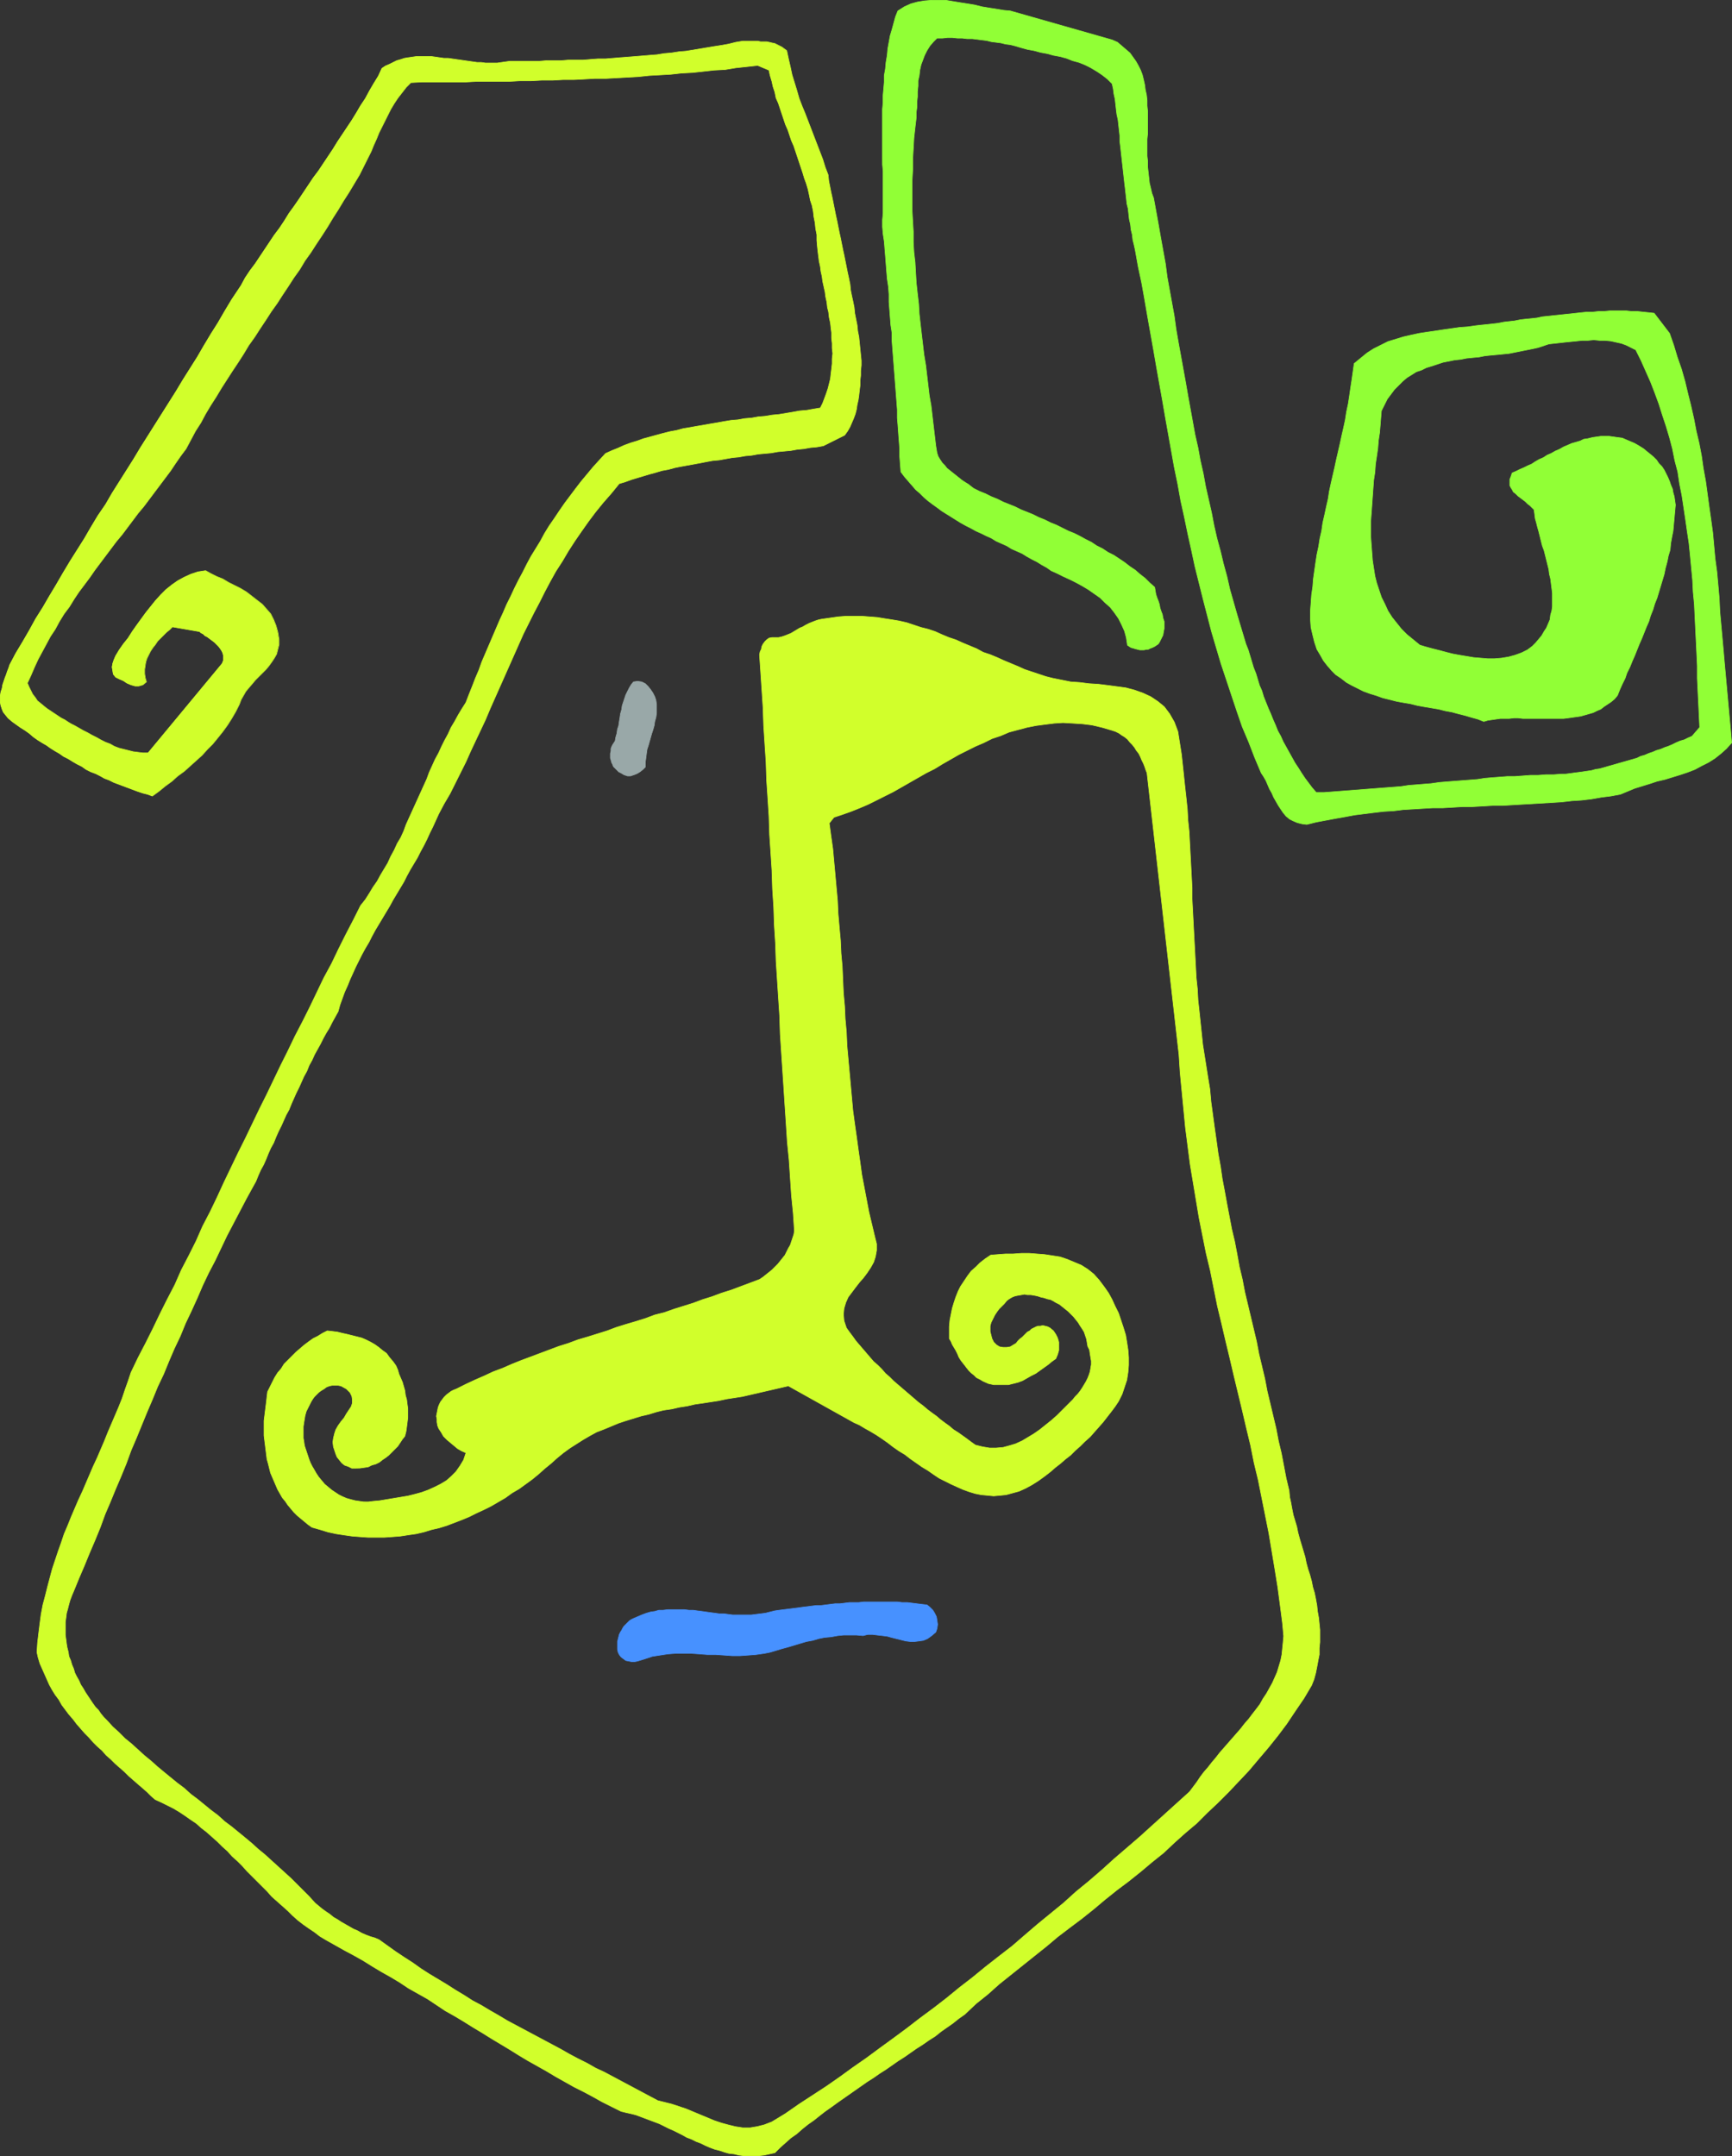
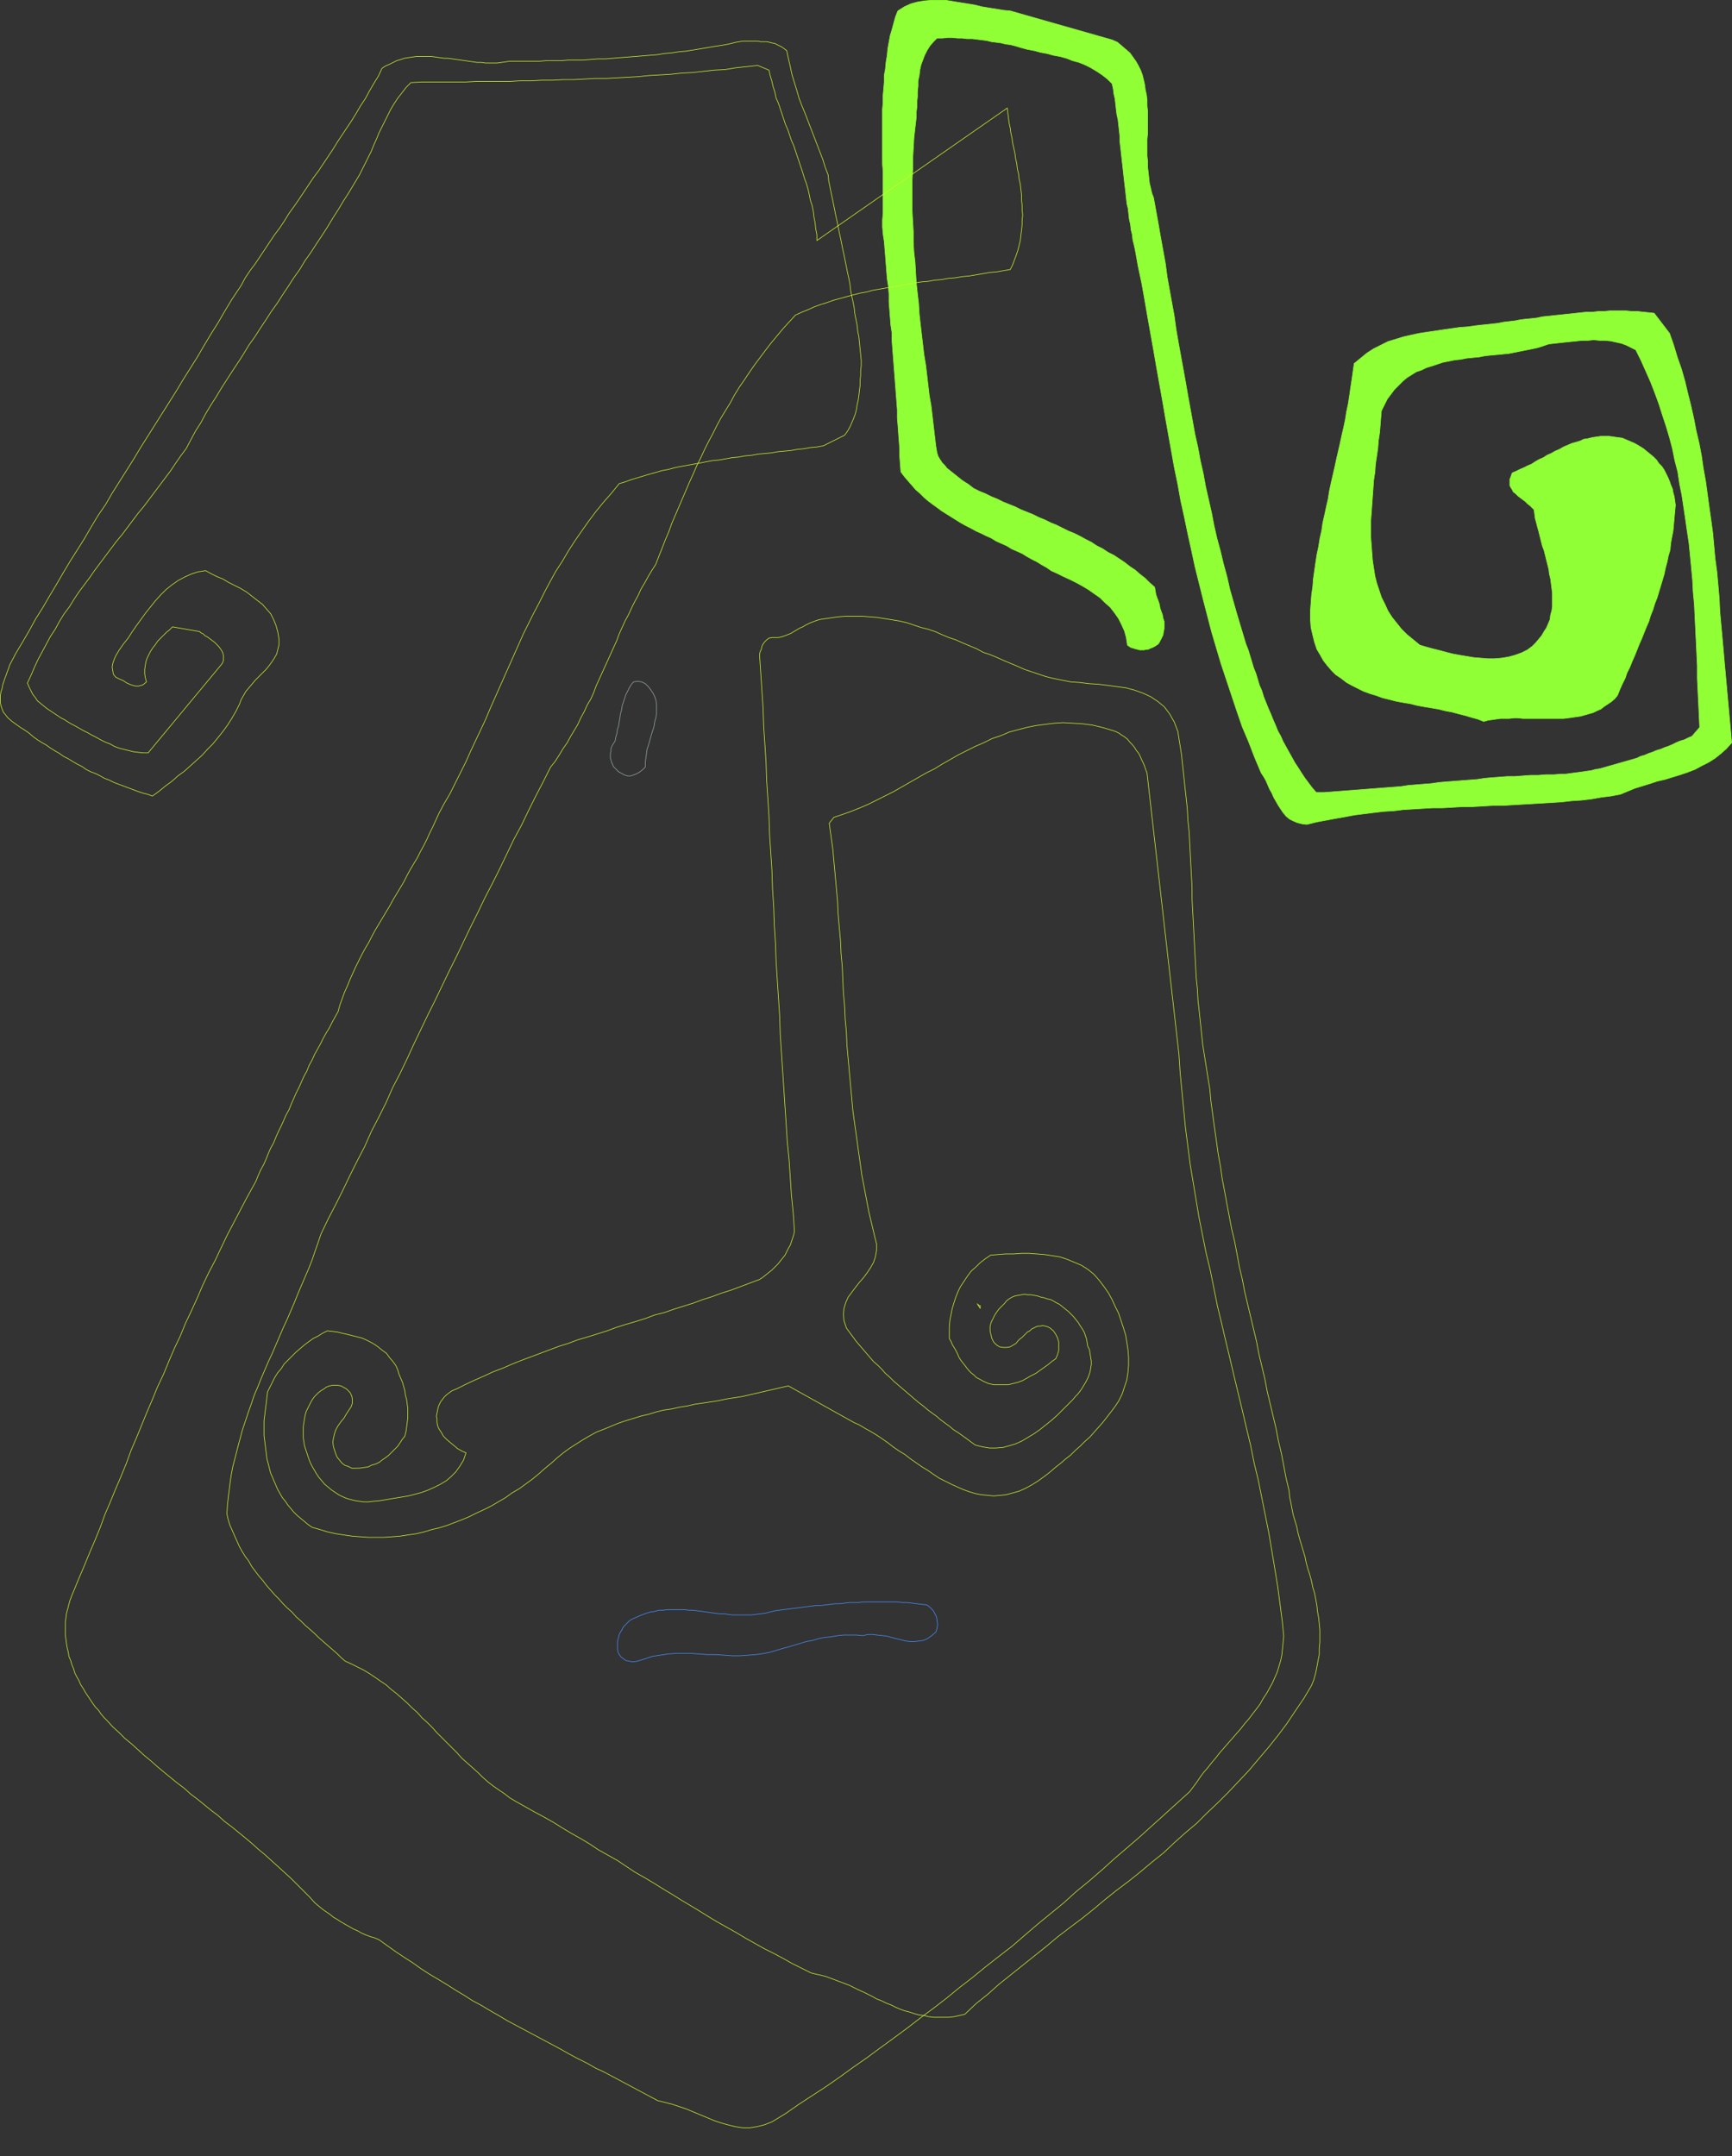
<svg xmlns="http://www.w3.org/2000/svg" xmlns:ns1="http://sodipodi.sourceforge.net/DTD/sodipodi-0.dtd" xmlns:ns2="http://www.inkscape.org/namespaces/inkscape" version="1.0" width="125.157mm" height="155.797mm" id="svg10" ns1:docname="Squighead Mustache.wmf">
  <rect width="100%" height="100%" fill="#333333" stroke="none" />
  <ns1:namedview id="namedview10" pagecolor="#ffffff" bordercolor="#000000" borderopacity="0.25" ns2:showpageshadow="2" ns2:pageopacity="0.0" ns2:pagecheckerboard="0" ns2:deskcolor="#d1d1d1" ns2:document-units="mm" />
  <defs id="defs1">
    <pattern id="WMFhbasepattern" patternUnits="userSpaceOnUse" width="6" height="6" x="0" y="0" />
  </defs>
  <path style="fill:#91ff36;fill-opacity:1;fill-rule:evenodd;stroke:none" d="m 303.748,10.907 1.454,0.646 1.131,0.97 1.131,0.97 1.131,0.97 0.808,1.131 0.808,1.131 0.646,1.131 0.646,1.293 0.485,1.293 0.323,1.293 0.323,1.454 0.162,1.293 0.323,1.454 0.162,1.454 v 1.454 l 0.162,1.616 v 1.454 1.454 1.616 1.454 l -0.162,1.616 v 1.454 1.616 1.454 l 0.162,1.454 v 1.616 l 0.162,1.454 0.162,1.454 0.162,1.454 0.323,1.293 0.323,1.454 0.485,1.293 0.646,3.555 0.646,3.555 0.646,3.717 0.646,3.555 0.646,3.555 0.485,3.717 0.646,3.555 0.646,3.555 0.646,3.555 0.485,3.555 0.646,3.717 0.646,3.555 0.646,3.555 0.646,3.555 0.646,3.717 0.646,3.555 0.646,3.555 0.646,3.555 0.808,3.555 0.646,3.555 0.808,3.555 0.646,3.555 0.808,3.555 0.808,3.555 0.646,3.393 0.808,3.555 0.97,3.555 0.808,3.393 0.97,3.555 0.808,3.555 0.97,3.393 0.97,3.393 0.485,1.616 0.485,1.616 0.485,1.616 0.485,1.616 0.485,1.616 0.646,1.616 0.485,1.616 0.485,1.616 0.485,1.616 0.646,1.616 0.485,1.616 0.485,1.616 0.646,1.454 0.485,1.616 0.646,1.616 0.646,1.616 0.646,1.454 0.646,1.616 0.646,1.454 0.646,1.616 0.808,1.454 0.646,1.454 0.808,1.454 0.808,1.454 0.808,1.454 0.808,1.454 0.97,1.454 0.808,1.293 0.97,1.454 0.97,1.293 0.97,1.293 1.131,1.293 h 2.101 l 2.101,-0.162 2.101,-0.162 2.101,-0.162 2.101,-0.162 2.101,-0.162 2.101,-0.162 2.101,-0.162 2.101,-0.162 2.101,-0.162 2.101,-0.162 2.101,-0.323 2.101,-0.162 1.939,-0.162 2.101,-0.162 2.263,-0.323 1.939,-0.162 2.101,-0.162 2.101,-0.162 2.101,-0.162 2.101,-0.162 2.101,-0.323 1.939,-0.162 2.101,-0.162 2.101,-0.162 h 2.101 l 2.101,-0.162 2.101,-0.162 h 2.101 l 2.101,-0.162 h 2.101 l 2.101,-0.162 h 1.131 l 1.293,-0.162 1.131,-0.162 1.293,-0.162 1.131,-0.162 1.131,-0.162 1.131,-0.162 1.131,-0.323 1.131,-0.162 1.131,-0.323 1.131,-0.323 1.131,-0.323 1.131,-0.323 1.131,-0.323 1.131,-0.323 1.131,-0.323 1.131,-0.323 1.131,-0.323 0.97,-0.485 1.131,-0.323 1.131,-0.485 0.97,-0.323 1.131,-0.485 1.131,-0.323 1.131,-0.485 0.97,-0.323 1.131,-0.485 0.97,-0.485 1.131,-0.485 1.131,-0.323 0.97,-0.485 1.131,-0.485 2.101,-2.424 -0.162,-3.393 -0.162,-3.393 -0.162,-3.232 -0.162,-3.393 v -3.393 l -0.162,-3.393 -0.162,-3.393 -0.162,-3.232 -0.162,-3.393 -0.162,-3.393 -0.323,-3.393 -0.162,-3.232 -0.323,-3.393 -0.323,-3.393 -0.323,-3.232 -0.485,-3.232 -0.485,-3.393 -0.485,-3.232 -0.485,-3.232 -0.646,-3.232 -0.485,-3.232 -0.808,-3.07 -0.646,-3.232 -0.808,-3.07 -0.97,-3.232 -0.97,-2.909 -0.97,-3.07 -1.131,-3.07 -1.131,-2.909 -1.293,-2.909 -1.293,-2.909 -1.454,-2.909 -1.293,-0.646 -1.293,-0.646 -1.293,-0.485 -1.454,-0.323 -1.454,-0.323 -1.616,-0.162 h -1.455 l -1.616,-0.162 -1.616,0.162 h -1.616 l -1.454,0.162 -1.616,0.162 -1.616,0.162 -1.454,0.162 -1.454,0.162 -1.454,0.162 -1.454,0.485 -1.454,0.485 -1.455,0.323 -1.616,0.323 -1.616,0.323 -1.616,0.323 -1.616,0.323 -1.616,0.162 -1.616,0.162 -1.778,0.162 -1.616,0.162 -1.616,0.323 -1.778,0.162 -1.616,0.162 -1.616,0.323 -1.616,0.162 -1.616,0.323 -1.616,0.323 -1.455,0.485 -1.454,0.485 -1.616,0.485 -1.293,0.646 -1.454,0.485 -1.293,0.808 -1.293,0.808 -1.131,0.97 -1.131,1.131 -1.131,1.131 -0.97,1.293 -0.97,1.293 -0.808,1.616 -0.808,1.616 -0.162,1.939 -0.162,2.101 -0.162,1.939 -0.323,2.101 -0.162,2.101 -0.323,2.262 -0.323,2.101 -0.162,2.262 -0.323,2.101 -0.162,2.262 -0.162,2.262 -0.162,2.262 -0.162,2.262 -0.162,2.101 v 2.262 2.101 l 0.162,2.262 0.162,2.101 0.162,2.101 0.323,2.101 0.323,2.101 0.485,1.939 0.646,1.939 0.646,1.939 0.97,1.939 0.808,1.778 1.131,1.778 1.293,1.616 1.293,1.616 1.454,1.454 1.778,1.454 1.778,1.454 1.616,0.485 1.778,0.485 1.939,0.485 1.778,0.485 1.939,0.485 1.778,0.323 1.939,0.323 1.939,0.323 1.939,0.162 1.939,0.162 h 1.778 l 1.939,-0.162 1.939,-0.323 1.778,-0.485 1.778,-0.646 1.616,-0.808 1.293,-0.97 0.97,-0.97 0.808,-0.97 0.808,-0.97 0.646,-1.131 0.646,-0.97 0.485,-1.131 0.485,-1.131 0.162,-1.293 0.323,-1.131 0.162,-1.131 v -1.293 -1.293 -1.131 l -0.162,-1.293 -0.162,-1.293 -0.162,-1.293 -0.323,-1.293 -0.162,-1.293 -0.323,-1.293 -0.323,-1.293 -0.323,-1.293 -0.323,-1.293 -0.485,-1.293 -0.323,-1.293 -0.323,-1.293 -0.323,-1.293 -0.323,-1.131 -0.323,-1.293 -0.323,-1.131 -0.162,-1.293 -0.162,-1.131 -0.485,-0.485 -0.646,-0.646 -0.646,-0.485 -0.646,-0.646 -0.646,-0.485 -0.646,-0.485 -0.646,-0.485 -0.646,-0.646 -0.646,-0.485 -0.323,-0.646 -0.323,-0.485 -0.323,-0.646 v -0.808 -0.808 l 0.323,-0.808 0.323,-0.97 1.131,-0.485 0.97,-0.485 1.131,-0.485 0.97,-0.485 1.131,-0.485 0.97,-0.646 1.131,-0.646 1.131,-0.485 0.97,-0.646 1.131,-0.485 1.131,-0.646 1.131,-0.485 1.131,-0.646 1.131,-0.485 1.131,-0.485 1.131,-0.323 1.131,-0.323 0.97,-0.485 1.131,-0.162 1.293,-0.323 1.131,-0.162 1.131,-0.162 h 1.131 1.131 l 1.131,0.162 1.131,0.162 1.293,0.162 1.131,0.485 1.131,0.485 1.131,0.485 1.131,0.646 1.293,0.808 0.97,0.808 0.808,0.646 0.97,0.808 0.808,0.808 0.646,0.97 0.808,0.808 0.646,0.97 0.485,0.97 0.485,0.97 0.485,1.131 0.323,0.97 0.485,1.131 0.162,0.97 0.323,1.131 0.162,1.131 0.162,1.131 -0.162,1.778 -0.162,1.778 -0.162,1.778 -0.162,1.778 -0.323,1.616 -0.323,1.778 -0.162,1.778 -0.485,1.616 -0.323,1.616 -0.485,1.778 -0.323,1.616 -0.485,1.616 -0.485,1.616 -0.485,1.616 -0.485,1.616 -0.646,1.616 -0.485,1.616 -0.646,1.616 -0.485,1.616 -0.646,1.454 -0.646,1.616 -0.646,1.616 -0.646,1.454 -0.646,1.616 -0.646,1.616 -0.646,1.454 -0.646,1.616 -0.808,1.616 -0.485,1.454 -0.808,1.616 -0.646,1.454 -0.646,1.616 -0.808,0.97 -0.97,0.808 -0.97,0.646 -0.97,0.646 -0.808,0.646 -1.131,0.485 -0.97,0.485 -1.131,0.323 -1.131,0.323 -1.131,0.323 -1.131,0.162 -1.131,0.162 -1.131,0.162 -1.293,0.162 h -1.131 -1.293 -1.131 -1.293 -1.293 -1.293 -1.131 -1.293 -1.293 l -1.293,-0.162 h -1.131 l -1.293,0.162 h -1.131 -1.293 l -1.131,0.162 -1.131,0.162 -1.131,0.162 -1.131,0.323 -1.616,-0.646 -1.778,-0.485 -1.616,-0.485 -1.939,-0.485 -1.778,-0.485 -1.778,-0.323 -1.939,-0.485 -1.939,-0.323 -1.939,-0.323 -1.778,-0.323 -1.939,-0.485 -1.939,-0.323 -1.778,-0.323 -1.939,-0.485 -1.939,-0.485 -1.778,-0.646 -1.616,-0.485 -1.778,-0.646 -1.616,-0.808 -1.616,-0.808 -1.455,-0.808 -1.454,-1.131 -1.454,-0.97 -1.131,-1.131 -1.131,-1.293 -1.131,-1.454 -0.808,-1.454 -0.97,-1.616 -0.646,-1.939 -0.485,-1.939 -0.485,-2.101 -0.162,-2.262 v -2.262 l 0.162,-2.101 0.162,-2.262 0.323,-2.262 0.162,-2.101 0.323,-2.262 0.323,-2.262 0.323,-2.101 0.485,-2.262 0.323,-2.101 0.485,-2.101 0.323,-2.262 0.485,-2.101 0.485,-2.262 0.485,-2.101 0.323,-2.101 0.485,-2.262 0.485,-2.101 0.485,-2.101 0.485,-2.262 0.485,-2.101 0.485,-2.101 0.485,-2.262 0.485,-2.101 0.485,-2.262 0.323,-2.101 0.485,-2.262 0.323,-2.101 0.323,-2.262 0.323,-2.101 0.323,-2.262 0.323,-2.262 1.778,-1.454 1.778,-1.454 1.778,-1.131 1.939,-0.97 1.939,-0.97 2.101,-0.646 2.101,-0.646 2.101,-0.485 2.263,-0.485 2.101,-0.323 2.263,-0.323 2.101,-0.323 2.263,-0.323 2.263,-0.323 2.263,-0.162 2.263,-0.323 1.454,-0.162 1.616,-0.162 1.454,-0.162 1.454,-0.162 1.616,-0.323 1.454,-0.162 1.455,-0.162 1.616,-0.323 1.454,-0.162 1.616,-0.162 1.454,-0.162 1.454,-0.323 1.616,-0.162 1.454,-0.162 1.616,-0.162 1.454,-0.162 1.616,-0.162 1.454,-0.162 1.455,-0.162 1.616,-0.162 h 1.616 l 1.454,-0.162 h 1.454 l 1.616,-0.162 h 1.454 1.616 1.454 l 1.454,0.162 h 1.616 l 1.454,0.162 1.616,0.162 1.454,0.162 4.202,5.494 1.131,3.232 0.97,3.232 1.131,3.232 0.97,3.393 0.808,3.393 0.808,3.232 0.808,3.555 0.646,3.393 0.808,3.393 0.646,3.393 0.485,3.393 0.646,3.555 0.485,3.555 0.485,3.555 0.485,3.393 0.485,3.555 0.323,3.555 0.323,3.555 0.485,3.555 0.323,3.555 0.323,3.717 0.162,3.555 0.323,3.555 0.323,3.555 0.323,3.555 0.323,3.717 0.323,3.555 0.323,3.555 0.323,3.555 0.323,3.555 0.323,3.555 0.323,3.717 -1.454,1.616 -1.454,1.293 -1.616,1.293 -1.778,1.131 -1.939,0.97 -1.778,0.97 -2.101,0.808 -1.939,0.646 -2.101,0.646 -2.101,0.646 -2.101,0.485 -1.939,0.646 -2.101,0.646 -2.101,0.646 -1.939,0.808 -1.939,0.808 -2.586,0.485 -2.586,0.323 -2.747,0.485 -2.747,0.323 -2.586,0.162 -2.747,0.323 -2.586,0.162 -2.747,0.162 -2.747,0.162 -2.747,0.162 -2.747,0.162 -2.586,0.162 h -2.747 l -2.747,0.162 -2.747,0.162 h -2.586 l -2.747,0.162 -2.747,0.162 h -2.747 l -2.747,0.162 -2.586,0.162 -2.747,0.162 -2.586,0.323 -2.747,0.162 -2.747,0.323 -2.586,0.323 -2.586,0.323 -2.586,0.485 -2.747,0.485 -2.586,0.485 -2.586,0.485 -2.586,0.646 -1.293,-0.162 -1.293,-0.323 -1.131,-0.485 -0.97,-0.485 -0.97,-0.808 -0.808,-0.97 -0.646,-0.97 -0.646,-0.97 -0.646,-1.131 -0.646,-1.131 -0.485,-1.131 -0.646,-1.131 -0.485,-1.131 -0.485,-1.131 -0.646,-1.131 -0.646,-0.97 -1.778,-4.201 -1.616,-4.201 -1.778,-4.201 -1.454,-4.201 -1.455,-4.363 -1.454,-4.363 -1.454,-4.363 -1.293,-4.363 -1.293,-4.363 -1.131,-4.363 -1.131,-4.363 -1.131,-4.525 -1.131,-4.525 -0.97,-4.525 -0.97,-4.363 -0.97,-4.686 -0.97,-4.363 -0.808,-4.525 -0.97,-4.686 -0.808,-4.525 -0.808,-4.525 -0.808,-4.525 -0.808,-4.686 -0.808,-4.525 -0.808,-4.525 -0.808,-4.686 -0.808,-4.525 -0.808,-4.525 -0.808,-4.686 -0.808,-4.525 -0.97,-4.525 -0.808,-4.525 -0.323,-1.454 -0.323,-1.293 -0.162,-1.454 -0.323,-1.293 -0.162,-1.454 -0.323,-1.454 -0.162,-1.454 -0.162,-1.454 -0.323,-1.293 -0.162,-1.454 -0.162,-1.454 -0.162,-1.454 -0.162,-1.293 -0.162,-1.454 -0.162,-1.454 -0.162,-1.454 -0.162,-1.454 -0.162,-1.454 -0.162,-1.454 -0.162,-1.454 -0.162,-1.293 v -1.454 l -0.162,-1.454 -0.162,-1.454 -0.162,-1.454 -0.323,-1.454 -0.162,-1.293 -0.162,-1.454 -0.162,-1.454 -0.323,-1.454 -0.162,-1.293 -0.323,-1.454 -1.293,-1.293 -1.454,-1.131 -1.454,-0.97 -1.616,-0.97 -1.616,-0.808 -1.616,-0.646 -1.778,-0.485 -1.616,-0.646 -1.778,-0.485 -1.778,-0.323 -1.778,-0.485 -1.778,-0.323 -1.778,-0.485 -1.778,-0.323 -1.778,-0.485 -1.616,-0.485 -1.293,-0.323 -1.293,-0.162 -1.293,-0.323 -1.293,-0.162 -1.293,-0.162 -1.293,-0.323 -1.293,-0.162 -1.293,-0.162 -1.293,-0.162 h -1.454 l -1.293,-0.162 h -1.293 l -1.454,-0.162 h -1.293 l -1.454,0.162 h -1.454 l -0.97,0.97 -0.97,1.131 -0.808,1.293 -0.646,1.293 -0.485,1.293 -0.485,1.293 -0.323,1.454 -0.162,1.454 -0.323,1.454 v 1.454 l -0.162,1.454 v 1.454 l -0.162,1.454 v 1.454 l -0.162,1.293 v 1.454 l -0.323,2.747 -0.323,2.909 -0.162,2.909 -0.162,2.747 v 2.909 l -0.162,2.909 v 2.747 2.909 2.747 l 0.162,2.909 0.162,2.747 v 2.909 l 0.162,2.747 0.323,2.747 0.162,2.909 0.162,2.747 0.323,2.909 0.323,2.747 0.162,2.747 0.323,2.909 0.323,2.747 0.323,2.747 0.323,2.747 0.485,2.909 0.323,2.747 0.323,2.747 0.323,2.747 0.485,2.747 0.323,2.747 0.323,2.747 0.323,2.747 0.323,2.747 0.162,0.97 0.162,0.97 0.323,0.97 0.485,0.808 0.646,0.97 0.646,0.646 0.646,0.808 0.808,0.646 0.808,0.646 0.808,0.646 0.808,0.646 0.808,0.646 0.97,0.646 0.808,0.485 0.808,0.646 0.646,0.485 1.616,0.808 1.616,0.646 1.616,0.808 1.616,0.646 1.616,0.808 1.616,0.646 1.616,0.646 1.616,0.808 1.616,0.646 1.616,0.646 1.616,0.808 1.616,0.646 1.616,0.808 1.616,0.646 1.616,0.808 1.616,0.808 1.616,0.646 1.616,0.808 1.454,0.808 1.616,0.808 1.454,0.97 1.616,0.808 1.455,0.97 1.616,0.808 1.454,0.97 1.454,0.97 1.454,1.131 1.454,0.97 1.293,1.131 1.454,1.131 1.293,1.293 1.293,1.131 0.162,0.97 0.162,0.97 0.323,0.97 0.323,0.808 0.323,0.97 0.162,0.97 0.323,0.97 0.323,0.808 0.162,0.97 0.323,0.97 v 0.97 0.97 l -0.162,0.808 -0.162,0.97 -0.485,0.97 -0.485,0.97 -0.323,0.485 -0.485,0.323 -0.485,0.323 -0.646,0.323 -0.485,0.162 -0.646,0.323 h -0.485 l -0.646,0.162 h -0.646 -0.485 l -0.646,-0.162 -0.646,-0.162 -0.485,-0.162 -0.646,-0.162 -0.485,-0.323 -0.485,-0.323 -0.323,-2.101 -0.485,-1.778 -0.808,-1.778 -0.808,-1.616 -1.131,-1.616 -1.131,-1.454 -1.454,-1.293 -1.293,-1.293 -1.616,-1.131 -1.616,-1.131 -1.616,-0.97 -1.778,-0.97 -1.616,-0.808 -1.778,-0.808 -1.616,-0.808 -1.778,-0.808 -1.131,-0.808 -1.454,-0.808 -1.293,-0.808 -1.293,-0.646 -1.454,-0.808 -1.293,-0.808 -1.455,-0.646 -1.454,-0.646 -1.293,-0.808 -1.454,-0.646 -1.454,-0.646 -1.293,-0.808 -1.454,-0.646 -1.293,-0.646 -1.454,-0.646 -1.454,-0.808 -1.293,-0.646 -1.454,-0.808 -1.293,-0.808 -1.293,-0.808 -1.293,-0.808 -1.293,-0.808 -1.293,-0.97 -1.131,-0.808 -1.293,-0.97 -1.131,-0.97 -1.131,-1.131 -1.131,-0.97 -0.97,-1.131 -1.131,-1.293 -0.97,-1.131 -0.97,-1.293 -0.162,-2.101 -0.162,-2.101 v -2.101 l -0.162,-2.101 -0.162,-2.101 -0.162,-2.262 -0.162,-1.939 v -2.262 l -0.162,-2.101 -0.162,-2.101 -0.162,-2.101 -0.162,-2.101 -0.162,-2.101 -0.162,-2.101 -0.162,-2.101 -0.162,-2.101 -0.162,-2.101 v -2.101 l -0.323,-2.101 -0.162,-2.101 -0.162,-2.101 -0.162,-2.101 v -2.101 l -0.162,-2.101 -0.323,-2.101 -0.162,-1.939 -0.162,-2.101 -0.162,-2.101 -0.162,-1.939 -0.162,-2.101 -0.323,-2.101 -0.162,-1.939 v -1.939 l 0.162,-1.778 v -1.939 -1.939 -1.778 -1.939 -1.939 -1.939 l -0.162,-1.778 V 43.064 41.125 39.186 37.408 35.469 33.692 31.753 29.814 l 0.162,-1.778 v -1.939 l 0.162,-1.778 0.162,-1.939 v -1.778 l 0.323,-1.778 0.162,-1.778 0.323,-1.939 0.162,-1.778 0.323,-1.778 0.323,-1.778 0.485,-1.616 0.485,-1.778 0.485,-1.778 0.646,-1.616 1.778,-1.131 1.778,-0.808 1.778,-0.485 1.939,-0.323 1.939,-0.162 h 1.939 1.939 l 1.939,0.323 1.939,0.323 2.101,0.323 1.939,0.323 1.939,0.485 1.939,0.323 2.101,0.323 1.939,0.323 1.778,0.162 z" id="path1" />
  <path style="fill:none;stroke:#91ff36;stroke-width:0.162px;stroke-linecap:round;stroke-linejoin:round;stroke-miterlimit:4;stroke-dasharray:none;stroke-opacity:1" d="m 303.748,10.907 v 0 l 1.454,0.646 1.131,0.97 1.131,0.97 1.131,0.97 0.808,1.131 0.808,1.131 0.646,1.131 0.646,1.293 0.485,1.293 0.323,1.293 0.323,1.454 0.162,1.293 0.323,1.454 0.162,1.454 v 1.454 l 0.162,1.616 v 1.454 1.454 1.616 1.454 l -0.162,1.616 v 1.454 1.616 1.454 l 0.162,1.454 v 1.616 l 0.162,1.454 0.162,1.454 0.162,1.454 0.323,1.293 0.323,1.454 0.485,1.293 v 0 l 0.646,3.555 0.646,3.555 0.646,3.717 0.646,3.555 0.646,3.555 0.485,3.717 0.646,3.555 0.646,3.555 0.646,3.555 0.485,3.555 0.646,3.717 0.646,3.555 0.646,3.555 0.646,3.555 0.646,3.717 0.646,3.555 0.646,3.555 0.646,3.555 0.808,3.555 0.646,3.555 0.808,3.555 0.646,3.555 0.808,3.555 0.808,3.555 0.646,3.393 0.808,3.555 0.97,3.555 0.808,3.393 0.97,3.555 0.808,3.555 0.97,3.393 0.97,3.393 v 0 l 0.485,1.616 0.485,1.616 0.485,1.616 0.485,1.616 0.485,1.616 0.646,1.616 0.485,1.616 0.485,1.616 0.485,1.616 0.646,1.616 0.485,1.616 0.485,1.616 0.646,1.454 0.485,1.616 0.646,1.616 0.646,1.616 0.646,1.454 0.646,1.616 0.646,1.454 0.646,1.616 0.808,1.454 0.646,1.454 0.808,1.454 0.808,1.454 0.808,1.454 0.808,1.454 0.97,1.454 0.808,1.293 0.97,1.454 0.97,1.293 0.97,1.293 1.131,1.293 v 0 h 2.101 l 2.101,-0.162 2.101,-0.162 2.101,-0.162 2.101,-0.162 2.101,-0.162 2.101,-0.162 2.101,-0.162 2.101,-0.162 2.101,-0.162 2.101,-0.162 2.101,-0.323 2.101,-0.162 1.939,-0.162 2.101,-0.162 2.263,-0.323 1.939,-0.162 2.101,-0.162 2.101,-0.162 2.101,-0.162 2.101,-0.162 2.101,-0.323 1.939,-0.162 2.101,-0.162 2.101,-0.162 h 2.101 l 2.101,-0.162 2.101,-0.162 h 2.101 l 2.101,-0.162 h 2.101 l 2.101,-0.162 v 0 h 1.131 l 1.293,-0.162 1.131,-0.162 1.293,-0.162 1.131,-0.162 1.131,-0.162 1.131,-0.162 1.131,-0.323 1.131,-0.162 1.131,-0.323 1.131,-0.323 1.131,-0.323 1.131,-0.323 1.131,-0.323 1.131,-0.323 1.131,-0.323 1.131,-0.323 1.131,-0.323 0.97,-0.485 1.131,-0.323 1.131,-0.485 0.97,-0.323 1.131,-0.485 1.131,-0.323 1.131,-0.485 0.97,-0.323 1.131,-0.485 0.97,-0.485 1.131,-0.485 1.131,-0.323 0.97,-0.485 1.131,-0.485 2.101,-2.424 v 0 l -0.162,-3.393 -0.162,-3.393 -0.162,-3.232 -0.162,-3.393 v -3.393 l -0.162,-3.393 -0.162,-3.393 -0.162,-3.232 -0.162,-3.393 -0.162,-3.393 -0.323,-3.393 -0.162,-3.232 -0.323,-3.393 -0.323,-3.393 -0.323,-3.232 -0.485,-3.232 -0.485,-3.393 -0.485,-3.232 -0.485,-3.232 -0.646,-3.232 -0.485,-3.232 -0.808,-3.07 -0.646,-3.232 -0.808,-3.07 -0.97,-3.232 -0.97,-2.909 -0.97,-3.07 -1.131,-3.07 -1.131,-2.909 -1.293,-2.909 -1.293,-2.909 -1.454,-2.909 v 0 l -1.293,-0.646 -1.293,-0.646 -1.293,-0.485 -1.454,-0.323 -1.454,-0.323 -1.616,-0.162 h -1.455 l -1.616,-0.162 -1.616,0.162 h -1.616 l -1.454,0.162 -1.616,0.162 -1.616,0.162 -1.454,0.162 -1.454,0.162 -1.454,0.162 v 0 l -1.454,0.485 -1.454,0.485 -1.455,0.323 -1.616,0.323 -1.616,0.323 -1.616,0.323 -1.616,0.323 -1.616,0.162 -1.616,0.162 -1.778,0.162 -1.616,0.162 -1.616,0.323 -1.778,0.162 -1.616,0.162 -1.616,0.323 -1.616,0.162 -1.616,0.323 -1.616,0.323 -1.455,0.485 -1.454,0.485 -1.616,0.485 -1.293,0.646 -1.454,0.485 -1.293,0.808 -1.293,0.808 -1.131,0.97 -1.131,1.131 -1.131,1.131 -0.97,1.293 -0.97,1.293 -0.808,1.616 -0.808,1.616 v 0 l -0.162,1.939 -0.162,2.101 -0.162,1.939 -0.323,2.101 -0.162,2.101 -0.323,2.262 -0.323,2.101 -0.162,2.262 -0.323,2.101 -0.162,2.262 -0.162,2.262 -0.162,2.262 -0.162,2.262 -0.162,2.101 v 2.262 2.101 l 0.162,2.262 0.162,2.101 0.162,2.101 0.323,2.101 0.323,2.101 0.485,1.939 0.646,1.939 0.646,1.939 0.97,1.939 0.808,1.778 1.131,1.778 1.293,1.616 1.293,1.616 1.454,1.454 1.778,1.454 1.778,1.454 v 0 l 1.616,0.485 1.778,0.485 1.939,0.485 1.778,0.485 1.939,0.485 1.778,0.323 1.939,0.323 1.939,0.323 1.939,0.162 1.939,0.162 h 1.778 l 1.939,-0.162 1.939,-0.323 1.778,-0.485 1.778,-0.646 1.616,-0.808 v 0 l 1.293,-0.97 0.97,-0.97 0.808,-0.97 0.808,-0.97 0.646,-1.131 0.646,-0.97 0.485,-1.131 0.485,-1.131 0.162,-1.293 0.323,-1.131 0.162,-1.131 v -1.293 -1.293 -1.131 l -0.162,-1.293 -0.162,-1.293 -0.162,-1.293 -0.323,-1.293 -0.162,-1.293 -0.323,-1.293 -0.323,-1.293 -0.323,-1.293 -0.323,-1.293 -0.485,-1.293 -0.323,-1.293 -0.323,-1.293 -0.323,-1.293 -0.323,-1.131 -0.323,-1.293 -0.323,-1.131 -0.162,-1.293 -0.162,-1.131 v 0 l -0.485,-0.485 -0.646,-0.646 -0.646,-0.485 -0.646,-0.646 -0.646,-0.485 -0.646,-0.485 -0.646,-0.485 -0.646,-0.646 -0.646,-0.485 -0.323,-0.646 -0.323,-0.485 -0.323,-0.646 v -0.808 -0.808 l 0.323,-0.808 0.323,-0.97 v 0 l 1.131,-0.485 0.97,-0.485 1.131,-0.485 0.97,-0.485 1.131,-0.485 0.97,-0.646 1.131,-0.646 1.131,-0.485 0.97,-0.646 1.131,-0.485 1.131,-0.646 1.131,-0.485 1.131,-0.646 1.131,-0.485 1.131,-0.485 1.131,-0.323 1.131,-0.323 0.97,-0.485 1.131,-0.162 1.293,-0.323 1.131,-0.162 1.131,-0.162 h 1.131 1.131 l 1.131,0.162 1.131,0.162 1.293,0.162 1.131,0.485 1.131,0.485 1.131,0.485 1.131,0.646 1.293,0.808 v 0 l 0.97,0.808 0.808,0.646 0.97,0.808 0.808,0.808 0.646,0.97 0.808,0.808 0.646,0.97 0.485,0.97 0.485,0.97 0.485,1.131 0.323,0.97 0.485,1.131 0.162,0.97 0.323,1.131 0.162,1.131 0.162,1.131 v 0 l -0.162,1.778 -0.162,1.778 -0.162,1.778 -0.162,1.778 -0.323,1.616 -0.323,1.778 -0.162,1.778 -0.485,1.616 -0.323,1.616 -0.485,1.778 -0.323,1.616 -0.485,1.616 -0.485,1.616 -0.485,1.616 -0.485,1.616 -0.646,1.616 -0.485,1.616 -0.646,1.616 -0.485,1.616 -0.646,1.454 -0.646,1.616 -0.646,1.616 -0.646,1.454 -0.646,1.616 -0.646,1.616 -0.646,1.454 -0.646,1.616 -0.808,1.616 -0.485,1.454 -0.808,1.616 -0.646,1.454 -0.646,1.616 v 0 l -0.808,0.97 -0.97,0.808 -0.97,0.646 -0.97,0.646 -0.808,0.646 -1.131,0.485 -0.97,0.485 -1.131,0.323 -1.131,0.323 -1.131,0.323 -1.131,0.162 -1.131,0.162 -1.131,0.162 -1.293,0.162 h -1.131 -1.293 -1.131 -1.293 -1.293 -1.293 -1.131 -1.293 -1.293 l -1.293,-0.162 h -1.131 l -1.293,0.162 h -1.131 -1.293 l -1.131,0.162 -1.131,0.162 -1.131,0.162 -1.131,0.323 v 0 l -1.616,-0.646 -1.778,-0.485 -1.616,-0.485 -1.939,-0.485 -1.778,-0.485 -1.778,-0.323 -1.939,-0.485 -1.939,-0.323 -1.939,-0.323 -1.778,-0.323 -1.939,-0.485 -1.939,-0.323 -1.778,-0.323 -1.939,-0.485 -1.939,-0.485 -1.778,-0.646 -1.616,-0.485 -1.778,-0.646 -1.616,-0.808 -1.616,-0.808 -1.455,-0.808 -1.454,-1.131 -1.454,-0.97 -1.131,-1.131 -1.131,-1.293 -1.131,-1.454 -0.808,-1.454 -0.97,-1.616 -0.646,-1.939 -0.485,-1.939 -0.485,-2.101 -0.162,-2.262 v 0 -2.262 l 0.162,-2.101 0.162,-2.262 0.323,-2.262 0.162,-2.101 0.323,-2.262 0.323,-2.262 0.323,-2.101 0.485,-2.262 0.323,-2.101 0.485,-2.101 0.323,-2.262 0.485,-2.101 0.485,-2.262 0.485,-2.101 0.323,-2.101 0.485,-2.262 0.485,-2.101 0.485,-2.101 0.485,-2.262 0.485,-2.101 0.485,-2.101 0.485,-2.262 0.485,-2.101 0.485,-2.262 0.323,-2.101 0.485,-2.262 0.323,-2.101 0.323,-2.262 0.323,-2.101 0.323,-2.262 0.323,-2.262 v 0 l 1.778,-1.454 1.778,-1.454 1.778,-1.131 1.939,-0.97 1.939,-0.97 2.101,-0.646 2.101,-0.646 2.101,-0.485 2.263,-0.485 2.101,-0.323 2.263,-0.323 2.101,-0.323 2.263,-0.323 2.263,-0.323 2.263,-0.162 2.263,-0.323 v 0 l 1.454,-0.162 1.616,-0.162 1.454,-0.162 1.454,-0.162 1.616,-0.323 1.454,-0.162 1.455,-0.162 1.616,-0.323 1.454,-0.162 1.616,-0.162 1.454,-0.162 1.454,-0.323 1.616,-0.162 1.454,-0.162 1.616,-0.162 1.454,-0.162 1.616,-0.162 1.454,-0.162 1.455,-0.162 1.616,-0.162 h 1.616 l 1.454,-0.162 h 1.454 l 1.616,-0.162 h 1.454 1.616 1.454 l 1.454,0.162 h 1.616 l 1.454,0.162 1.616,0.162 1.454,0.162 4.202,5.494 v 0 l 1.131,3.232 0.97,3.232 1.131,3.232 0.97,3.393 0.808,3.393 0.808,3.232 0.808,3.555 0.646,3.393 0.808,3.393 0.646,3.393 0.485,3.393 0.646,3.555 0.485,3.555 0.485,3.555 0.485,3.393 0.485,3.555 0.323,3.555 0.323,3.555 0.485,3.555 0.323,3.555 0.323,3.717 0.162,3.555 0.323,3.555 0.323,3.555 0.323,3.555 0.323,3.717 0.323,3.555 0.323,3.555 0.323,3.555 0.323,3.555 0.323,3.555 0.323,3.717 v 0 l -1.454,1.616 -1.454,1.293 -1.616,1.293 -1.778,1.131 -1.939,0.97 -1.778,0.97 -2.101,0.808 -1.939,0.646 -2.101,0.646 -2.101,0.646 -2.101,0.485 -1.939,0.646 -2.101,0.646 -2.101,0.646 -1.939,0.808 -1.939,0.808 v 0 l -2.586,0.485 -2.586,0.323 -2.747,0.485 -2.747,0.323 -2.586,0.162 -2.747,0.323 -2.586,0.162 -2.747,0.162 -2.747,0.162 -2.747,0.162 -2.747,0.162 -2.586,0.162 h -2.747 l -2.747,0.162 -2.747,0.162 h -2.586 l -2.747,0.162 -2.747,0.162 h -2.747 l -2.747,0.162 -2.586,0.162 -2.747,0.162 -2.586,0.323 -2.747,0.162 -2.747,0.323 -2.586,0.323 -2.586,0.323 -2.586,0.485 -2.747,0.485 -2.586,0.485 -2.586,0.485 -2.586,0.646 v 0 l -1.293,-0.162 -1.293,-0.323 -1.131,-0.485 -0.97,-0.485 -0.97,-0.808 -0.808,-0.97 -0.646,-0.97 -0.646,-0.97 -0.646,-1.131 -0.646,-1.131 -0.485,-1.131 -0.646,-1.131 -0.485,-1.131 -0.485,-1.131 -0.646,-1.131 -0.646,-0.97 v 0 l -1.778,-4.201 -1.616,-4.201 -1.778,-4.201 -1.454,-4.201 -1.455,-4.363 -1.454,-4.363 -1.454,-4.363 -1.293,-4.363 -1.293,-4.363 -1.131,-4.363 -1.131,-4.363 -1.131,-4.525 -1.131,-4.525 -0.97,-4.525 -0.97,-4.363 -0.97,-4.686 -0.97,-4.363 -0.808,-4.525 -0.97,-4.686 -0.808,-4.525 -0.808,-4.525 -0.808,-4.525 -0.808,-4.686 -0.808,-4.525 -0.808,-4.525 -0.808,-4.686 -0.808,-4.525 -0.808,-4.525 -0.808,-4.686 -0.808,-4.525 -0.97,-4.525 -0.808,-4.525 v 0 l -0.323,-1.454 -0.323,-1.293 -0.162,-1.454 -0.323,-1.293 -0.162,-1.454 -0.323,-1.454 -0.162,-1.454 -0.162,-1.454 -0.323,-1.293 -0.162,-1.454 -0.162,-1.454 -0.162,-1.454 -0.162,-1.293 -0.162,-1.454 -0.162,-1.454 -0.162,-1.454 -0.162,-1.454 -0.162,-1.454 -0.162,-1.454 -0.162,-1.454 -0.162,-1.293 v -1.454 l -0.162,-1.454 -0.162,-1.454 -0.162,-1.454 -0.323,-1.454 -0.162,-1.293 -0.162,-1.454 -0.162,-1.454 -0.323,-1.454 -0.162,-1.293 -0.323,-1.454 v 0 l -1.293,-1.293 -1.454,-1.131 -1.454,-0.97 -1.616,-0.97 -1.616,-0.808 -1.616,-0.646 -1.778,-0.485 -1.616,-0.646 -1.778,-0.485 -1.778,-0.323 -1.778,-0.485 -1.778,-0.323 -1.778,-0.485 -1.778,-0.323 -1.778,-0.485 -1.616,-0.485 v 0 l -1.293,-0.323 -1.293,-0.162 -1.293,-0.323 -1.293,-0.162 -1.293,-0.162 -1.293,-0.323 -1.293,-0.162 -1.293,-0.162 -1.293,-0.162 h -1.454 l -1.293,-0.162 h -1.293 l -1.454,-0.162 h -1.293 l -1.454,0.162 h -1.454 v 0 l -0.97,0.97 -0.97,1.131 -0.808,1.293 -0.646,1.293 -0.485,1.293 -0.485,1.293 -0.323,1.454 -0.162,1.454 -0.323,1.454 v 1.454 l -0.162,1.454 v 1.454 l -0.162,1.454 v 1.454 l -0.162,1.293 v 1.454 0 l -0.323,2.747 -0.323,2.909 -0.162,2.909 -0.162,2.747 v 2.909 l -0.162,2.909 v 2.747 2.909 2.747 l 0.162,2.909 0.162,2.747 v 2.909 l 0.162,2.747 0.323,2.747 0.162,2.909 0.162,2.747 0.323,2.909 0.323,2.747 0.162,2.747 0.323,2.909 0.323,2.747 0.323,2.747 0.323,2.747 0.485,2.909 0.323,2.747 0.323,2.747 0.323,2.747 0.485,2.747 0.323,2.747 0.323,2.747 0.323,2.747 0.323,2.747 v 0 l 0.162,0.97 0.162,0.97 0.323,0.97 0.485,0.808 0.646,0.97 0.646,0.646 0.646,0.808 0.808,0.646 0.808,0.646 0.808,0.646 0.808,0.646 0.808,0.646 0.97,0.646 0.808,0.485 0.808,0.646 0.646,0.485 v 0 l 1.616,0.808 1.616,0.646 1.616,0.808 1.616,0.646 1.616,0.808 1.616,0.646 1.616,0.646 1.616,0.808 1.616,0.646 1.616,0.646 1.616,0.808 1.616,0.646 1.616,0.808 1.616,0.646 1.616,0.808 1.616,0.808 1.616,0.646 1.616,0.808 1.454,0.808 1.616,0.808 1.454,0.97 1.616,0.808 1.455,0.97 1.616,0.808 1.454,0.97 1.454,0.97 1.454,1.131 1.454,0.97 1.293,1.131 1.454,1.131 1.293,1.293 1.293,1.131 v 0 l 0.162,0.97 0.162,0.97 0.323,0.97 0.323,0.808 0.323,0.97 0.162,0.97 0.323,0.97 0.323,0.808 0.162,0.97 0.323,0.97 v 0.97 0.97 l -0.162,0.808 -0.162,0.97 -0.485,0.97 -0.485,0.97 v 0 l -0.323,0.485 -0.485,0.323 -0.485,0.323 -0.646,0.323 -0.485,0.162 -0.646,0.323 h -0.485 l -0.646,0.162 h -0.646 -0.485 l -0.646,-0.162 -0.646,-0.162 -0.485,-0.162 -0.646,-0.162 -0.485,-0.323 -0.485,-0.323 v 0 l -0.323,-2.101 -0.485,-1.778 -0.808,-1.778 -0.808,-1.616 -1.131,-1.616 -1.131,-1.454 -1.454,-1.293 -1.293,-1.293 -1.616,-1.131 -1.616,-1.131 -1.616,-0.97 -1.778,-0.97 -1.616,-0.808 -1.778,-0.808 -1.616,-0.808 -1.778,-0.808 v 0 l -1.131,-0.808 -1.454,-0.808 -1.293,-0.808 -1.293,-0.646 -1.454,-0.808 -1.293,-0.808 -1.455,-0.646 -1.454,-0.646 -1.293,-0.808 -1.454,-0.646 -1.454,-0.646 -1.293,-0.808 -1.454,-0.646 -1.293,-0.646 -1.454,-0.646 -1.454,-0.808 -1.293,-0.646 -1.454,-0.808 -1.293,-0.808 -1.293,-0.808 -1.293,-0.808 -1.293,-0.808 -1.293,-0.97 -1.131,-0.808 -1.293,-0.97 -1.131,-0.97 -1.131,-1.131 -1.131,-0.97 -0.97,-1.131 -1.131,-1.293 -0.97,-1.131 -0.97,-1.293 v 0 l -0.162,-2.101 -0.162,-2.101 v -2.101 l -0.162,-2.101 -0.162,-2.101 -0.162,-2.262 -0.162,-1.939 v -2.262 l -0.162,-2.101 -0.162,-2.101 -0.162,-2.101 -0.162,-2.101 -0.162,-2.101 -0.162,-2.101 -0.162,-2.101 -0.162,-2.101 -0.162,-2.101 v -2.101 l -0.323,-2.101 -0.162,-2.101 -0.162,-2.101 -0.162,-2.101 v -2.101 l -0.162,-2.101 -0.323,-2.101 -0.162,-1.939 -0.162,-2.101 -0.162,-2.101 -0.162,-1.939 -0.162,-2.101 -0.323,-2.101 -0.162,-1.939 v 0 -1.939 l 0.162,-1.778 v -1.939 -1.939 -1.778 -1.939 -1.939 -1.939 l -0.162,-1.778 V 43.064 41.125 39.186 37.408 35.469 33.692 31.753 29.814 l 0.162,-1.778 v -1.939 l 0.162,-1.778 0.162,-1.939 v -1.778 l 0.323,-1.778 0.162,-1.778 0.323,-1.939 0.162,-1.778 0.323,-1.778 0.323,-1.778 0.485,-1.616 0.485,-1.778 0.485,-1.778 0.646,-1.616 v 0 l 1.778,-1.131 1.778,-0.808 1.778,-0.485 1.939,-0.323 1.939,-0.162 h 1.939 1.939 l 1.939,0.323 1.939,0.323 2.101,0.323 1.939,0.323 1.939,0.485 1.939,0.323 2.101,0.323 1.939,0.323 1.778,0.162 27.797,7.918" id="path2" />
-   <path style="fill:#d1ff2b;fill-opacity:1;fill-rule:evenodd;stroke:none" d="m 214.862,13.816 0.485,2.262 0.485,2.101 0.485,2.262 0.646,2.101 0.646,2.101 0.646,2.262 0.808,2.101 0.808,1.939 0.808,2.101 0.808,2.101 0.808,2.101 0.808,2.101 0.808,2.101 0.808,2.101 0.646,2.101 0.808,2.101 0.162,1.616 0.323,1.616 0.323,1.616 0.323,1.454 0.323,1.616 0.323,1.616 0.323,1.616 0.323,1.454 0.323,1.616 0.323,1.616 0.323,1.454 0.323,1.616 0.323,1.616 0.323,1.454 0.323,1.616 0.323,1.616 0.323,1.616 0.323,1.454 0.323,1.616 0.162,1.616 0.323,1.616 0.323,1.454 0.323,1.616 0.162,1.616 0.323,1.616 0.323,1.616 0.162,1.616 0.323,1.616 0.162,1.616 0.162,1.616 0.162,1.616 0.162,1.616 v 1.293 l -0.162,1.454 v 1.293 l -0.162,1.454 v 1.293 l -0.162,1.293 -0.162,1.454 -0.162,1.131 -0.323,1.454 -0.162,1.131 -0.323,1.293 -0.485,1.293 -0.485,1.131 -0.485,1.131 -0.646,1.131 -0.808,1.131 -5.818,2.909 -1.778,0.323 -1.778,0.162 -1.778,0.323 -1.778,0.162 -1.778,0.323 -1.778,0.162 -1.778,0.162 -1.778,0.323 -1.778,0.162 -1.778,0.162 -1.778,0.323 -1.778,0.162 -1.778,0.323 -1.778,0.162 -1.778,0.323 -1.778,0.323 -1.778,0.162 -1.778,0.323 -1.616,0.323 -1.778,0.323 -1.778,0.323 -1.778,0.323 -1.616,0.323 -1.778,0.485 -1.778,0.323 -1.616,0.485 -1.778,0.485 -1.616,0.485 -1.616,0.485 -1.616,0.485 -1.778,0.646 -1.616,0.485 -2.101,2.585 -2.263,2.585 -2.101,2.585 -1.939,2.585 -1.939,2.747 -1.778,2.585 -1.778,2.747 -1.616,2.747 -1.778,2.747 -1.616,2.909 -1.454,2.747 -1.454,2.909 -1.455,2.747 -1.454,2.909 -1.454,2.909 -1.293,2.909 -1.293,2.909 -1.293,2.909 -1.293,2.909 -1.293,2.909 -1.293,2.909 -1.293,2.909 -1.293,3.07 -1.293,2.747 -1.454,3.07 -1.293,2.747 -1.293,2.909 -1.454,2.909 -1.454,2.909 -1.454,2.909 -1.616,2.747 -1.455,2.747 -0.808,1.778 -0.808,1.778 -0.808,1.616 -0.808,1.778 -0.808,1.616 -0.97,1.778 -0.808,1.616 -0.97,1.616 -0.97,1.616 -0.97,1.778 -0.808,1.616 -0.97,1.616 -0.97,1.616 -0.97,1.616 -0.97,1.778 -0.97,1.616 -0.97,1.616 -0.97,1.616 -0.97,1.616 -0.97,1.778 -0.808,1.616 -0.97,1.616 -0.97,1.778 -0.808,1.616 -0.808,1.616 -0.808,1.778 -0.808,1.778 -0.646,1.616 -0.808,1.778 -0.646,1.778 -0.646,1.778 -0.485,1.778 -0.808,1.454 -0.808,1.454 -0.808,1.616 -0.808,1.293 -0.808,1.454 -0.808,1.616 -0.808,1.454 -0.808,1.454 -0.646,1.454 -0.808,1.454 -0.646,1.616 -0.808,1.454 -0.646,1.454 -0.646,1.454 -0.808,1.616 -0.646,1.454 -0.646,1.454 -0.646,1.616 -0.808,1.454 -0.646,1.454 -0.646,1.454 -0.808,1.616 -0.646,1.454 -0.646,1.616 -0.808,1.454 -0.646,1.454 -0.646,1.616 -0.646,1.454 -0.808,1.454 -0.646,1.454 -0.646,1.616 -0.808,1.454 -1.778,3.232 -1.778,3.393 -1.778,3.393 -1.778,3.393 -1.616,3.393 -1.616,3.393 -1.778,3.393 -1.616,3.393 -1.455,3.393 -1.616,3.555 -1.616,3.393 -1.455,3.555 -1.616,3.393 -1.455,3.393 -1.455,3.555 -1.616,3.393 -1.455,3.555 -1.455,3.393 -1.455,3.555 -1.455,3.555 -1.455,3.393 -1.293,3.555 -1.455,3.555 -1.455,3.393 -1.455,3.555 -1.455,3.393 -1.293,3.555 -1.455,3.555 -1.455,3.393 -1.455,3.555 -1.455,3.393 -1.455,3.555 -0.485,1.131 -0.485,1.293 -0.323,1.131 -0.323,1.293 -0.323,1.131 -0.162,1.293 -0.162,1.131 v 1.131 1.131 1.293 l 0.162,1.131 0.162,1.293 0.162,0.97 0.323,1.293 0.162,1.131 0.485,1.131 0.323,1.131 0.485,1.131 0.323,1.131 0.485,0.97 0.646,1.131 0.485,1.131 0.646,0.97 0.646,1.131 0.646,0.97 0.646,0.97 0.646,0.97 0.808,1.131 0.808,0.808 0.646,0.97 0.808,0.97 0.808,0.808 1.616,1.778 1.778,1.616 1.616,1.616 1.778,1.454 1.778,1.616 1.778,1.616 1.778,1.454 1.616,1.454 1.939,1.616 1.778,1.454 1.778,1.454 1.939,1.454 1.778,1.616 1.939,1.454 1.778,1.454 1.778,1.454 1.939,1.454 1.778,1.616 1.939,1.454 1.778,1.454 1.778,1.454 1.939,1.616 1.778,1.616 1.778,1.454 1.778,1.616 1.778,1.616 1.778,1.616 1.778,1.616 1.616,1.616 1.778,1.778 1.616,1.616 1.616,1.778 0.97,0.808 0.97,0.808 1.131,0.808 0.97,0.646 0.97,0.808 1.131,0.646 0.97,0.646 1.131,0.646 1.131,0.646 1.131,0.646 1.131,0.485 1.131,0.646 1.131,0.485 1.293,0.485 1.131,0.323 1.131,0.485 2.263,1.616 2.263,1.616 2.424,1.616 2.263,1.454 2.263,1.616 2.263,1.454 2.424,1.454 2.424,1.454 2.263,1.454 2.424,1.454 2.263,1.454 2.424,1.293 2.424,1.454 2.263,1.293 2.424,1.454 2.424,1.293 2.424,1.293 2.424,1.293 2.424,1.293 2.424,1.293 2.424,1.293 2.263,1.293 2.424,1.293 2.586,1.293 2.263,1.293 2.424,1.131 2.424,1.293 2.424,1.293 2.424,1.293 2.424,1.293 2.424,1.293 2.424,1.293 1.939,0.485 1.939,0.485 1.939,0.646 1.939,0.646 1.939,0.808 1.939,0.808 1.939,0.808 1.939,0.808 1.939,0.646 1.778,0.485 1.939,0.485 2.101,0.323 h 1.939 l 1.939,-0.323 1.939,-0.485 2.101,-0.808 3.717,-2.262 3.717,-2.585 3.717,-2.424 3.717,-2.424 3.717,-2.585 3.555,-2.585 3.717,-2.585 3.717,-2.747 3.555,-2.585 3.717,-2.747 3.555,-2.747 3.717,-2.747 3.555,-2.747 3.555,-2.909 3.555,-2.747 3.555,-2.909 3.717,-2.909 3.555,-2.747 3.555,-3.07 3.394,-2.909 3.555,-2.909 3.555,-2.909 3.394,-3.07 3.555,-2.909 3.555,-3.07 3.394,-3.07 3.394,-2.909 3.555,-3.07 3.394,-3.07 3.394,-3.07 3.394,-3.07 3.394,-3.07 0.97,-1.293 0.97,-1.293 0.97,-1.454 0.97,-1.293 1.131,-1.293 1.131,-1.454 0.97,-1.131 1.131,-1.454 1.131,-1.293 1.131,-1.293 1.131,-1.293 1.131,-1.293 1.131,-1.293 1.131,-1.454 1.131,-1.293 0.97,-1.293 1.131,-1.454 0.97,-1.293 0.808,-1.454 0.97,-1.454 0.808,-1.454 0.808,-1.454 0.646,-1.454 0.646,-1.454 0.485,-1.616 0.485,-1.616 0.323,-1.616 0.162,-1.616 0.162,-1.616 0.162,-1.778 -0.162,-1.778 -0.162,-1.778 -0.646,-5.009 -0.646,-4.848 -0.808,-5.009 -0.808,-4.848 -0.808,-4.848 -0.97,-4.848 -0.97,-4.848 -0.97,-4.848 -1.131,-4.686 -0.97,-4.848 -1.131,-4.686 -1.131,-4.848 -1.131,-4.686 -1.131,-4.686 -1.131,-4.848 -1.131,-4.686 -1.131,-4.848 -1.131,-4.686 -0.97,-4.848 -0.97,-4.848 -1.131,-4.686 -0.97,-4.848 -0.97,-4.848 -0.808,-4.848 -0.808,-4.848 -0.808,-4.848 -0.646,-5.009 -0.646,-5.009 -0.485,-5.009 -0.485,-5.009 -0.485,-5.009 -0.323,-5.009 -8.727,-76.917 -0.323,-0.808 -0.323,-0.97 -0.323,-0.808 -0.485,-0.97 -0.323,-0.808 -0.485,-0.97 -0.646,-0.808 -0.485,-0.808 -0.646,-0.808 -0.646,-0.646 -0.646,-0.808 -0.808,-0.646 -0.808,-0.485 -0.646,-0.485 -0.97,-0.485 -0.97,-0.323 -2.747,-0.808 -2.747,-0.646 -2.586,-0.323 -2.586,-0.162 -2.747,-0.162 -2.424,0.162 -2.586,0.323 -2.424,0.323 -2.424,0.485 -2.424,0.646 -2.424,0.646 -2.263,0.97 -2.424,0.808 -2.263,1.131 -2.263,0.97 -2.263,1.131 -2.263,1.131 -2.263,1.293 -2.263,1.293 -2.101,1.293 -2.263,1.131 -2.263,1.293 -2.263,1.293 -2.263,1.293 -2.263,1.293 -2.263,1.131 -2.263,1.131 -2.263,1.131 -2.263,0.97 -2.424,0.97 -2.263,0.808 -2.424,0.808 -1.293,1.616 0.485,3.555 0.485,3.393 0.323,3.555 0.323,3.555 0.323,3.555 0.323,3.555 0.162,3.555 0.323,3.717 0.323,3.555 0.162,3.555 0.323,3.555 0.162,3.717 0.162,3.555 0.323,3.555 0.162,3.555 0.323,3.555 0.162,3.717 0.323,3.555 0.323,3.555 0.323,3.555 0.323,3.555 0.323,3.555 0.485,3.555 0.485,3.393 0.485,3.555 0.485,3.393 0.485,3.555 0.646,3.393 0.646,3.393 0.646,3.393 0.808,3.393 0.808,3.393 0.485,1.939 v 1.778 l -0.323,1.778 -0.485,1.454 -0.808,1.454 -0.97,1.454 -0.97,1.293 -1.131,1.293 -1.131,1.454 -0.97,1.293 -0.97,1.293 -0.646,1.454 -0.485,1.616 -0.162,1.616 0.162,1.778 0.646,1.939 0.808,1.131 0.97,1.293 0.808,1.131 0.97,1.131 0.97,1.131 0.97,1.131 0.97,1.131 0.97,1.131 1.131,0.97 1.131,1.131 0.97,1.131 1.131,0.97 1.131,1.131 1.131,0.97 1.131,0.97 1.131,0.97 1.131,0.97 1.131,0.97 1.131,0.97 1.293,0.97 1.131,0.97 1.293,0.97 1.131,0.808 1.131,0.97 1.293,0.97 1.131,0.808 1.131,0.97 1.293,0.808 1.131,0.808 1.131,0.808 1.293,0.97 1.131,0.808 1.939,0.485 1.939,0.323 h 1.778 l 1.939,-0.162 1.778,-0.485 1.616,-0.485 1.778,-0.808 1.616,-0.97 1.616,-0.97 1.616,-1.131 1.616,-1.293 1.616,-1.293 1.454,-1.293 1.454,-1.454 1.454,-1.454 1.454,-1.454 0.646,-0.808 0.646,-0.646 0.646,-0.808 0.646,-0.97 0.485,-0.808 0.485,-0.808 0.485,-0.97 0.323,-0.808 0.323,-0.97 0.162,-0.97 0.162,-0.97 v -0.97 l -0.162,-0.97 -0.162,-0.97 -0.162,-1.131 -0.485,-0.97 -0.162,-0.97 -0.162,-0.97 -0.323,-0.97 -0.323,-0.97 -0.485,-0.808 -0.646,-0.97 -0.485,-0.808 -0.646,-0.808 -0.646,-0.808 -0.808,-0.808 -0.646,-0.646 -0.808,-0.646 -0.808,-0.646 -0.808,-0.646 -0.97,-0.485 -0.808,-0.485 -0.646,-0.323 -0.808,-0.162 -0.97,-0.323 -0.808,-0.162 -0.97,-0.323 -0.808,-0.162 -0.97,-0.162 h -0.97 l -0.808,-0.162 -0.808,0.162 -0.97,0.162 -0.808,0.162 -0.808,0.323 -0.808,0.485 -0.646,0.485 -0.646,0.808 -0.485,0.485 -0.485,0.485 -0.485,0.485 -0.485,0.646 -0.323,0.485 -0.323,0.485 -0.323,0.646 -0.323,0.646 -0.323,0.646 -0.162,0.485 -0.162,0.646 v 0.646 0.808 l 0.162,0.646 0.162,0.646 0.162,0.646 0.485,0.97 0.808,0.808 0.808,0.485 0.97,0.162 h 0.97 l 0.97,-0.162 0.808,-0.485 0.808,-0.485 0.485,-0.646 0.485,-0.485 0.646,-0.485 0.485,-0.485 0.485,-0.485 0.485,-0.485 0.646,-0.323 0.485,-0.485 0.646,-0.323 0.646,-0.323 0.485,-0.162 h 0.646 l 0.646,-0.162 0.646,0.162 0.646,0.162 0.646,0.323 0.97,0.808 0.646,0.97 0.485,0.97 0.323,1.131 v 1.131 1.131 l -0.323,1.131 -0.485,1.131 -1.131,0.808 -0.97,0.808 -1.131,0.808 -1.131,0.808 -1.131,0.808 -1.293,0.646 -1.131,0.646 -1.131,0.646 -1.293,0.485 -1.293,0.323 -1.293,0.323 h -1.293 -1.454 -1.293 l -1.454,-0.323 -1.455,-0.646 -0.808,-0.485 -0.97,-0.485 -0.646,-0.646 -0.808,-0.646 -0.646,-0.646 -0.646,-0.808 -0.485,-0.646 -0.646,-0.808 -0.485,-0.646 -0.485,-0.808 -0.323,-0.808 -0.485,-0.97 -0.485,-0.808 -0.485,-0.808 -0.323,-0.808 -0.485,-0.808 v -1.616 -1.616 l 0.162,-1.778 0.323,-1.616 0.323,-1.616 0.485,-1.616 0.485,-1.454 0.646,-1.616 0.646,-1.293 0.97,-1.454 0.97,-1.454 0.97,-1.293 1.293,-1.131 1.131,-1.131 1.454,-1.131 1.454,-0.97 1.939,-0.162 2.101,-0.162 h 2.101 l 2.263,-0.162 h 2.101 l 2.101,0.162 2.101,0.162 2.101,0.323 2.101,0.323 1.939,0.646 1.939,0.808 1.939,0.808 1.778,1.131 1.616,1.293 1.454,1.616 1.454,1.939 1.131,1.616 0.97,1.778 0.808,1.778 0.97,1.939 0.646,1.939 0.646,1.939 0.646,2.101 0.323,1.939 0.323,2.101 0.162,2.101 v 2.101 l -0.162,1.939 -0.323,2.101 -0.646,1.939 -0.646,1.939 -0.97,1.939 -0.97,1.454 -0.97,1.293 -1.131,1.454 -1.131,1.454 -1.131,1.293 -1.293,1.454 -1.131,1.293 -1.454,1.293 -1.293,1.293 -1.293,1.131 -1.293,1.293 -1.454,1.131 -1.293,1.131 -1.455,1.131 -1.293,1.131 -1.455,1.131 -1.778,1.293 -1.778,1.131 -1.778,0.97 -1.778,0.808 -1.778,0.485 -1.778,0.485 -1.616,0.162 -1.778,0.162 -1.616,-0.162 -1.778,-0.162 -1.616,-0.323 -1.616,-0.485 -1.778,-0.646 -1.454,-0.646 -1.778,-0.808 -1.616,-0.808 -1.616,-0.808 -1.454,-0.97 -1.616,-1.131 -1.616,-0.97 -1.616,-1.131 -1.616,-1.131 -1.454,-1.131 -1.616,-0.97 -1.616,-1.131 -1.455,-1.131 -1.616,-1.131 -1.454,-0.97 -1.616,-0.97 -1.454,-0.808 -1.616,-0.97 -1.455,-0.646 -17.939,-10.019 -2.101,0.485 -2.101,0.485 -2.101,0.485 -2.101,0.485 -2.101,0.485 -2.101,0.485 -2.101,0.323 -2.101,0.323 -2.263,0.485 -2.101,0.323 -2.101,0.323 -2.263,0.323 -2.101,0.485 -2.101,0.323 -2.101,0.485 -2.263,0.323 -1.939,0.485 -2.101,0.646 -2.101,0.485 -2.101,0.646 -2.101,0.646 -1.939,0.646 -1.939,0.808 -1.939,0.808 -2.101,0.808 -1.778,0.97 -1.939,1.131 -1.778,1.131 -1.778,1.131 -1.778,1.293 -1.778,1.454 -1.616,1.454 -1.778,1.454 -1.616,1.454 -1.778,1.454 -1.778,1.293 -1.778,1.293 -1.939,1.131 -1.778,1.293 -1.939,1.131 -1.939,1.131 -1.939,0.97 -2.101,0.97 -1.939,0.97 -1.939,0.808 -2.101,0.808 -2.101,0.808 -2.101,0.646 -2.101,0.485 -2.101,0.646 -2.101,0.485 -2.263,0.323 -2.101,0.323 -2.101,0.162 -2.263,0.162 h -2.101 -2.263 l -2.263,-0.162 -2.101,-0.162 -2.263,-0.323 -2.101,-0.323 -2.263,-0.485 -2.101,-0.646 -2.263,-0.646 -1.131,-0.808 -0.97,-0.808 -0.97,-0.808 -0.97,-0.808 -0.97,-0.97 -0.808,-0.97 -0.808,-0.97 -0.646,-0.97 -0.808,-0.97 -0.646,-1.131 -0.646,-1.131 -0.485,-1.131 -0.485,-1.131 -0.485,-1.131 -0.485,-1.131 -0.323,-1.293 -0.323,-1.293 -0.323,-1.131 -0.162,-1.293 -0.162,-1.293 -0.162,-1.293 -0.162,-1.293 -0.162,-1.293 v -1.293 -1.293 -1.454 l 0.162,-1.293 0.162,-1.293 0.162,-1.293 0.162,-1.293 0.162,-1.454 0.162,-1.293 0.646,-1.293 0.646,-1.293 0.646,-1.293 0.808,-1.293 0.97,-1.131 0.808,-1.293 1.131,-1.131 0.97,-0.97 1.131,-1.131 1.131,-0.97 1.131,-0.97 1.293,-0.97 1.131,-0.808 1.293,-0.646 1.293,-0.808 1.293,-0.646 1.455,0.162 1.293,0.162 1.293,0.323 1.455,0.323 1.293,0.323 1.293,0.323 1.293,0.323 1.131,0.485 1.293,0.646 1.131,0.646 1.131,0.808 0.97,0.808 1.131,0.808 0.808,1.131 0.97,1.131 0.808,1.131 0.485,1.131 0.323,1.131 0.485,1.131 0.485,1.131 0.323,1.131 0.323,1.131 0.162,1.293 0.323,1.131 0.162,1.293 0.162,1.131 v 1.293 1.293 l -0.162,1.293 -0.162,1.293 -0.162,1.131 -0.323,1.293 -0.646,0.808 -0.646,0.97 -0.646,0.97 -0.808,0.808 -0.808,0.808 -0.808,0.808 -0.808,0.646 -0.97,0.646 -0.808,0.646 -0.97,0.485 -1.131,0.323 -0.97,0.485 -1.131,0.162 -1.131,0.162 H 97.209 96.078 l -0.97,-0.485 -0.97,-0.323 -0.808,-0.646 -0.646,-0.808 -0.646,-0.808 -0.323,-0.808 -0.323,-0.97 -0.323,-0.97 -0.162,-1.293 0.162,-1.131 0.323,-1.293 0.323,-0.97 0.646,-1.131 0.808,-1.131 0.808,-0.97 0.646,-1.131 0.646,-0.97 0.646,-0.97 0.323,-0.97 v -0.97 l -0.162,-0.97 -0.485,-0.97 -0.97,-0.97 -1.455,-0.808 -0.808,-0.162 H 91.553 90.745 l -0.808,0.162 -0.808,0.323 -0.646,0.485 -0.808,0.485 -0.646,0.485 -0.485,0.485 -0.646,0.646 -0.485,0.646 -0.485,0.808 -0.323,0.646 -0.323,0.646 -0.323,0.646 -0.323,0.646 -0.323,1.131 -0.162,0.97 -0.162,0.97 -0.162,1.131 v 0.97 0.97 1.131 l 0.162,0.97 0.162,1.131 0.323,0.97 0.323,0.97 0.323,0.97 0.323,0.97 0.323,0.808 0.485,0.97 0.485,0.808 0.646,1.131 0.646,0.97 0.808,0.97 0.808,0.97 0.97,0.808 0.97,0.808 0.97,0.646 0.97,0.646 0.97,0.485 1.131,0.485 1.131,0.323 1.293,0.323 1.131,0.162 1.131,0.162 H 100.603 l 1.293,-0.162 1.778,-0.162 1.939,-0.323 1.939,-0.323 1.939,-0.323 1.939,-0.323 1.939,-0.485 1.778,-0.485 1.778,-0.646 1.778,-0.808 1.616,-0.808 1.616,-0.97 1.293,-1.131 1.293,-1.293 1.131,-1.616 0.97,-1.616 0.646,-1.939 -1.131,-0.485 -1.131,-0.646 -0.97,-0.808 -0.97,-0.808 -0.97,-0.808 -0.97,-0.97 -0.646,-1.131 -0.646,-0.97 -0.323,-0.808 -0.162,-0.97 v -0.808 l -0.162,-0.808 0.162,-0.808 0.162,-0.808 0.162,-0.808 0.323,-0.808 0.323,-0.646 0.485,-0.646 0.485,-0.646 0.646,-0.646 0.646,-0.485 0.646,-0.485 0.646,-0.323 0.808,-0.323 2.586,-1.293 2.424,-1.131 2.586,-1.131 2.424,-1.131 2.586,-0.97 2.586,-1.131 2.424,-0.97 2.586,-0.97 2.586,-0.97 2.586,-0.97 2.586,-0.97 2.586,-0.808 2.586,-0.97 2.747,-0.808 2.586,-0.808 2.586,-0.808 2.586,-0.97 2.586,-0.808 2.747,-0.808 2.586,-0.808 2.586,-0.97 2.586,-0.646 2.747,-0.97 2.586,-0.808 2.586,-0.808 2.586,-0.97 2.586,-0.808 2.586,-0.97 2.586,-0.808 2.586,-0.97 2.586,-0.97 2.586,-0.97 0.97,-0.646 0.808,-0.646 0.808,-0.646 0.808,-0.646 0.808,-0.808 0.808,-0.808 0.646,-0.808 0.646,-0.808 0.646,-0.808 0.485,-0.97 0.485,-0.97 0.485,-0.808 0.323,-0.97 0.323,-0.97 0.323,-0.97 0.162,-0.97 -0.323,-4.848 -0.485,-4.848 -0.323,-4.848 -0.323,-4.848 -0.485,-4.848 -0.323,-5.009 -0.323,-4.848 -0.323,-5.009 -0.323,-4.848 -0.323,-4.848 -0.323,-5.009 -0.162,-5.009 -0.323,-4.848 -0.323,-5.009 -0.323,-5.009 -0.162,-4.848 -0.323,-5.009 -0.162,-4.848 -0.323,-5.009 -0.162,-5.009 -0.323,-5.009 -0.323,-4.848 -0.162,-5.009 -0.323,-5.009 -0.323,-4.848 -0.162,-5.009 -0.323,-4.848 -0.323,-5.009 -0.162,-4.848 -0.323,-4.848 -0.323,-4.848 -0.323,-4.848 0.162,-0.808 0.323,-0.646 0.162,-0.808 0.323,-0.646 0.485,-0.646 0.485,-0.485 0.646,-0.485 0.808,-0.162 h 0.808 0.97 l 0.808,-0.162 0.97,-0.323 0.808,-0.323 0.808,-0.323 0.808,-0.485 0.808,-0.485 0.808,-0.485 0.808,-0.323 0.808,-0.485 0.97,-0.485 0.808,-0.323 0.808,-0.323 0.97,-0.323 0.808,-0.162 2.263,-0.323 2.263,-0.323 2.101,-0.162 h 2.263 2.101 l 2.101,0.162 2.101,0.162 1.939,0.323 2.101,0.323 1.939,0.323 2.101,0.485 1.939,0.646 1.939,0.646 1.939,0.485 1.939,0.646 1.778,0.808 1.939,0.808 1.939,0.646 1.778,0.808 1.939,0.808 1.939,0.808 1.778,0.97 1.939,0.646 1.939,0.808 1.778,0.808 1.939,0.808 1.939,0.808 1.778,0.808 1.939,0.646 1.939,0.646 1.939,0.646 1.939,0.485 2.424,0.485 2.424,0.485 2.424,0.162 2.586,0.323 2.586,0.162 2.586,0.323 2.424,0.323 2.424,0.323 2.424,0.646 2.263,0.808 2.101,0.97 1.939,1.293 1.778,1.454 1.454,1.939 1.293,2.262 0.97,2.585 0.485,3.07 0.485,3.07 0.323,2.909 0.323,3.07 0.323,3.07 0.323,2.909 0.323,3.07 0.162,3.07 0.323,3.07 0.162,3.07 0.162,3.07 0.162,3.07 0.162,3.07 0.162,3.07 v 3.07 l 0.162,3.07 0.162,3.07 0.162,3.07 0.162,3.07 0.162,3.07 0.162,3.07 0.162,3.07 0.323,3.07 0.162,3.07 0.323,2.909 0.323,3.07 0.323,3.07 0.323,3.07 0.485,3.07 0.485,3.07 0.485,3.07 0.485,2.909 0.323,3.555 0.485,3.555 0.485,3.555 0.485,3.393 0.485,3.555 0.646,3.555 0.485,3.393 0.646,3.393 0.646,3.555 0.646,3.393 0.646,3.393 0.808,3.393 0.646,3.393 0.646,3.555 0.808,3.393 0.646,3.393 0.808,3.393 0.808,3.393 0.808,3.393 0.808,3.393 0.646,3.393 0.808,3.393 0.808,3.393 0.646,3.393 0.808,3.393 0.808,3.393 0.808,3.393 0.646,3.393 0.808,3.393 0.646,3.393 0.646,3.393 0.808,3.393 0.162,1.778 0.323,1.454 0.323,1.778 0.323,1.616 0.485,1.616 0.485,1.616 0.323,1.616 0.485,1.778 0.485,1.616 0.485,1.616 0.485,1.616 0.323,1.616 0.485,1.778 0.485,1.454 0.485,1.778 0.323,1.616 0.485,1.616 0.323,1.616 0.323,1.778 0.162,1.616 0.323,1.778 0.162,1.616 0.162,1.616 v 1.616 1.778 l -0.162,1.616 v 1.778 l -0.323,1.616 -0.323,1.778 -0.323,1.616 -0.485,1.778 -0.646,1.616 -2.101,3.555 -2.424,3.555 -2.263,3.393 -2.424,3.232 -2.586,3.232 -2.747,3.232 -2.586,3.07 -2.747,2.909 -2.747,2.909 -2.909,2.909 -2.909,2.747 -2.909,2.909 -3.071,2.585 -3.071,2.747 -2.909,2.747 -3.232,2.585 -3.071,2.585 -3.232,2.585 -3.232,2.424 -3.232,2.585 -3.071,2.585 -3.232,2.585 -3.232,2.424 -3.394,2.585 -3.071,2.585 -3.232,2.585 -3.232,2.585 -3.232,2.585 -3.232,2.585 -3.071,2.747 -3.232,2.585 -3.071,2.909 -1.616,1.131 -1.616,1.293 -1.616,1.131 -1.616,1.131 -1.616,1.293 -1.778,1.131 -1.616,1.131 -1.778,1.131 -1.616,1.131 -1.616,1.131 -1.778,1.131 -1.616,1.131 -1.616,1.131 -1.778,1.131 -1.616,1.131 -1.778,1.131 -1.616,1.131 -1.616,1.131 -1.616,1.131 -1.616,1.131 -1.616,1.131 -1.778,1.293 -1.616,1.131 -1.454,1.131 -1.616,1.293 -1.616,1.131 -1.616,1.293 -1.455,1.293 -1.616,1.131 -1.454,1.293 -1.454,1.293 -1.454,1.454 -1.454,0.323 -1.454,0.323 -1.455,0.162 h -1.454 -1.293 -1.454 l -1.293,-0.162 -1.293,-0.323 -1.454,-0.162 -1.131,-0.323 -1.454,-0.485 -1.293,-0.323 -1.293,-0.485 -1.131,-0.485 -1.293,-0.646 -1.293,-0.485 -1.293,-0.646 -1.293,-0.485 -1.131,-0.646 -1.293,-0.646 -1.293,-0.646 -1.131,-0.485 -1.293,-0.646 -1.293,-0.646 -1.293,-0.485 -1.293,-0.485 -1.293,-0.485 -1.293,-0.485 -1.293,-0.485 -1.293,-0.323 -1.454,-0.323 -1.293,-0.323 -2.586,-1.293 -2.586,-1.293 -2.586,-1.454 -2.424,-1.293 -2.586,-1.293 -2.586,-1.454 -2.586,-1.454 -2.424,-1.454 -2.586,-1.454 -2.586,-1.454 -2.424,-1.454 -2.586,-1.616 -2.424,-1.454 -2.424,-1.454 -2.586,-1.616 -2.424,-1.454 -2.586,-1.616 -2.424,-1.454 -2.586,-1.454 -2.424,-1.616 -2.424,-1.616 -2.586,-1.454 -2.586,-1.454 -2.424,-1.616 -2.424,-1.454 -2.586,-1.454 -2.424,-1.454 -2.586,-1.616 -2.586,-1.454 -2.424,-1.293 -2.586,-1.454 -2.586,-1.454 -1.616,-0.97 -1.455,-1.131 -1.455,-0.97 -1.616,-1.131 -1.455,-1.131 -1.455,-1.293 -1.293,-1.293 -1.455,-1.293 -1.455,-1.293 -1.455,-1.293 -1.293,-1.454 -1.293,-1.293 -1.455,-1.454 -1.293,-1.293 -1.455,-1.454 -1.293,-1.454 -1.293,-1.293 -1.455,-1.293 -1.293,-1.454 -1.455,-1.293 -1.293,-1.293 -1.455,-1.293 -1.455,-1.293 -1.455,-1.131 -1.455,-1.293 -1.455,-0.97 -1.616,-1.131 -1.455,-0.97 -1.616,-0.97 -1.616,-0.808 -1.616,-0.808 -1.778,-0.808 -1.131,-0.97 -1.131,-1.131 -1.293,-1.131 -1.131,-0.97 -1.293,-1.131 -1.293,-1.131 -1.131,-1.131 -1.293,-1.131 -1.293,-1.131 -1.131,-1.131 -1.293,-1.131 -1.131,-1.293 -1.293,-1.131 -1.131,-1.131 -1.131,-1.293 -1.131,-1.131 -1.131,-1.293 -1.131,-1.293 -0.97,-1.293 -1.131,-1.293 -0.97,-1.293 -0.97,-1.293 -0.808,-1.454 -0.97,-1.293 -0.808,-1.293 -0.808,-1.454 -0.646,-1.454 -0.646,-1.454 -0.646,-1.454 -0.646,-1.454 -0.485,-1.616 -0.323,-1.454 0.162,-2.585 0.323,-2.747 0.323,-2.585 0.323,-2.424 0.485,-2.585 0.646,-2.424 0.646,-2.585 0.646,-2.424 0.646,-2.424 0.808,-2.424 0.808,-2.424 0.808,-2.262 0.808,-2.424 0.97,-2.262 0.97,-2.424 0.97,-2.262 0.97,-2.262 1.131,-2.424 0.97,-2.262 0.97,-2.262 0.97,-2.262 1.131,-2.424 0.97,-2.262 0.97,-2.262 0.97,-2.424 0.97,-2.262 0.97,-2.262 0.97,-2.262 0.97,-2.424 0.808,-2.424 0.808,-2.262 0.808,-2.424 1.939,-4.04 2.101,-4.04 1.939,-3.878 1.939,-4.04 1.939,-3.878 2.101,-4.04 1.778,-4.04 2.101,-4.04 1.939,-3.878 1.778,-4.04 2.101,-4.04 1.939,-4.04 1.778,-3.878 1.939,-4.04 1.939,-4.04 1.939,-3.878 1.939,-4.04 1.939,-4.04 1.939,-3.878 1.939,-4.04 1.939,-4.04 1.939,-3.878 1.939,-4.04 2.101,-4.04 1.939,-3.878 1.939,-4.04 1.939,-4.04 2.101,-3.878 1.939,-4.04 1.939,-3.878 2.101,-4.04 1.939,-3.878 1.293,-1.616 1.131,-1.778 0.97,-1.616 1.131,-1.616 0.97,-1.778 0.97,-1.616 0.97,-1.616 0.808,-1.778 0.97,-1.778 0.808,-1.778 0.97,-1.616 0.808,-1.778 0.646,-1.778 0.808,-1.778 0.808,-1.778 0.808,-1.778 0.808,-1.778 0.808,-1.778 0.808,-1.778 0.808,-1.778 0.646,-1.778 0.808,-1.778 0.808,-1.778 0.97,-1.778 0.808,-1.778 0.808,-1.616 0.97,-1.778 0.808,-1.778 0.97,-1.616 0.97,-1.778 0.97,-1.616 1.131,-1.778 0.808,-2.101 0.97,-2.424 0.808,-2.101 0.97,-2.262 0.808,-2.262 0.97,-2.262 0.97,-2.262 0.97,-2.262 0.97,-2.262 0.97,-2.262 0.97,-2.101 0.97,-2.262 1.131,-2.262 0.97,-2.101 1.131,-2.262 1.131,-2.101 1.131,-2.262 1.131,-2.101 1.293,-2.101 1.293,-2.101 1.131,-2.101 1.293,-2.101 1.454,-2.101 1.293,-1.939 1.454,-2.101 1.454,-1.939 1.454,-1.939 1.616,-2.101 1.616,-1.939 1.616,-1.939 1.616,-1.778 1.778,-1.939 1.778,-0.808 1.616,-0.646 1.778,-0.808 1.778,-0.646 1.616,-0.485 1.778,-0.646 1.778,-0.485 1.778,-0.485 1.778,-0.485 1.939,-0.485 1.778,-0.323 1.778,-0.485 1.939,-0.323 1.778,-0.323 1.939,-0.323 1.778,-0.323 1.939,-0.323 1.778,-0.323 1.939,-0.323 1.939,-0.162 1.778,-0.323 1.939,-0.162 1.778,-0.323 1.939,-0.162 1.939,-0.323 1.778,-0.162 1.939,-0.323 1.939,-0.323 1.778,-0.323 1.939,-0.162 1.778,-0.323 1.939,-0.323 0.646,-1.293 0.485,-1.293 0.485,-1.293 0.485,-1.454 0.323,-1.293 0.323,-1.293 0.162,-1.454 0.162,-1.293 0.162,-1.454 v -1.293 l 0.162,-1.454 -0.162,-1.454 v -1.293 l -0.162,-1.454 v -1.454 l -0.162,-1.293 -0.162,-1.454 -0.323,-1.454 -0.162,-1.454 -0.323,-1.293 -0.162,-1.454 -0.323,-1.454 -0.162,-1.293 -0.323,-1.454 -0.323,-1.454 -0.162,-1.293 -0.323,-1.454 -0.162,-1.293 -0.323,-1.454 -0.162,-1.293 -0.162,-1.293 -0.162,-1.454 -0.162,-1.616 v -1.616 l -0.323,-1.616 -0.162,-1.616 -0.323,-1.616 -0.162,-1.454 -0.323,-1.616 -0.485,-1.454 -0.323,-1.616 -0.323,-1.454 -0.485,-1.616 -0.485,-1.293 -0.485,-1.616 -0.485,-1.454 -0.485,-1.454 -0.485,-1.454 -0.485,-1.454 -0.485,-1.454 -0.646,-1.454 -0.485,-1.454 -0.485,-1.454 -0.646,-1.454 -0.485,-1.454 -0.485,-1.454 -0.485,-1.454 -0.485,-1.454 -0.646,-1.454 -0.323,-1.616 -0.485,-1.454 -0.323,-1.454 -0.485,-1.616 -0.323,-1.454 -3.071,-1.293 -2.909,0.323 -3.071,0.323 -2.909,0.485 -3.071,0.162 -2.909,0.323 -2.909,0.323 -3.071,0.162 -2.909,0.323 -2.909,0.162 -2.909,0.162 -3.071,0.323 -2.909,0.162 -2.909,0.162 -2.909,0.162 h -3.071 l -2.747,0.162 -3.071,0.162 h -2.909 l -2.909,0.162 h -2.909 l -2.909,0.162 h -3.071 l -2.909,0.162 h -2.909 -2.909 -3.071 l -2.909,0.162 h -3.071 -2.909 -3.071 -2.909 l -3.071,0.162 -1.293,1.293 -1.131,1.454 -1.131,1.454 -0.97,1.454 -0.97,1.616 -0.808,1.616 -0.808,1.616 -0.808,1.616 -0.808,1.616 -0.646,1.616 -0.808,1.778 -0.646,1.616 -0.808,1.616 -0.808,1.616 -0.808,1.616 -0.808,1.616 -1.455,2.424 -1.455,2.424 -1.455,2.262 -1.455,2.424 -1.455,2.262 -1.455,2.424 -1.455,2.262 -1.616,2.424 -1.455,2.262 -1.616,2.262 -1.455,2.424 -1.616,2.262 -1.455,2.262 -1.616,2.424 -1.455,2.262 -1.616,2.262 -1.455,2.262 -1.616,2.424 -1.455,2.262 -1.616,2.262 -1.455,2.424 -1.455,2.262 -1.616,2.424 -1.455,2.262 -1.455,2.262 -1.455,2.424 -1.455,2.262 -1.455,2.424 -1.293,2.424 -1.455,2.262 -1.293,2.424 -1.293,2.424 -1.455,1.939 -1.455,2.101 -1.293,1.939 -1.455,1.939 -1.455,1.939 -1.455,1.939 -1.455,1.939 -1.455,1.939 -1.616,1.939 -1.455,1.939 -1.455,1.939 -1.455,1.939 -1.616,1.939 -1.455,1.939 -1.455,1.939 -1.455,1.939 -1.455,1.939 -1.455,2.101 -1.455,1.939 -1.455,1.939 -1.293,1.939 -1.293,2.101 -1.455,1.939 -1.293,2.101 -1.131,2.101 -1.293,1.939 -1.131,2.101 -1.131,2.101 -1.131,2.101 -0.97,2.101 -0.97,2.262 -0.97,2.101 0.485,1.131 0.485,0.97 0.485,0.97 0.646,0.808 0.646,0.97 0.808,0.646 0.97,0.808 0.808,0.646 0.97,0.646 0.97,0.646 0.97,0.646 0.97,0.646 0.97,0.485 0.97,0.646 0.808,0.485 0.97,0.485 1.131,0.646 1.131,0.646 1.293,0.646 1.131,0.646 1.293,0.646 1.131,0.646 1.293,0.646 1.293,0.485 1.131,0.646 1.293,0.485 1.293,0.323 1.293,0.323 1.293,0.323 1.293,0.162 1.293,0.162 h 1.455 l 20.201,-24.4 0.323,-0.808 v -0.646 -0.808 l -0.162,-0.646 -0.323,-0.646 -0.323,-0.485 -0.485,-0.646 -0.646,-0.646 -0.485,-0.485 -0.646,-0.485 -0.646,-0.485 -0.646,-0.485 -0.646,-0.323 -0.485,-0.485 -0.646,-0.323 -0.323,-0.323 -7.434,-1.293 -0.808,0.808 -0.808,0.646 -0.808,0.808 -0.808,0.808 -0.808,0.808 -0.646,0.97 -0.646,0.808 -0.646,0.97 -0.485,0.97 -0.485,0.97 -0.323,0.97 -0.162,0.97 -0.162,1.131 v 1.131 l 0.162,1.131 0.323,1.131 -0.97,0.808 -1.131,0.323 h -0.97 l -1.131,-0.323 -1.131,-0.485 -0.97,-0.646 -1.131,-0.485 -0.97,-0.485 -0.646,-0.808 -0.162,-0.97 -0.162,-0.97 0.162,-0.97 0.323,-0.97 0.485,-1.131 0.485,-0.808 0.485,-0.808 1.131,-1.616 1.293,-1.616 1.131,-1.778 1.131,-1.616 1.293,-1.778 1.293,-1.778 1.293,-1.616 1.293,-1.616 1.455,-1.616 1.455,-1.454 1.616,-1.293 1.616,-1.131 1.778,-0.97 1.778,-0.808 1.939,-0.646 2.101,-0.323 1.455,0.808 1.616,0.808 1.616,0.646 1.616,0.97 1.616,0.808 1.616,0.808 1.616,0.97 1.455,1.131 1.455,1.131 1.455,1.131 1.131,1.293 1.131,1.293 0.808,1.616 0.646,1.616 0.485,1.778 0.323,1.939 v 1.454 l -0.323,1.293 -0.323,1.293 -0.646,1.131 -0.646,0.97 -0.808,1.131 -0.808,0.97 -0.97,0.97 -0.97,0.97 -0.97,0.97 -0.808,0.97 -0.97,1.131 -0.808,0.97 -0.646,1.131 -0.646,1.131 -0.485,1.293 -0.97,1.939 -1.131,1.939 -1.131,1.778 -1.293,1.778 -1.293,1.616 -1.455,1.778 -1.455,1.454 -1.455,1.616 -1.616,1.454 -1.616,1.454 -1.616,1.454 -1.778,1.293 -1.616,1.454 -1.778,1.293 -1.778,1.454 -1.778,1.293 -1.293,-0.485 -1.293,-0.323 -1.455,-0.485 -1.293,-0.485 -1.293,-0.485 -1.293,-0.485 -1.293,-0.485 -1.293,-0.485 -1.293,-0.646 -1.293,-0.485 -1.131,-0.646 -1.293,-0.646 -1.293,-0.485 -1.293,-0.646 -1.131,-0.808 -1.293,-0.646 -1.131,-0.646 -1.293,-0.808 -1.293,-0.646 -1.131,-0.808 -1.131,-0.646 -1.293,-0.808 -1.131,-0.808 -1.131,-0.646 -1.293,-0.808 -1.131,-0.808 -1.131,-0.97 -1.131,-0.808 -1.293,-0.808 -1.131,-0.808 -1.131,-0.808 -1.131,-0.97 -0.646,-0.808 -0.646,-0.808 -0.323,-0.808 -0.323,-0.97 -0.162,-0.808 v -0.97 -0.97 l 0.162,-0.97 0.323,-0.97 0.162,-0.97 0.323,-0.97 0.323,-0.97 0.323,-0.808 0.323,-0.97 0.323,-0.808 0.323,-0.97 1.616,-3.07 1.939,-3.232 1.778,-3.07 1.778,-3.232 1.939,-3.07 1.778,-3.07 1.939,-3.232 1.778,-3.07 1.939,-3.232 1.939,-3.07 1.939,-3.07 1.778,-3.07 1.939,-3.232 2.101,-3.07 1.778,-3.07 1.939,-3.07 1.939,-3.07 1.939,-3.07 1.939,-3.232 1.939,-3.07 1.939,-3.07 1.939,-3.07 1.939,-3.07 1.939,-3.07 1.939,-3.232 1.939,-3.07 1.939,-3.07 1.778,-3.07 1.939,-3.232 1.939,-3.07 1.778,-3.07 1.939,-3.232 1.293,-1.939 1.293,-1.939 1.131,-2.101 1.293,-1.939 1.455,-1.939 1.293,-1.939 1.293,-1.939 1.293,-1.939 1.293,-1.939 1.455,-1.939 1.293,-1.939 1.293,-2.101 1.293,-1.778 1.455,-2.101 1.293,-1.939 1.293,-1.939 1.293,-1.939 1.455,-1.939 1.293,-1.939 1.293,-1.939 1.293,-1.939 1.293,-2.101 1.293,-1.939 1.293,-1.939 1.293,-1.939 1.293,-2.101 1.131,-1.939 1.293,-1.939 1.131,-2.101 1.131,-1.939 1.293,-2.101 0.97,-2.101 0.97,-0.646 1.131,-0.485 0.97,-0.485 0.97,-0.485 1.131,-0.323 0.97,-0.323 0.97,-0.162 1.131,-0.162 1.131,-0.162 h 0.97 1.131 1.131 0.97 l 1.131,0.162 1.131,0.162 1.131,0.162 h 1.131 l 1.131,0.162 1.131,0.162 1.131,0.162 1.131,0.162 1.131,0.162 1.131,0.162 1.131,0.162 h 1.131 l 1.131,0.162 h 1.131 1.131 0.97 l 1.131,-0.162 1.131,-0.162 1.131,-0.162 h 2.101 1.939 1.939 2.101 l 1.939,-0.162 h 1.939 2.101 l 1.939,-0.162 h 1.939 2.101 l 1.939,-0.162 2.101,-0.162 h 2.101 l 1.939,-0.162 1.939,-0.162 2.101,-0.162 2.101,-0.162 1.939,-0.162 1.939,-0.162 2.101,-0.162 1.939,-0.323 1.939,-0.162 2.101,-0.323 1.939,-0.162 1.939,-0.323 1.939,-0.323 1.939,-0.323 1.939,-0.323 2.101,-0.323 1.778,-0.323 1.939,-0.485 1.939,-0.323 h 0.808 0.808 0.808 0.808 0.808 l 0.808,0.162 h 0.808 0.808 l 0.808,0.162 0.646,0.162 0.808,0.162 0.646,0.323 0.646,0.323 0.646,0.323 0.646,0.485 z" id="path3" />
-   <path style="fill:none;stroke:#d1ff2b;stroke-width:0.162px;stroke-linecap:round;stroke-linejoin:round;stroke-miterlimit:4;stroke-dasharray:none;stroke-opacity:1" d="m 214.862,13.816 v 0 l 0.485,2.262 0.485,2.101 0.485,2.262 0.646,2.101 0.646,2.101 0.646,2.262 0.808,2.101 0.808,1.939 0.808,2.101 0.808,2.101 0.808,2.101 0.808,2.101 0.808,2.101 0.808,2.101 0.646,2.101 0.808,2.101 v 0 l 0.162,1.616 0.323,1.616 0.323,1.616 0.323,1.454 0.323,1.616 0.323,1.616 0.323,1.616 0.323,1.454 0.323,1.616 0.323,1.616 0.323,1.454 0.323,1.616 0.323,1.616 0.323,1.454 0.323,1.616 0.323,1.616 0.323,1.616 0.323,1.454 0.323,1.616 0.162,1.616 0.323,1.616 0.323,1.454 0.323,1.616 0.162,1.616 0.323,1.616 0.323,1.616 0.162,1.616 0.323,1.616 0.162,1.616 0.162,1.616 0.162,1.616 0.162,1.616 v 0 1.293 l -0.162,1.454 v 1.293 l -0.162,1.454 v 1.293 l -0.162,1.293 -0.162,1.454 -0.162,1.131 -0.323,1.454 -0.162,1.131 -0.323,1.293 -0.485,1.293 -0.485,1.131 -0.485,1.131 -0.646,1.131 -0.808,1.131 -5.818,2.909 v 0 l -1.778,0.323 -1.778,0.162 -1.778,0.323 -1.778,0.162 -1.778,0.323 -1.778,0.162 -1.778,0.162 -1.778,0.323 -1.778,0.162 -1.778,0.162 -1.778,0.323 -1.778,0.162 -1.778,0.323 -1.778,0.162 -1.778,0.323 -1.778,0.323 -1.778,0.162 -1.778,0.323 -1.616,0.323 -1.778,0.323 -1.778,0.323 -1.778,0.323 -1.616,0.323 -1.778,0.485 -1.778,0.323 -1.616,0.485 -1.778,0.485 -1.616,0.485 -1.616,0.485 -1.616,0.485 -1.778,0.646 -1.616,0.485 v 0 l -2.101,2.585 -2.263,2.585 -2.101,2.585 -1.939,2.585 -1.939,2.747 -1.778,2.585 -1.778,2.747 -1.616,2.747 -1.778,2.747 -1.616,2.909 -1.454,2.747 -1.454,2.909 -1.455,2.747 -1.454,2.909 -1.454,2.909 -1.293,2.909 -1.293,2.909 -1.293,2.909 -1.293,2.909 -1.293,2.909 -1.293,2.909 -1.293,2.909 -1.293,3.07 -1.293,2.747 -1.454,3.07 -1.293,2.747 -1.293,2.909 -1.454,2.909 -1.454,2.909 -1.454,2.909 -1.616,2.747 -1.455,2.747 v 0 l -0.808,1.778 -0.808,1.778 -0.808,1.616 -0.808,1.778 -0.808,1.616 -0.97,1.778 -0.808,1.616 -0.97,1.616 -0.97,1.616 -0.97,1.778 -0.808,1.616 -0.97,1.616 -0.97,1.616 -0.97,1.616 -0.97,1.778 -0.97,1.616 -0.97,1.616 -0.97,1.616 -0.97,1.616 -0.97,1.778 -0.808,1.616 -0.97,1.616 -0.97,1.778 -0.808,1.616 -0.808,1.616 -0.808,1.778 -0.808,1.778 -0.646,1.616 -0.808,1.778 -0.646,1.778 -0.646,1.778 -0.485,1.778 v 0 l -0.808,1.454 -0.808,1.454 -0.808,1.616 -0.808,1.293 -0.808,1.454 -0.808,1.616 -0.808,1.454 -0.808,1.454 -0.646,1.454 -0.808,1.454 -0.646,1.616 -0.808,1.454 -0.646,1.454 -0.646,1.454 -0.808,1.616 -0.646,1.454 -0.646,1.454 -0.646,1.616 -0.808,1.454 -0.646,1.454 -0.646,1.454 -0.808,1.616 -0.646,1.454 -0.646,1.616 -0.808,1.454 -0.646,1.454 -0.646,1.616 -0.646,1.454 -0.808,1.454 -0.646,1.454 -0.646,1.616 -0.808,1.454 v 0 l -1.778,3.232 -1.778,3.393 -1.778,3.393 -1.778,3.393 -1.616,3.393 -1.616,3.393 -1.778,3.393 -1.616,3.393 -1.455,3.393 -1.616,3.555 -1.616,3.393 -1.455,3.555 -1.616,3.393 -1.455,3.393 -1.455,3.555 -1.616,3.393 -1.455,3.555 -1.455,3.393 -1.455,3.555 -1.455,3.555 -1.455,3.393 -1.293,3.555 -1.455,3.555 -1.455,3.393 -1.455,3.555 -1.455,3.393 -1.293,3.555 -1.455,3.555 -1.455,3.393 -1.455,3.555 -1.455,3.393 -1.455,3.555 v 0 l -0.485,1.131 -0.485,1.293 -0.323,1.131 -0.323,1.293 -0.323,1.131 -0.162,1.293 -0.162,1.131 v 1.131 1.131 1.293 l 0.162,1.131 0.162,1.293 0.162,0.97 0.323,1.293 0.162,1.131 0.485,1.131 0.323,1.131 0.485,1.131 0.323,1.131 0.485,0.97 0.646,1.131 0.485,1.131 0.646,0.97 0.646,1.131 0.646,0.97 0.646,0.97 0.646,0.97 0.808,1.131 0.808,0.808 0.646,0.97 0.808,0.97 0.808,0.808 v 0 l 1.616,1.778 1.778,1.616 1.616,1.616 1.778,1.454 1.778,1.616 1.778,1.616 1.778,1.454 1.616,1.454 1.939,1.616 1.778,1.454 1.778,1.454 1.939,1.454 1.778,1.616 1.939,1.454 1.778,1.454 1.778,1.454 1.939,1.454 1.778,1.616 1.939,1.454 1.778,1.454 1.778,1.454 1.939,1.616 1.778,1.616 1.778,1.454 1.778,1.616 1.778,1.616 1.778,1.616 1.778,1.616 1.616,1.616 1.778,1.778 1.616,1.616 1.616,1.778 v 0 l 0.97,0.808 0.97,0.808 1.131,0.808 0.97,0.646 0.97,0.808 1.131,0.646 0.97,0.646 1.131,0.646 1.131,0.646 1.131,0.646 1.131,0.485 1.131,0.646 1.131,0.485 1.293,0.485 1.131,0.323 1.131,0.485 v 0 l 2.263,1.616 2.263,1.616 2.424,1.616 2.263,1.454 2.263,1.616 2.263,1.454 2.424,1.454 2.424,1.454 2.263,1.454 2.424,1.454 2.263,1.454 2.424,1.293 2.424,1.454 2.263,1.293 2.424,1.454 2.424,1.293 2.424,1.293 2.424,1.293 2.424,1.293 2.424,1.293 2.424,1.293 2.263,1.293 2.424,1.293 2.586,1.293 2.263,1.293 2.424,1.131 2.424,1.293 2.424,1.293 2.424,1.293 2.424,1.293 2.424,1.293 2.424,1.293 v 0 l 1.939,0.485 1.939,0.485 1.939,0.646 1.939,0.646 1.939,0.808 1.939,0.808 1.939,0.808 1.939,0.808 1.939,0.646 1.778,0.485 1.939,0.485 2.101,0.323 h 1.939 l 1.939,-0.323 1.939,-0.485 2.101,-0.808 v 0 l 3.717,-2.262 3.717,-2.585 3.717,-2.424 3.717,-2.424 3.717,-2.585 3.555,-2.585 3.717,-2.585 3.717,-2.747 3.555,-2.585 3.717,-2.747 3.555,-2.747 3.717,-2.747 3.555,-2.747 3.555,-2.909 3.555,-2.747 3.555,-2.909 3.717,-2.909 3.555,-2.747 3.555,-3.07 3.394,-2.909 3.555,-2.909 3.555,-2.909 3.394,-3.07 3.555,-2.909 3.555,-3.07 3.394,-3.07 3.394,-2.909 3.555,-3.07 3.394,-3.07 3.394,-3.07 3.394,-3.07 3.394,-3.07 v 0 l 0.97,-1.293 0.97,-1.293 0.97,-1.454 0.97,-1.293 1.131,-1.293 1.131,-1.454 0.97,-1.131 1.131,-1.454 1.131,-1.293 1.131,-1.293 1.131,-1.293 1.131,-1.293 1.131,-1.293 1.131,-1.454 1.131,-1.293 0.97,-1.293 1.131,-1.454 0.97,-1.293 0.808,-1.454 0.97,-1.454 0.808,-1.454 0.808,-1.454 0.646,-1.454 0.646,-1.454 0.485,-1.616 0.485,-1.616 0.323,-1.616 0.162,-1.616 0.162,-1.616 0.162,-1.778 -0.162,-1.778 -0.162,-1.778 v 0 l -0.646,-5.009 -0.646,-4.848 -0.808,-5.009 -0.808,-4.848 -0.808,-4.848 -0.97,-4.848 -0.97,-4.848 -0.97,-4.848 -1.131,-4.686 -0.97,-4.848 -1.131,-4.686 -1.131,-4.848 -1.131,-4.686 -1.131,-4.686 -1.131,-4.848 -1.131,-4.686 -1.131,-4.848 -1.131,-4.686 -0.97,-4.848 -0.97,-4.848 -1.131,-4.686 -0.97,-4.848 -0.97,-4.848 -0.808,-4.848 -0.808,-4.848 -0.808,-4.848 -0.646,-5.009 -0.646,-5.009 -0.485,-5.009 -0.485,-5.009 -0.485,-5.009 -0.323,-5.009 -8.727,-76.917 v 0 l -0.323,-0.808 -0.323,-0.97 -0.323,-0.808 -0.485,-0.97 -0.323,-0.808 -0.485,-0.97 -0.646,-0.808 -0.485,-0.808 -0.646,-0.808 -0.646,-0.646 -0.646,-0.808 -0.808,-0.646 -0.808,-0.485 -0.646,-0.485 -0.97,-0.485 -0.97,-0.323 v 0 l -2.747,-0.808 -2.747,-0.646 -2.586,-0.323 -2.586,-0.162 -2.747,-0.162 -2.424,0.162 -2.586,0.323 -2.424,0.323 -2.424,0.485 -2.424,0.646 -2.424,0.646 -2.263,0.97 -2.424,0.808 -2.263,1.131 -2.263,0.97 -2.263,1.131 -2.263,1.131 -2.263,1.293 -2.263,1.293 -2.101,1.293 -2.263,1.131 -2.263,1.293 -2.263,1.293 -2.263,1.293 -2.263,1.293 -2.263,1.131 -2.263,1.131 -2.263,1.131 -2.263,0.97 -2.424,0.97 -2.263,0.808 -2.424,0.808 -1.293,1.616 v 0 l 0.485,3.555 0.485,3.393 0.323,3.555 0.323,3.555 0.323,3.555 0.323,3.555 0.162,3.555 0.323,3.717 0.323,3.555 0.162,3.555 0.323,3.555 0.162,3.717 0.162,3.555 0.323,3.555 0.162,3.555 0.323,3.555 0.162,3.717 0.323,3.555 0.323,3.555 0.323,3.555 0.323,3.555 0.323,3.555 0.485,3.555 0.485,3.393 0.485,3.555 0.485,3.393 0.485,3.555 0.646,3.393 0.646,3.393 0.646,3.393 0.808,3.393 0.808,3.393 v 0 l 0.485,1.939 v 1.778 l -0.323,1.778 -0.485,1.454 -0.808,1.454 -0.97,1.454 -0.97,1.293 -1.131,1.293 -1.131,1.454 -0.97,1.293 -0.97,1.293 -0.646,1.454 -0.485,1.616 -0.162,1.616 0.162,1.778 0.646,1.939 v 0 l 0.808,1.131 0.97,1.293 0.808,1.131 0.97,1.131 0.97,1.131 0.97,1.131 0.97,1.131 0.97,1.131 1.131,0.97 1.131,1.131 0.97,1.131 1.131,0.97 1.131,1.131 1.131,0.97 1.131,0.97 1.131,0.97 1.131,0.97 1.131,0.97 1.131,0.97 1.293,0.97 1.131,0.97 1.293,0.97 1.131,0.808 1.131,0.97 1.293,0.97 1.131,0.808 1.131,0.97 1.293,0.808 1.131,0.808 1.131,0.808 1.293,0.97 1.131,0.808 v 0 l 1.939,0.485 1.939,0.323 h 1.778 l 1.939,-0.162 1.778,-0.485 1.616,-0.485 1.778,-0.808 1.616,-0.97 1.616,-0.97 1.616,-1.131 1.616,-1.293 1.616,-1.293 1.454,-1.293 1.454,-1.454 1.454,-1.454 1.454,-1.454 v 0 l 0.646,-0.808 0.646,-0.646 0.646,-0.808 0.646,-0.97 0.485,-0.808 0.485,-0.808 0.485,-0.97 0.323,-0.808 0.323,-0.97 0.162,-0.97 0.162,-0.97 v -0.97 l -0.162,-0.97 -0.162,-0.97 -0.162,-1.131 -0.485,-0.97 v 0 l -0.162,-0.97 -0.162,-0.97 -0.323,-0.97 -0.323,-0.97 -0.485,-0.808 -0.646,-0.97 -0.485,-0.808 -0.646,-0.808 -0.646,-0.808 -0.808,-0.808 -0.646,-0.646 -0.808,-0.646 -0.808,-0.646 -0.808,-0.646 -0.97,-0.485 -0.808,-0.485 v 0 l -0.646,-0.323 -0.808,-0.162 -0.97,-0.323 -0.808,-0.162 -0.97,-0.323 -0.808,-0.162 -0.97,-0.162 h -0.97 l -0.808,-0.162 -0.808,0.162 -0.97,0.162 -0.808,0.162 -0.808,0.323 -0.808,0.485 -0.646,0.485 -0.646,0.808 v 0 l -0.485,0.485 -0.485,0.485 -0.485,0.485 -0.485,0.646 -0.323,0.485 -0.323,0.485 -0.323,0.646 -0.323,0.646 -0.323,0.646 -0.162,0.485 -0.162,0.646 v 0.646 0.808 l 0.162,0.646 0.162,0.646 0.162,0.646 v 0 l 0.485,0.97 0.808,0.808 0.808,0.485 0.97,0.162 h 0.97 l 0.97,-0.162 0.808,-0.485 0.808,-0.485 v 0 l 0.485,-0.646 0.485,-0.485 0.646,-0.485 0.485,-0.485 0.485,-0.485 0.485,-0.485 0.646,-0.323 0.485,-0.485 0.646,-0.323 0.646,-0.323 0.485,-0.162 h 0.646 l 0.646,-0.162 0.646,0.162 0.646,0.162 0.646,0.323 v 0 l 0.97,0.808 0.646,0.97 0.485,0.97 0.323,1.131 v 1.131 1.131 l -0.323,1.131 -0.485,1.131 v 0 l -1.131,0.808 -0.97,0.808 -1.131,0.808 -1.131,0.808 -1.131,0.808 -1.293,0.646 -1.131,0.646 -1.131,0.646 -1.293,0.485 -1.293,0.323 -1.293,0.323 h -1.293 -1.454 -1.293 l -1.454,-0.323 -1.455,-0.646 v 0 l -0.808,-0.485 -0.97,-0.485 -0.646,-0.646 -0.808,-0.646 -0.646,-0.646 -0.646,-0.808 -0.485,-0.646 -0.646,-0.808 -0.485,-0.646 -0.485,-0.808 -0.323,-0.808 -0.485,-0.97 -0.485,-0.808 -0.485,-0.808 -0.323,-0.808 -0.485,-0.808 v 0 -1.616 -1.616 l 0.162,-1.778 0.323,-1.616 0.323,-1.616 0.485,-1.616 0.485,-1.454 0.646,-1.616 0.646,-1.293 0.97,-1.454 0.97,-1.454 0.97,-1.293 1.293,-1.131 1.131,-1.131 1.454,-1.131 1.454,-0.97 v 0 l 1.939,-0.162 2.101,-0.162 h 2.101 l 2.263,-0.162 h 2.101 l 2.101,0.162 2.101,0.162 2.101,0.323 2.101,0.323 1.939,0.646 1.939,0.808 1.939,0.808 1.778,1.131 1.616,1.293 1.454,1.616 1.454,1.939 v 0 l 1.131,1.616 0.97,1.778 0.808,1.778 0.97,1.939 0.646,1.939 0.646,1.939 0.646,2.101 0.323,1.939 0.323,2.101 0.162,2.101 v 2.101 l -0.162,1.939 -0.323,2.101 -0.646,1.939 -0.646,1.939 -0.97,1.939 v 0 l -0.97,1.454 -0.97,1.293 -1.131,1.454 -1.131,1.454 -1.131,1.293 -1.293,1.454 -1.131,1.293 -1.454,1.293 -1.293,1.293 -1.293,1.131 -1.293,1.293 -1.454,1.131 -1.293,1.131 -1.455,1.131 -1.293,1.131 -1.455,1.131 v 0 l -1.778,1.293 -1.778,1.131 -1.778,0.97 -1.778,0.808 -1.778,0.485 -1.778,0.485 -1.616,0.162 -1.778,0.162 -1.616,-0.162 -1.778,-0.162 -1.616,-0.323 -1.616,-0.485 -1.778,-0.646 -1.454,-0.646 -1.778,-0.808 -1.616,-0.808 -1.616,-0.808 -1.454,-0.97 -1.616,-1.131 -1.616,-0.97 -1.616,-1.131 -1.616,-1.131 -1.454,-1.131 -1.616,-0.97 -1.616,-1.131 -1.455,-1.131 -1.616,-1.131 -1.454,-0.97 -1.616,-0.97 -1.454,-0.808 -1.616,-0.97 -1.455,-0.646 -17.939,-10.019 v 0 l -2.101,0.485 -2.101,0.485 -2.101,0.485 -2.101,0.485 -2.101,0.485 -2.101,0.485 -2.101,0.323 -2.101,0.323 -2.263,0.485 -2.101,0.323 -2.101,0.323 -2.263,0.323 -2.101,0.485 -2.101,0.323 -2.101,0.485 -2.263,0.323 -1.939,0.485 -2.101,0.646 -2.101,0.485 -2.101,0.646 -2.101,0.646 -1.939,0.646 -1.939,0.808 -1.939,0.808 -2.101,0.808 -1.778,0.97 -1.939,1.131 -1.778,1.131 -1.778,1.131 -1.778,1.293 -1.778,1.454 -1.616,1.454 v 0 l -1.778,1.454 -1.616,1.454 -1.778,1.454 -1.778,1.293 -1.778,1.293 -1.939,1.131 -1.778,1.293 -1.939,1.131 -1.939,1.131 -1.939,0.97 -2.101,0.97 -1.939,0.97 -1.939,0.808 -2.101,0.808 -2.101,0.808 -2.101,0.646 -2.101,0.485 -2.101,0.646 -2.101,0.485 -2.263,0.323 -2.101,0.323 -2.101,0.162 -2.263,0.162 h -2.101 -2.263 l -2.263,-0.162 -2.101,-0.162 -2.263,-0.323 -2.101,-0.323 -2.263,-0.485 -2.101,-0.646 -2.263,-0.646 v 0 l -1.131,-0.808 -0.97,-0.808 -0.97,-0.808 -0.97,-0.808 -0.97,-0.97 -0.808,-0.97 -0.808,-0.97 -0.646,-0.97 -0.808,-0.97 -0.646,-1.131 -0.646,-1.131 -0.485,-1.131 -0.485,-1.131 -0.485,-1.131 -0.485,-1.131 -0.323,-1.293 -0.323,-1.293 -0.323,-1.131 -0.162,-1.293 -0.162,-1.293 -0.162,-1.293 -0.162,-1.293 -0.162,-1.293 v -1.293 -1.293 -1.454 l 0.162,-1.293 0.162,-1.293 0.162,-1.293 0.162,-1.293 0.162,-1.454 0.162,-1.293 v 0 l 0.646,-1.293 0.646,-1.293 0.646,-1.293 0.808,-1.293 0.97,-1.131 0.808,-1.293 1.131,-1.131 0.97,-0.97 1.131,-1.131 1.131,-0.97 1.131,-0.97 1.293,-0.97 1.131,-0.808 1.293,-0.646 1.293,-0.808 1.293,-0.646 v 0 l 1.455,0.162 1.293,0.162 1.293,0.323 1.455,0.323 1.293,0.323 1.293,0.323 1.293,0.323 1.131,0.485 1.293,0.646 1.131,0.646 1.131,0.808 0.97,0.808 1.131,0.808 0.808,1.131 0.97,1.131 0.808,1.131 v 0 l 0.485,1.131 0.323,1.131 0.485,1.131 0.485,1.131 0.323,1.131 0.323,1.131 0.162,1.293 0.323,1.131 0.162,1.293 0.162,1.131 v 1.293 1.293 l -0.162,1.293 -0.162,1.293 -0.162,1.131 -0.323,1.293 v 0 l -0.646,0.808 -0.646,0.97 -0.646,0.97 -0.808,0.808 -0.808,0.808 -0.808,0.808 -0.808,0.646 -0.97,0.646 -0.808,0.646 -0.97,0.485 -1.131,0.323 -0.97,0.485 -1.131,0.162 -1.131,0.162 H 97.209 96.078 v 0 l -0.97,-0.485 -0.97,-0.323 -0.808,-0.646 -0.646,-0.808 -0.646,-0.808 -0.323,-0.808 -0.323,-0.97 -0.323,-0.97 v 0 l -0.162,-1.293 0.162,-1.131 0.323,-1.293 0.323,-0.97 0.646,-1.131 0.808,-1.131 0.808,-0.97 0.646,-1.131 0.646,-0.97 0.646,-0.97 0.323,-0.97 v -0.97 l -0.162,-0.97 -0.485,-0.97 -0.97,-0.97 -1.455,-0.808 v 0 l -0.808,-0.162 H 91.553 90.745 l -0.808,0.162 -0.808,0.323 -0.646,0.485 -0.808,0.485 -0.646,0.485 -0.485,0.485 -0.646,0.646 -0.485,0.646 -0.485,0.808 -0.323,0.646 -0.323,0.646 -0.323,0.646 -0.323,0.646 v 0 l -0.323,1.131 -0.162,0.97 -0.162,0.97 -0.162,1.131 v 0.97 0.97 1.131 l 0.162,0.97 0.162,1.131 0.323,0.97 0.323,0.97 0.323,0.97 0.323,0.97 0.323,0.808 0.485,0.97 0.485,0.808 v 0 l 0.646,1.131 0.646,0.97 0.808,0.97 0.808,0.97 0.97,0.808 0.97,0.808 0.97,0.646 0.97,0.646 0.97,0.485 1.131,0.485 1.131,0.323 1.293,0.323 1.131,0.162 1.131,0.162 H 100.603 l 1.293,-0.162 v 0 l 1.778,-0.162 1.939,-0.323 1.939,-0.323 1.939,-0.323 1.939,-0.323 1.939,-0.485 1.778,-0.485 1.778,-0.646 1.778,-0.808 1.616,-0.808 1.616,-0.97 1.293,-1.131 1.293,-1.293 1.131,-1.616 0.97,-1.616 0.646,-1.939 v 0 l -1.131,-0.485 -1.131,-0.646 -0.97,-0.808 -0.97,-0.808 -0.97,-0.808 -0.97,-0.97 -0.646,-1.131 -0.646,-0.97 v 0 l -0.323,-0.808 -0.162,-0.97 v -0.808 l -0.162,-0.808 0.162,-0.808 0.162,-0.808 0.162,-0.808 0.323,-0.808 0.323,-0.646 0.485,-0.646 0.485,-0.646 0.646,-0.646 0.646,-0.485 0.646,-0.485 0.646,-0.323 0.808,-0.323 v 0 l 2.586,-1.293 2.424,-1.131 2.586,-1.131 2.424,-1.131 2.586,-0.97 2.586,-1.131 2.424,-0.97 2.586,-0.97 2.586,-0.97 2.586,-0.97 2.586,-0.97 2.586,-0.808 2.586,-0.97 2.747,-0.808 2.586,-0.808 2.586,-0.808 2.586,-0.97 2.586,-0.808 2.747,-0.808 2.586,-0.808 2.586,-0.97 2.586,-0.646 2.747,-0.97 2.586,-0.808 2.586,-0.808 2.586,-0.97 2.586,-0.808 2.586,-0.97 2.586,-0.808 2.586,-0.97 2.586,-0.97 2.586,-0.97 v 0 l 0.97,-0.646 0.808,-0.646 0.808,-0.646 0.808,-0.646 0.808,-0.808 0.808,-0.808 0.646,-0.808 0.646,-0.808 0.646,-0.808 0.485,-0.97 0.485,-0.97 0.485,-0.808 0.323,-0.97 0.323,-0.97 0.323,-0.97 0.162,-0.97 v 0 l -0.323,-4.848 -0.485,-4.848 -0.323,-4.848 -0.323,-4.848 -0.485,-4.848 -0.323,-5.009 -0.323,-4.848 -0.323,-5.009 -0.323,-4.848 -0.323,-4.848 -0.323,-5.009 -0.162,-5.009 -0.323,-4.848 -0.323,-5.009 -0.323,-5.009 -0.162,-4.848 -0.323,-5.009 -0.162,-4.848 -0.323,-5.009 -0.162,-5.009 -0.323,-5.009 -0.323,-4.848 -0.162,-5.009 -0.323,-5.009 -0.323,-4.848 -0.162,-5.009 -0.323,-4.848 -0.323,-5.009 -0.162,-4.848 -0.323,-4.848 -0.323,-4.848 -0.323,-4.848 v 0 l 0.162,-0.808 0.323,-0.646 0.162,-0.808 0.323,-0.646 0.485,-0.646 0.485,-0.485 0.646,-0.485 0.808,-0.162 v 0 h 0.808 0.97 l 0.808,-0.162 0.97,-0.323 0.808,-0.323 0.808,-0.323 0.808,-0.485 0.808,-0.485 0.808,-0.485 0.808,-0.323 0.808,-0.485 0.97,-0.485 0.808,-0.323 0.808,-0.323 0.97,-0.323 0.808,-0.162 v 0 l 2.263,-0.323 2.263,-0.323 2.101,-0.162 h 2.263 2.101 l 2.101,0.162 2.101,0.162 1.939,0.323 2.101,0.323 1.939,0.323 2.101,0.485 1.939,0.646 1.939,0.646 1.939,0.485 1.939,0.646 1.778,0.808 1.939,0.808 1.939,0.646 1.778,0.808 1.939,0.808 1.939,0.808 1.778,0.97 1.939,0.646 1.939,0.808 1.778,0.808 1.939,0.808 1.939,0.808 1.778,0.808 1.939,0.646 1.939,0.646 1.939,0.646 1.939,0.485 v 0 l 2.424,0.485 2.424,0.485 2.424,0.162 2.586,0.323 2.586,0.162 2.586,0.323 2.424,0.323 2.424,0.323 2.424,0.646 2.263,0.808 2.101,0.97 1.939,1.293 1.778,1.454 1.454,1.939 1.293,2.262 0.97,2.585 v 0 l 0.485,3.07 0.485,3.07 0.323,2.909 0.323,3.07 0.323,3.07 0.323,2.909 0.323,3.07 0.162,3.07 0.323,3.07 0.162,3.07 0.162,3.07 0.162,3.07 0.162,3.07 0.162,3.07 v 3.07 l 0.162,3.07 0.162,3.07 0.162,3.07 0.162,3.07 0.162,3.07 0.162,3.07 0.162,3.07 0.323,3.07 0.162,3.07 0.323,2.909 0.323,3.07 0.323,3.07 0.323,3.07 0.485,3.07 0.485,3.07 0.485,3.07 0.485,2.909 v 0 l 0.323,3.555 0.485,3.555 0.485,3.555 0.485,3.393 0.485,3.555 0.646,3.555 0.485,3.393 0.646,3.393 0.646,3.555 0.646,3.393 0.646,3.393 0.808,3.393 0.646,3.393 0.646,3.555 0.808,3.393 0.646,3.393 0.808,3.393 0.808,3.393 0.808,3.393 0.808,3.393 0.646,3.393 0.808,3.393 0.808,3.393 0.646,3.393 0.808,3.393 0.808,3.393 0.808,3.393 0.646,3.393 0.808,3.393 0.646,3.393 0.646,3.393 0.808,3.393 v 0 l 0.162,1.778 0.323,1.454 0.323,1.778 0.323,1.616 0.485,1.616 0.485,1.616 0.323,1.616 0.485,1.778 0.485,1.616 0.485,1.616 0.485,1.616 0.323,1.616 0.485,1.778 0.485,1.454 0.485,1.778 0.323,1.616 0.485,1.616 0.323,1.616 0.323,1.778 0.162,1.616 0.323,1.778 0.162,1.616 0.162,1.616 v 1.616 1.778 l -0.162,1.616 v 1.778 l -0.323,1.616 -0.323,1.778 -0.323,1.616 -0.485,1.778 -0.646,1.616 v 0 l -2.101,3.555 -2.424,3.555 -2.263,3.393 -2.424,3.232 -2.586,3.232 -2.747,3.232 -2.586,3.07 -2.747,2.909 -2.747,2.909 -2.909,2.909 -2.909,2.747 -2.909,2.909 -3.071,2.585 -3.071,2.747 -2.909,2.747 -3.232,2.585 -3.071,2.585 -3.232,2.585 -3.232,2.424 -3.232,2.585 -3.071,2.585 -3.232,2.585 -3.232,2.424 -3.394,2.585 -3.071,2.585 -3.232,2.585 -3.232,2.585 -3.232,2.585 -3.232,2.585 -3.071,2.747 -3.232,2.585 -3.071,2.909 v 0 l -1.616,1.131 -1.616,1.293 -1.616,1.131 -1.616,1.131 -1.616,1.293 -1.778,1.131 -1.616,1.131 -1.778,1.131 -1.616,1.131 -1.616,1.131 -1.778,1.131 -1.616,1.131 -1.616,1.131 -1.778,1.131 -1.616,1.131 -1.778,1.131 -1.616,1.131 -1.616,1.131 -1.616,1.131 -1.616,1.131 -1.616,1.131 -1.778,1.293 -1.616,1.131 -1.454,1.131 -1.616,1.293 -1.616,1.131 -1.616,1.293 -1.455,1.293 -1.616,1.131 -1.454,1.293 -1.454,1.293 -1.454,1.454 v 0 l -1.454,0.323 -1.454,0.323 -1.455,0.162 h -1.454 -1.293 -1.454 l -1.293,-0.162 -1.293,-0.323 -1.454,-0.162 -1.131,-0.323 -1.454,-0.485 -1.293,-0.323 -1.293,-0.485 -1.131,-0.485 -1.293,-0.646 -1.293,-0.485 -1.293,-0.646 -1.293,-0.485 -1.131,-0.646 -1.293,-0.646 -1.293,-0.646 -1.131,-0.485 -1.293,-0.646 -1.293,-0.646 -1.293,-0.485 -1.293,-0.485 -1.293,-0.485 -1.293,-0.485 -1.293,-0.485 -1.293,-0.323 -1.454,-0.323 -1.293,-0.323 v 0 l -2.586,-1.293 -2.586,-1.293 -2.586,-1.454 -2.424,-1.293 -2.586,-1.293 -2.586,-1.454 -2.586,-1.454 -2.424,-1.454 -2.586,-1.454 -2.586,-1.454 -2.424,-1.454 -2.586,-1.616 -2.424,-1.454 -2.424,-1.454 -2.586,-1.616 -2.424,-1.454 -2.586,-1.616 -2.424,-1.454 -2.586,-1.454 -2.424,-1.616 -2.424,-1.616 -2.586,-1.454 -2.586,-1.454 -2.424,-1.616 -2.424,-1.454 -2.586,-1.454 -2.424,-1.454 -2.586,-1.616 -2.586,-1.454 -2.424,-1.293 -2.586,-1.454 -2.586,-1.454 v 0 l -1.616,-0.97 -1.455,-1.131 -1.455,-0.97 -1.616,-1.131 -1.455,-1.131 -1.455,-1.293 -1.293,-1.293 -1.455,-1.293 -1.455,-1.293 -1.455,-1.293 -1.293,-1.454 -1.293,-1.293 -1.455,-1.454 -1.293,-1.293 -1.455,-1.454 -1.293,-1.454 -1.293,-1.293 -1.455,-1.293 -1.293,-1.454 -1.455,-1.293 -1.293,-1.293 -1.455,-1.293 -1.455,-1.293 -1.455,-1.131 -1.455,-1.293 -1.455,-0.97 -1.616,-1.131 -1.455,-0.97 -1.616,-0.97 -1.616,-0.808 -1.616,-0.808 -1.778,-0.808 v 0 l -1.131,-0.97 -1.131,-1.131 -1.293,-1.131 -1.131,-0.97 -1.293,-1.131 -1.293,-1.131 -1.131,-1.131 -1.293,-1.131 -1.293,-1.131 -1.131,-1.131 -1.293,-1.131 -1.131,-1.293 -1.293,-1.131 -1.131,-1.131 -1.131,-1.293 -1.131,-1.131 -1.131,-1.293 -1.131,-1.293 -0.97,-1.293 -1.131,-1.293 -0.97,-1.293 -0.97,-1.293 -0.808,-1.454 -0.97,-1.293 -0.808,-1.293 -0.808,-1.454 -0.646,-1.454 -0.646,-1.454 -0.646,-1.454 -0.646,-1.454 -0.485,-1.616 -0.323,-1.454 v 0 l 0.162,-2.585 0.323,-2.747 0.323,-2.585 0.323,-2.424 0.485,-2.585 0.646,-2.424 0.646,-2.585 0.646,-2.424 0.646,-2.424 0.808,-2.424 0.808,-2.424 0.808,-2.262 0.808,-2.424 0.97,-2.262 0.97,-2.424 0.97,-2.262 0.97,-2.262 1.131,-2.424 0.97,-2.262 0.97,-2.262 0.97,-2.262 1.131,-2.424 0.97,-2.262 0.97,-2.262 0.97,-2.424 0.97,-2.262 0.97,-2.262 0.97,-2.262 0.97,-2.424 0.808,-2.424 0.808,-2.262 0.808,-2.424 v 0 l 1.939,-4.04 2.101,-4.04 1.939,-3.878 1.939,-4.04 1.939,-3.878 2.101,-4.04 1.778,-4.04 2.101,-4.04 1.939,-3.878 1.778,-4.04 2.101,-4.04 1.939,-4.04 1.778,-3.878 1.939,-4.04 1.939,-4.04 1.939,-3.878 1.939,-4.04 1.939,-4.04 1.939,-3.878 1.939,-4.04 1.939,-4.04 1.939,-3.878 1.939,-4.04 2.101,-4.04 1.939,-3.878 1.939,-4.04 1.939,-4.04 2.101,-3.878 1.939,-4.04 1.939,-3.878 2.101,-4.04 1.939,-3.878 v 0 l 1.293,-1.616 1.131,-1.778 0.97,-1.616 1.131,-1.616 0.97,-1.778 0.97,-1.616 0.97,-1.616 0.808,-1.778 0.97,-1.778 0.808,-1.778 0.97,-1.616 0.808,-1.778 0.646,-1.778 0.808,-1.778 0.808,-1.778 0.808,-1.778 0.808,-1.778 0.808,-1.778 0.808,-1.778 0.808,-1.778 0.646,-1.778 0.808,-1.778 0.808,-1.778 0.97,-1.778 0.808,-1.778 0.808,-1.616 0.97,-1.778 0.808,-1.778 0.97,-1.616 0.97,-1.778 0.97,-1.616 1.131,-1.778 v 0 l 0.808,-2.101 0.97,-2.424 0.808,-2.101 0.97,-2.262 0.808,-2.262 0.97,-2.262 0.97,-2.262 0.97,-2.262 0.97,-2.262 0.97,-2.262 0.97,-2.101 0.97,-2.262 1.131,-2.262 0.97,-2.101 1.131,-2.262 1.131,-2.101 1.131,-2.262 1.131,-2.101 1.293,-2.101 1.293,-2.101 1.131,-2.101 1.293,-2.101 1.454,-2.101 1.293,-1.939 1.454,-2.101 1.454,-1.939 1.454,-1.939 1.616,-2.101 1.616,-1.939 1.616,-1.939 1.616,-1.778 1.778,-1.939 v 0 l 1.778,-0.808 1.616,-0.646 1.778,-0.808 1.778,-0.646 1.616,-0.485 1.778,-0.646 1.778,-0.485 1.778,-0.485 1.778,-0.485 1.939,-0.485 1.778,-0.323 1.778,-0.485 1.939,-0.323 1.778,-0.323 1.939,-0.323 1.778,-0.323 1.939,-0.323 1.778,-0.323 1.939,-0.323 1.939,-0.162 1.778,-0.323 1.939,-0.162 1.778,-0.323 1.939,-0.162 1.939,-0.323 1.778,-0.162 1.939,-0.323 1.939,-0.323 1.778,-0.323 1.939,-0.162 1.778,-0.323 1.939,-0.323 v 0 l 0.646,-1.293 0.485,-1.293 0.485,-1.293 0.485,-1.454 0.323,-1.293 0.323,-1.293 0.162,-1.454 0.162,-1.293 0.162,-1.454 v -1.293 l 0.162,-1.454 -0.162,-1.454 v -1.293 l -0.162,-1.454 v -1.454 l -0.162,-1.293 -0.162,-1.454 -0.323,-1.454 -0.162,-1.454 -0.323,-1.293 -0.162,-1.454 -0.323,-1.454 -0.162,-1.293 -0.323,-1.454 -0.323,-1.454 -0.162,-1.293 -0.323,-1.454 -0.162,-1.293 -0.323,-1.454 -0.162,-1.293 -0.162,-1.293 -0.162,-1.454 v 0 L 223.104,65.687 v -1.616 l -0.323,-1.616 -0.162,-1.616 -0.323,-1.616 -0.162,-1.454 -0.323,-1.616 -0.485,-1.454 -0.323,-1.616 -0.323,-1.454 -0.485,-1.616 -0.485,-1.293 -0.485,-1.616 -0.485,-1.454 -0.485,-1.454 -0.485,-1.454 -0.485,-1.454 -0.485,-1.454 -0.646,-1.454 -0.485,-1.454 -0.485,-1.454 -0.646,-1.454 -0.485,-1.454 -0.485,-1.454 -0.485,-1.454 -0.485,-1.454 -0.646,-1.454 -0.323,-1.616 -0.485,-1.454 -0.323,-1.454 -0.485,-1.616 -0.323,-1.454 -3.071,-1.293 v 0 l -2.909,0.323 -3.071,0.323 -2.909,0.485 -3.071,0.162 -2.909,0.323 -2.909,0.323 -3.071,0.162 -2.909,0.323 -2.909,0.162 -2.909,0.162 -3.071,0.323 -2.909,0.162 -2.909,0.162 -2.909,0.162 h -3.071 l -2.747,0.162 -3.071,0.162 h -2.909 l -2.909,0.162 h -2.909 l -2.909,0.162 h -3.071 l -2.909,0.162 h -2.909 -2.909 -3.071 l -2.909,0.162 h -3.071 -2.909 -3.071 -2.909 l -3.071,0.162 v 0 l -1.293,1.293 -1.131,1.454 -1.131,1.454 -0.97,1.454 -0.97,1.616 -0.808,1.616 -0.808,1.616 -0.808,1.616 -0.808,1.616 -0.646,1.616 -0.808,1.778 -0.646,1.616 -0.808,1.616 -0.808,1.616 -0.808,1.616 -0.808,1.616 v 0 l -1.455,2.424 -1.455,2.424 -1.455,2.262 -1.455,2.424 -1.455,2.262 -1.455,2.424 -1.455,2.262 -1.616,2.424 -1.455,2.262 -1.616,2.262 -1.455,2.424 -1.616,2.262 -1.455,2.262 -1.616,2.424 -1.455,2.262 -1.616,2.262 -1.455,2.262 -1.616,2.424 -1.455,2.262 -1.616,2.262 -1.455,2.424 -1.455,2.262 -1.616,2.424 -1.455,2.262 -1.455,2.262 -1.455,2.424 -1.455,2.262 -1.455,2.424 -1.293,2.424 -1.455,2.262 -1.293,2.424 -1.293,2.424 v 0 l -1.455,1.939 -1.455,2.101 -1.293,1.939 -1.455,1.939 -1.455,1.939 -1.455,1.939 -1.455,1.939 -1.455,1.939 -1.616,1.939 -1.455,1.939 -1.455,1.939 -1.455,1.939 -1.616,1.939 -1.455,1.939 -1.455,1.939 -1.455,1.939 -1.455,1.939 -1.455,2.101 -1.455,1.939 -1.455,1.939 -1.293,1.939 -1.293,2.101 -1.455,1.939 -1.293,2.101 -1.131,2.101 -1.293,1.939 -1.131,2.101 -1.131,2.101 -1.131,2.101 -0.97,2.101 -0.97,2.262 -0.97,2.101 v 0 l 0.485,1.131 0.485,0.97 0.485,0.97 0.646,0.808 0.646,0.97 0.808,0.646 0.97,0.808 0.808,0.646 0.97,0.646 0.97,0.646 0.97,0.646 0.97,0.646 0.97,0.485 0.97,0.646 0.808,0.485 0.97,0.485 v 0 l 1.131,0.646 1.131,0.646 1.293,0.646 1.131,0.646 1.293,0.646 1.131,0.646 1.293,0.646 1.293,0.485 1.131,0.646 1.293,0.485 1.293,0.323 1.293,0.323 1.293,0.323 1.293,0.162 1.293,0.162 h 1.455 L 60.685,181.224 v 0 l 0.323,-0.808 v -0.646 -0.808 l -0.162,-0.646 -0.323,-0.646 -0.323,-0.485 -0.485,-0.646 -0.646,-0.646 -0.485,-0.485 -0.646,-0.485 -0.646,-0.485 -0.646,-0.485 -0.646,-0.323 -0.485,-0.485 -0.646,-0.323 -0.323,-0.323 -7.434,-1.293 v 0 l -0.808,0.808 -0.808,0.646 -0.808,0.808 -0.808,0.808 -0.808,0.808 -0.646,0.97 -0.646,0.808 -0.646,0.97 -0.485,0.97 -0.485,0.97 -0.323,0.97 -0.162,0.97 -0.162,1.131 v 1.131 l 0.162,1.131 0.323,1.131 v 0 l -0.97,0.808 -1.131,0.323 h -0.97 l -1.131,-0.323 -1.131,-0.485 -0.97,-0.646 -1.131,-0.485 -0.97,-0.485 v 0 l -0.646,-0.808 -0.162,-0.97 -0.162,-0.97 0.162,-0.97 0.323,-0.97 0.485,-1.131 0.485,-0.808 0.485,-0.808 v 0 l 1.131,-1.616 1.293,-1.616 1.131,-1.778 1.131,-1.616 1.293,-1.778 1.293,-1.778 1.293,-1.616 1.293,-1.616 1.455,-1.616 1.455,-1.454 1.616,-1.293 1.616,-1.131 1.778,-0.97 1.778,-0.808 1.939,-0.646 2.101,-0.323 v 0 l 1.455,0.808 1.616,0.808 1.616,0.646 1.616,0.97 1.616,0.808 1.616,0.808 1.616,0.97 1.455,1.131 1.455,1.131 1.455,1.131 1.131,1.293 1.131,1.293 0.808,1.616 0.646,1.616 0.485,1.778 0.323,1.939 v 0 1.454 l -0.323,1.293 -0.323,1.293 -0.646,1.131 -0.646,0.97 -0.808,1.131 -0.808,0.97 -0.97,0.97 -0.97,0.97 -0.97,0.97 -0.808,0.97 -0.97,1.131 -0.808,0.97 -0.646,1.131 -0.646,1.131 -0.485,1.293 v 0 l -0.97,1.939 -1.131,1.939 -1.131,1.778 -1.293,1.778 -1.293,1.616 -1.455,1.778 -1.455,1.454 -1.455,1.616 -1.616,1.454 -1.616,1.454 -1.616,1.454 -1.778,1.293 -1.616,1.454 -1.778,1.293 -1.778,1.454 -1.778,1.293 v 0 l -1.293,-0.485 -1.293,-0.323 -1.455,-0.485 -1.293,-0.485 -1.293,-0.485 -1.293,-0.485 -1.293,-0.485 -1.293,-0.485 -1.293,-0.646 -1.293,-0.485 -1.131,-0.646 -1.293,-0.646 -1.293,-0.485 -1.293,-0.646 -1.131,-0.808 -1.293,-0.646 -1.131,-0.646 -1.293,-0.808 -1.293,-0.646 -1.131,-0.808 -1.131,-0.646 -1.293,-0.808 -1.131,-0.808 -1.131,-0.646 -1.293,-0.808 -1.131,-0.808 -1.131,-0.97 -1.131,-0.808 -1.293,-0.808 -1.131,-0.808 -1.131,-0.808 -1.131,-0.97 v 0 l -0.646,-0.808 -0.646,-0.808 -0.323,-0.808 -0.323,-0.97 -0.162,-0.808 v -0.97 -0.97 l 0.162,-0.97 0.323,-0.97 0.162,-0.97 0.323,-0.97 0.323,-0.97 0.323,-0.808 0.323,-0.97 0.323,-0.808 0.323,-0.97 v 0 l 1.616,-3.07 1.939,-3.232 1.778,-3.07 1.778,-3.232 1.939,-3.07 1.778,-3.07 1.939,-3.232 1.778,-3.07 1.939,-3.232 1.939,-3.07 1.939,-3.07 1.778,-3.07 1.939,-3.232 2.101,-3.07 1.778,-3.07 1.939,-3.07 1.939,-3.07 1.939,-3.07 1.939,-3.232 1.939,-3.07 1.939,-3.07 1.939,-3.07 1.939,-3.07 1.939,-3.07 1.939,-3.232 1.939,-3.07 1.939,-3.07 1.778,-3.07 1.939,-3.232 1.939,-3.07 1.778,-3.07 1.939,-3.232 v 0 l 1.293,-1.939 1.293,-1.939 1.131,-2.101 1.293,-1.939 1.455,-1.939 1.293,-1.939 1.293,-1.939 1.293,-1.939 1.293,-1.939 1.455,-1.939 1.293,-1.939 1.293,-2.101 1.293,-1.778 1.455,-2.101 1.293,-1.939 1.293,-1.939 1.293,-1.939 1.455,-1.939 1.293,-1.939 1.293,-1.939 1.293,-1.939 1.293,-2.101 1.293,-1.939 1.293,-1.939 1.293,-1.939 1.293,-2.101 1.131,-1.939 1.293,-1.939 1.131,-2.101 1.131,-1.939 1.293,-2.101 0.97,-2.101 v 0 l 0.97,-0.646 1.131,-0.485 0.97,-0.485 0.97,-0.485 1.131,-0.323 0.97,-0.323 0.97,-0.162 1.131,-0.162 1.131,-0.162 h 0.97 1.131 1.131 0.97 l 1.131,0.162 1.131,0.162 1.131,0.162 h 1.131 l 1.131,0.162 1.131,0.162 1.131,0.162 1.131,0.162 1.131,0.162 1.131,0.162 1.131,0.162 h 1.131 l 1.131,0.162 h 1.131 1.131 0.97 l 1.131,-0.162 1.131,-0.162 1.131,-0.162 v 0 h 2.101 1.939 1.939 2.101 l 1.939,-0.162 h 1.939 2.101 l 1.939,-0.162 h 1.939 2.101 l 1.939,-0.162 2.101,-0.162 h 2.101 l 1.939,-0.162 1.939,-0.162 2.101,-0.162 2.101,-0.162 1.939,-0.162 1.939,-0.162 2.101,-0.162 1.939,-0.323 1.939,-0.162 2.101,-0.323 1.939,-0.162 1.939,-0.323 1.939,-0.323 1.939,-0.323 1.939,-0.323 2.101,-0.323 1.778,-0.323 1.939,-0.485 1.939,-0.323 v 0 h 0.808 0.808 0.808 0.808 0.808 l 0.808,0.162 h 0.808 0.808 l 0.808,0.162 0.646,0.162 0.808,0.162 0.646,0.323 0.646,0.323 0.646,0.323 0.646,0.485 0.646,0.485" id="path4" />
-   <path style="fill:#99a8a8;fill-opacity:1;fill-rule:evenodd;stroke:none" d="m 179.146,191.243 0.162,1.131 v 1.293 1.131 l -0.162,1.131 -0.323,1.131 -0.162,1.131 -0.323,1.131 -0.323,0.97 -0.323,1.131 -0.323,1.131 -0.323,1.131 -0.323,0.97 -0.162,1.131 -0.162,1.293 -0.162,1.131 v 1.293 l -0.646,0.646 -0.808,0.646 -0.808,0.485 -0.808,0.323 -0.97,0.323 h -0.808 l -0.97,-0.323 -0.808,-0.485 -0.646,-0.323 -0.485,-0.485 -0.485,-0.485 -0.485,-0.485 -0.162,-0.485 -0.323,-0.646 -0.162,-0.646 -0.162,-0.485 v -0.646 -0.646 l 0.162,-0.646 v -0.646 l 0.162,-0.485 0.323,-0.646 0.323,-0.485 0.323,-0.485 0.162,-0.97 0.323,-1.131 0.162,-1.131 0.323,-0.97 0.162,-1.131 0.162,-0.97 0.162,-1.131 0.323,-1.131 0.162,-1.131 0.323,-0.97 0.323,-0.97 0.323,-0.97 0.485,-0.97 0.485,-0.97 0.485,-0.808 0.646,-0.808 1.131,-0.162 1.131,0.162 0.97,0.485 0.808,0.808 0.646,0.808 0.646,0.97 0.485,0.97 z" id="path5" />
+   <path style="fill:none;stroke:#d1ff2b;stroke-width:0.162px;stroke-linecap:round;stroke-linejoin:round;stroke-miterlimit:4;stroke-dasharray:none;stroke-opacity:1" d="m 214.862,13.816 v 0 l 0.485,2.262 0.485,2.101 0.485,2.262 0.646,2.101 0.646,2.101 0.646,2.262 0.808,2.101 0.808,1.939 0.808,2.101 0.808,2.101 0.808,2.101 0.808,2.101 0.808,2.101 0.808,2.101 0.646,2.101 0.808,2.101 v 0 l 0.162,1.616 0.323,1.616 0.323,1.616 0.323,1.454 0.323,1.616 0.323,1.616 0.323,1.616 0.323,1.454 0.323,1.616 0.323,1.616 0.323,1.454 0.323,1.616 0.323,1.616 0.323,1.454 0.323,1.616 0.323,1.616 0.323,1.616 0.323,1.454 0.323,1.616 0.162,1.616 0.323,1.616 0.323,1.454 0.323,1.616 0.162,1.616 0.323,1.616 0.323,1.616 0.162,1.616 0.323,1.616 0.162,1.616 0.162,1.616 0.162,1.616 0.162,1.616 v 0 1.293 l -0.162,1.454 v 1.293 l -0.162,1.454 v 1.293 l -0.162,1.293 -0.162,1.454 -0.162,1.131 -0.323,1.454 -0.162,1.131 -0.323,1.293 -0.485,1.293 -0.485,1.131 -0.485,1.131 -0.646,1.131 -0.808,1.131 -5.818,2.909 v 0 l -1.778,0.323 -1.778,0.162 -1.778,0.323 -1.778,0.162 -1.778,0.323 -1.778,0.162 -1.778,0.162 -1.778,0.323 -1.778,0.162 -1.778,0.162 -1.778,0.323 -1.778,0.162 -1.778,0.323 -1.778,0.162 -1.778,0.323 -1.778,0.323 -1.778,0.162 -1.778,0.323 -1.616,0.323 -1.778,0.323 -1.778,0.323 -1.778,0.323 -1.616,0.323 -1.778,0.485 -1.778,0.323 -1.616,0.485 -1.778,0.485 -1.616,0.485 -1.616,0.485 -1.616,0.485 -1.778,0.646 -1.616,0.485 v 0 l -2.101,2.585 -2.263,2.585 -2.101,2.585 -1.939,2.585 -1.939,2.747 -1.778,2.585 -1.778,2.747 -1.616,2.747 -1.778,2.747 -1.616,2.909 -1.454,2.747 -1.454,2.909 -1.455,2.747 -1.454,2.909 -1.454,2.909 -1.293,2.909 -1.293,2.909 -1.293,2.909 -1.293,2.909 -1.293,2.909 -1.293,2.909 -1.293,2.909 -1.293,3.07 -1.293,2.747 -1.454,3.07 -1.293,2.747 -1.293,2.909 -1.454,2.909 -1.454,2.909 -1.454,2.909 -1.616,2.747 -1.455,2.747 v 0 l -0.808,1.778 -0.808,1.778 -0.808,1.616 -0.808,1.778 -0.808,1.616 -0.97,1.778 -0.808,1.616 -0.97,1.616 -0.97,1.616 -0.97,1.778 -0.808,1.616 -0.97,1.616 -0.97,1.616 -0.97,1.616 -0.97,1.778 -0.97,1.616 -0.97,1.616 -0.97,1.616 -0.97,1.616 -0.97,1.778 -0.808,1.616 -0.97,1.616 -0.97,1.778 -0.808,1.616 -0.808,1.616 -0.808,1.778 -0.808,1.778 -0.646,1.616 -0.808,1.778 -0.646,1.778 -0.646,1.778 -0.485,1.778 v 0 l -0.808,1.454 -0.808,1.454 -0.808,1.616 -0.808,1.293 -0.808,1.454 -0.808,1.616 -0.808,1.454 -0.808,1.454 -0.646,1.454 -0.808,1.454 -0.646,1.616 -0.808,1.454 -0.646,1.454 -0.646,1.454 -0.808,1.616 -0.646,1.454 -0.646,1.454 -0.646,1.616 -0.808,1.454 -0.646,1.454 -0.646,1.454 -0.808,1.616 -0.646,1.454 -0.646,1.616 -0.808,1.454 -0.646,1.454 -0.646,1.616 -0.646,1.454 -0.808,1.454 -0.646,1.454 -0.646,1.616 -0.808,1.454 v 0 l -1.778,3.232 -1.778,3.393 -1.778,3.393 -1.778,3.393 -1.616,3.393 -1.616,3.393 -1.778,3.393 -1.616,3.393 -1.455,3.393 -1.616,3.555 -1.616,3.393 -1.455,3.555 -1.616,3.393 -1.455,3.393 -1.455,3.555 -1.616,3.393 -1.455,3.555 -1.455,3.393 -1.455,3.555 -1.455,3.555 -1.455,3.393 -1.293,3.555 -1.455,3.555 -1.455,3.393 -1.455,3.555 -1.455,3.393 -1.293,3.555 -1.455,3.555 -1.455,3.393 -1.455,3.555 -1.455,3.393 -1.455,3.555 v 0 l -0.485,1.131 -0.485,1.293 -0.323,1.131 -0.323,1.293 -0.323,1.131 -0.162,1.293 -0.162,1.131 v 1.131 1.131 1.293 l 0.162,1.131 0.162,1.293 0.162,0.97 0.323,1.293 0.162,1.131 0.485,1.131 0.323,1.131 0.485,1.131 0.323,1.131 0.485,0.97 0.646,1.131 0.485,1.131 0.646,0.97 0.646,1.131 0.646,0.97 0.646,0.97 0.646,0.97 0.808,1.131 0.808,0.808 0.646,0.97 0.808,0.97 0.808,0.808 v 0 l 1.616,1.778 1.778,1.616 1.616,1.616 1.778,1.454 1.778,1.616 1.778,1.616 1.778,1.454 1.616,1.454 1.939,1.616 1.778,1.454 1.778,1.454 1.939,1.454 1.778,1.616 1.939,1.454 1.778,1.454 1.778,1.454 1.939,1.454 1.778,1.616 1.939,1.454 1.778,1.454 1.778,1.454 1.939,1.616 1.778,1.616 1.778,1.454 1.778,1.616 1.778,1.616 1.778,1.616 1.778,1.616 1.616,1.616 1.778,1.778 1.616,1.616 1.616,1.778 v 0 l 0.97,0.808 0.97,0.808 1.131,0.808 0.97,0.646 0.97,0.808 1.131,0.646 0.97,0.646 1.131,0.646 1.131,0.646 1.131,0.646 1.131,0.485 1.131,0.646 1.131,0.485 1.293,0.485 1.131,0.323 1.131,0.485 v 0 l 2.263,1.616 2.263,1.616 2.424,1.616 2.263,1.454 2.263,1.616 2.263,1.454 2.424,1.454 2.424,1.454 2.263,1.454 2.424,1.454 2.263,1.454 2.424,1.293 2.424,1.454 2.263,1.293 2.424,1.454 2.424,1.293 2.424,1.293 2.424,1.293 2.424,1.293 2.424,1.293 2.424,1.293 2.263,1.293 2.424,1.293 2.586,1.293 2.263,1.293 2.424,1.131 2.424,1.293 2.424,1.293 2.424,1.293 2.424,1.293 2.424,1.293 2.424,1.293 v 0 l 1.939,0.485 1.939,0.485 1.939,0.646 1.939,0.646 1.939,0.808 1.939,0.808 1.939,0.808 1.939,0.808 1.939,0.646 1.778,0.485 1.939,0.485 2.101,0.323 h 1.939 l 1.939,-0.323 1.939,-0.485 2.101,-0.808 v 0 l 3.717,-2.262 3.717,-2.585 3.717,-2.424 3.717,-2.424 3.717,-2.585 3.555,-2.585 3.717,-2.585 3.717,-2.747 3.555,-2.585 3.717,-2.747 3.555,-2.747 3.717,-2.747 3.555,-2.747 3.555,-2.909 3.555,-2.747 3.555,-2.909 3.717,-2.909 3.555,-2.747 3.555,-3.07 3.394,-2.909 3.555,-2.909 3.555,-2.909 3.394,-3.07 3.555,-2.909 3.555,-3.07 3.394,-3.07 3.394,-2.909 3.555,-3.07 3.394,-3.07 3.394,-3.07 3.394,-3.07 3.394,-3.07 v 0 l 0.97,-1.293 0.97,-1.293 0.97,-1.454 0.97,-1.293 1.131,-1.293 1.131,-1.454 0.97,-1.131 1.131,-1.454 1.131,-1.293 1.131,-1.293 1.131,-1.293 1.131,-1.293 1.131,-1.293 1.131,-1.454 1.131,-1.293 0.97,-1.293 1.131,-1.454 0.97,-1.293 0.808,-1.454 0.97,-1.454 0.808,-1.454 0.808,-1.454 0.646,-1.454 0.646,-1.454 0.485,-1.616 0.485,-1.616 0.323,-1.616 0.162,-1.616 0.162,-1.616 0.162,-1.778 -0.162,-1.778 -0.162,-1.778 v 0 l -0.646,-5.009 -0.646,-4.848 -0.808,-5.009 -0.808,-4.848 -0.808,-4.848 -0.97,-4.848 -0.97,-4.848 -0.97,-4.848 -1.131,-4.686 -0.97,-4.848 -1.131,-4.686 -1.131,-4.848 -1.131,-4.686 -1.131,-4.686 -1.131,-4.848 -1.131,-4.686 -1.131,-4.848 -1.131,-4.686 -0.97,-4.848 -0.97,-4.848 -1.131,-4.686 -0.97,-4.848 -0.97,-4.848 -0.808,-4.848 -0.808,-4.848 -0.808,-4.848 -0.646,-5.009 -0.646,-5.009 -0.485,-5.009 -0.485,-5.009 -0.485,-5.009 -0.323,-5.009 -8.727,-76.917 v 0 l -0.323,-0.808 -0.323,-0.97 -0.323,-0.808 -0.485,-0.97 -0.323,-0.808 -0.485,-0.97 -0.646,-0.808 -0.485,-0.808 -0.646,-0.808 -0.646,-0.646 -0.646,-0.808 -0.808,-0.646 -0.808,-0.485 -0.646,-0.485 -0.97,-0.485 -0.97,-0.323 v 0 l -2.747,-0.808 -2.747,-0.646 -2.586,-0.323 -2.586,-0.162 -2.747,-0.162 -2.424,0.162 -2.586,0.323 -2.424,0.323 -2.424,0.485 -2.424,0.646 -2.424,0.646 -2.263,0.97 -2.424,0.808 -2.263,1.131 -2.263,0.97 -2.263,1.131 -2.263,1.131 -2.263,1.293 -2.263,1.293 -2.101,1.293 -2.263,1.131 -2.263,1.293 -2.263,1.293 -2.263,1.293 -2.263,1.293 -2.263,1.131 -2.263,1.131 -2.263,1.131 -2.263,0.97 -2.424,0.97 -2.263,0.808 -2.424,0.808 -1.293,1.616 v 0 l 0.485,3.555 0.485,3.393 0.323,3.555 0.323,3.555 0.323,3.555 0.323,3.555 0.162,3.555 0.323,3.717 0.323,3.555 0.162,3.555 0.323,3.555 0.162,3.717 0.162,3.555 0.323,3.555 0.162,3.555 0.323,3.555 0.162,3.717 0.323,3.555 0.323,3.555 0.323,3.555 0.323,3.555 0.323,3.555 0.485,3.555 0.485,3.393 0.485,3.555 0.485,3.393 0.485,3.555 0.646,3.393 0.646,3.393 0.646,3.393 0.808,3.393 0.808,3.393 v 0 l 0.485,1.939 v 1.778 l -0.323,1.778 -0.485,1.454 -0.808,1.454 -0.97,1.454 -0.97,1.293 -1.131,1.293 -1.131,1.454 -0.97,1.293 -0.97,1.293 -0.646,1.454 -0.485,1.616 -0.162,1.616 0.162,1.778 0.646,1.939 v 0 l 0.808,1.131 0.97,1.293 0.808,1.131 0.97,1.131 0.97,1.131 0.97,1.131 0.97,1.131 0.97,1.131 1.131,0.97 1.131,1.131 0.97,1.131 1.131,0.97 1.131,1.131 1.131,0.97 1.131,0.97 1.131,0.97 1.131,0.97 1.131,0.97 1.131,0.97 1.293,0.97 1.131,0.97 1.293,0.97 1.131,0.808 1.131,0.97 1.293,0.97 1.131,0.808 1.131,0.97 1.293,0.808 1.131,0.808 1.131,0.808 1.293,0.97 1.131,0.808 v 0 l 1.939,0.485 1.939,0.323 h 1.778 l 1.939,-0.162 1.778,-0.485 1.616,-0.485 1.778,-0.808 1.616,-0.97 1.616,-0.97 1.616,-1.131 1.616,-1.293 1.616,-1.293 1.454,-1.293 1.454,-1.454 1.454,-1.454 1.454,-1.454 v 0 l 0.646,-0.808 0.646,-0.646 0.646,-0.808 0.646,-0.97 0.485,-0.808 0.485,-0.808 0.485,-0.97 0.323,-0.808 0.323,-0.97 0.162,-0.97 0.162,-0.97 v -0.97 l -0.162,-0.97 -0.162,-0.97 -0.162,-1.131 -0.485,-0.97 v 0 l -0.162,-0.97 -0.162,-0.97 -0.323,-0.97 -0.323,-0.97 -0.485,-0.808 -0.646,-0.97 -0.485,-0.808 -0.646,-0.808 -0.646,-0.808 -0.808,-0.808 -0.646,-0.646 -0.808,-0.646 -0.808,-0.646 -0.808,-0.646 -0.97,-0.485 -0.808,-0.485 v 0 l -0.646,-0.323 -0.808,-0.162 -0.97,-0.323 -0.808,-0.162 -0.97,-0.323 -0.808,-0.162 -0.97,-0.162 h -0.97 l -0.808,-0.162 -0.808,0.162 -0.97,0.162 -0.808,0.162 -0.808,0.323 -0.808,0.485 -0.646,0.485 -0.646,0.808 v 0 l -0.485,0.485 -0.485,0.485 -0.485,0.485 -0.485,0.646 -0.323,0.485 -0.323,0.485 -0.323,0.646 -0.323,0.646 -0.323,0.646 -0.162,0.485 -0.162,0.646 v 0.646 0.808 l 0.162,0.646 0.162,0.646 0.162,0.646 v 0 l 0.485,0.97 0.808,0.808 0.808,0.485 0.97,0.162 h 0.97 l 0.97,-0.162 0.808,-0.485 0.808,-0.485 v 0 l 0.485,-0.646 0.485,-0.485 0.646,-0.485 0.485,-0.485 0.485,-0.485 0.485,-0.485 0.646,-0.323 0.485,-0.485 0.646,-0.323 0.646,-0.323 0.485,-0.162 h 0.646 l 0.646,-0.162 0.646,0.162 0.646,0.162 0.646,0.323 v 0 l 0.97,0.808 0.646,0.97 0.485,0.97 0.323,1.131 v 1.131 1.131 l -0.323,1.131 -0.485,1.131 v 0 l -1.131,0.808 -0.97,0.808 -1.131,0.808 -1.131,0.808 -1.131,0.808 -1.293,0.646 -1.131,0.646 -1.131,0.646 -1.293,0.485 -1.293,0.323 -1.293,0.323 h -1.293 -1.454 -1.293 l -1.454,-0.323 -1.455,-0.646 v 0 l -0.808,-0.485 -0.97,-0.485 -0.646,-0.646 -0.808,-0.646 -0.646,-0.646 -0.646,-0.808 -0.485,-0.646 -0.646,-0.808 -0.485,-0.646 -0.485,-0.808 -0.323,-0.808 -0.485,-0.97 -0.485,-0.808 -0.485,-0.808 -0.323,-0.808 -0.485,-0.808 v 0 -1.616 -1.616 l 0.162,-1.778 0.323,-1.616 0.323,-1.616 0.485,-1.616 0.485,-1.454 0.646,-1.616 0.646,-1.293 0.97,-1.454 0.97,-1.454 0.97,-1.293 1.293,-1.131 1.131,-1.131 1.454,-1.131 1.454,-0.97 v 0 l 1.939,-0.162 2.101,-0.162 h 2.101 l 2.263,-0.162 h 2.101 l 2.101,0.162 2.101,0.162 2.101,0.323 2.101,0.323 1.939,0.646 1.939,0.808 1.939,0.808 1.778,1.131 1.616,1.293 1.454,1.616 1.454,1.939 v 0 l 1.131,1.616 0.97,1.778 0.808,1.778 0.97,1.939 0.646,1.939 0.646,1.939 0.646,2.101 0.323,1.939 0.323,2.101 0.162,2.101 v 2.101 l -0.162,1.939 -0.323,2.101 -0.646,1.939 -0.646,1.939 -0.97,1.939 v 0 l -0.97,1.454 -0.97,1.293 -1.131,1.454 -1.131,1.454 -1.131,1.293 -1.293,1.454 -1.131,1.293 -1.454,1.293 -1.293,1.293 -1.293,1.131 -1.293,1.293 -1.454,1.131 -1.293,1.131 -1.455,1.131 -1.293,1.131 -1.455,1.131 v 0 l -1.778,1.293 -1.778,1.131 -1.778,0.97 -1.778,0.808 -1.778,0.485 -1.778,0.485 -1.616,0.162 -1.778,0.162 -1.616,-0.162 -1.778,-0.162 -1.616,-0.323 -1.616,-0.485 -1.778,-0.646 -1.454,-0.646 -1.778,-0.808 -1.616,-0.808 -1.616,-0.808 -1.454,-0.97 -1.616,-1.131 -1.616,-0.97 -1.616,-1.131 -1.616,-1.131 -1.454,-1.131 -1.616,-0.97 -1.616,-1.131 -1.455,-1.131 -1.616,-1.131 -1.454,-0.97 -1.616,-0.97 -1.454,-0.808 -1.616,-0.97 -1.455,-0.646 -17.939,-10.019 v 0 l -2.101,0.485 -2.101,0.485 -2.101,0.485 -2.101,0.485 -2.101,0.485 -2.101,0.485 -2.101,0.323 -2.101,0.323 -2.263,0.485 -2.101,0.323 -2.101,0.323 -2.263,0.323 -2.101,0.485 -2.101,0.323 -2.101,0.485 -2.263,0.323 -1.939,0.485 -2.101,0.646 -2.101,0.485 -2.101,0.646 -2.101,0.646 -1.939,0.646 -1.939,0.808 -1.939,0.808 -2.101,0.808 -1.778,0.97 -1.939,1.131 -1.778,1.131 -1.778,1.131 -1.778,1.293 -1.778,1.454 -1.616,1.454 v 0 l -1.778,1.454 -1.616,1.454 -1.778,1.454 -1.778,1.293 -1.778,1.293 -1.939,1.131 -1.778,1.293 -1.939,1.131 -1.939,1.131 -1.939,0.97 -2.101,0.97 -1.939,0.97 -1.939,0.808 -2.101,0.808 -2.101,0.808 -2.101,0.646 -2.101,0.485 -2.101,0.646 -2.101,0.485 -2.263,0.323 -2.101,0.323 -2.101,0.162 -2.263,0.162 h -2.101 -2.263 l -2.263,-0.162 -2.101,-0.162 -2.263,-0.323 -2.101,-0.323 -2.263,-0.485 -2.101,-0.646 -2.263,-0.646 v 0 l -1.131,-0.808 -0.97,-0.808 -0.97,-0.808 -0.97,-0.808 -0.97,-0.97 -0.808,-0.97 -0.808,-0.97 -0.646,-0.97 -0.808,-0.97 -0.646,-1.131 -0.646,-1.131 -0.485,-1.131 -0.485,-1.131 -0.485,-1.131 -0.485,-1.131 -0.323,-1.293 -0.323,-1.293 -0.323,-1.131 -0.162,-1.293 -0.162,-1.293 -0.162,-1.293 -0.162,-1.293 -0.162,-1.293 v -1.293 -1.293 -1.454 l 0.162,-1.293 0.162,-1.293 0.162,-1.293 0.162,-1.293 0.162,-1.454 0.162,-1.293 v 0 l 0.646,-1.293 0.646,-1.293 0.646,-1.293 0.808,-1.293 0.97,-1.131 0.808,-1.293 1.131,-1.131 0.97,-0.97 1.131,-1.131 1.131,-0.97 1.131,-0.97 1.293,-0.97 1.131,-0.808 1.293,-0.646 1.293,-0.808 1.293,-0.646 v 0 l 1.455,0.162 1.293,0.162 1.293,0.323 1.455,0.323 1.293,0.323 1.293,0.323 1.293,0.323 1.131,0.485 1.293,0.646 1.131,0.646 1.131,0.808 0.97,0.808 1.131,0.808 0.808,1.131 0.97,1.131 0.808,1.131 v 0 l 0.485,1.131 0.323,1.131 0.485,1.131 0.485,1.131 0.323,1.131 0.323,1.131 0.162,1.293 0.323,1.131 0.162,1.293 0.162,1.131 v 1.293 1.293 l -0.162,1.293 -0.162,1.293 -0.162,1.131 -0.323,1.293 v 0 l -0.646,0.808 -0.646,0.97 -0.646,0.97 -0.808,0.808 -0.808,0.808 -0.808,0.808 -0.808,0.646 -0.97,0.646 -0.808,0.646 -0.97,0.485 -1.131,0.323 -0.97,0.485 -1.131,0.162 -1.131,0.162 H 97.209 96.078 v 0 l -0.97,-0.485 -0.97,-0.323 -0.808,-0.646 -0.646,-0.808 -0.646,-0.808 -0.323,-0.808 -0.323,-0.97 -0.323,-0.97 v 0 l -0.162,-1.293 0.162,-1.131 0.323,-1.293 0.323,-0.97 0.646,-1.131 0.808,-1.131 0.808,-0.97 0.646,-1.131 0.646,-0.97 0.646,-0.97 0.323,-0.97 v -0.97 l -0.162,-0.97 -0.485,-0.97 -0.97,-0.97 -1.455,-0.808 v 0 l -0.808,-0.162 H 91.553 90.745 l -0.808,0.162 -0.808,0.323 -0.646,0.485 -0.808,0.485 -0.646,0.485 -0.485,0.485 -0.646,0.646 -0.485,0.646 -0.485,0.808 -0.323,0.646 -0.323,0.646 -0.323,0.646 -0.323,0.646 v 0 l -0.323,1.131 -0.162,0.97 -0.162,0.97 -0.162,1.131 v 0.97 0.97 1.131 l 0.162,0.97 0.162,1.131 0.323,0.97 0.323,0.97 0.323,0.97 0.323,0.97 0.323,0.808 0.485,0.97 0.485,0.808 v 0 l 0.646,1.131 0.646,0.97 0.808,0.97 0.808,0.97 0.97,0.808 0.97,0.808 0.97,0.646 0.97,0.646 0.97,0.485 1.131,0.485 1.131,0.323 1.293,0.323 1.131,0.162 1.131,0.162 H 100.603 l 1.293,-0.162 v 0 l 1.778,-0.162 1.939,-0.323 1.939,-0.323 1.939,-0.323 1.939,-0.323 1.939,-0.485 1.778,-0.485 1.778,-0.646 1.778,-0.808 1.616,-0.808 1.616,-0.97 1.293,-1.131 1.293,-1.293 1.131,-1.616 0.97,-1.616 0.646,-1.939 v 0 l -1.131,-0.485 -1.131,-0.646 -0.97,-0.808 -0.97,-0.808 -0.97,-0.808 -0.97,-0.97 -0.646,-1.131 -0.646,-0.97 v 0 l -0.323,-0.808 -0.162,-0.97 v -0.808 l -0.162,-0.808 0.162,-0.808 0.162,-0.808 0.162,-0.808 0.323,-0.808 0.323,-0.646 0.485,-0.646 0.485,-0.646 0.646,-0.646 0.646,-0.485 0.646,-0.485 0.646,-0.323 0.808,-0.323 v 0 l 2.586,-1.293 2.424,-1.131 2.586,-1.131 2.424,-1.131 2.586,-0.97 2.586,-1.131 2.424,-0.97 2.586,-0.97 2.586,-0.97 2.586,-0.97 2.586,-0.97 2.586,-0.808 2.586,-0.97 2.747,-0.808 2.586,-0.808 2.586,-0.808 2.586,-0.97 2.586,-0.808 2.747,-0.808 2.586,-0.808 2.586,-0.97 2.586,-0.646 2.747,-0.97 2.586,-0.808 2.586,-0.808 2.586,-0.97 2.586,-0.808 2.586,-0.97 2.586,-0.808 2.586,-0.97 2.586,-0.97 2.586,-0.97 v 0 l 0.97,-0.646 0.808,-0.646 0.808,-0.646 0.808,-0.646 0.808,-0.808 0.808,-0.808 0.646,-0.808 0.646,-0.808 0.646,-0.808 0.485,-0.97 0.485,-0.97 0.485,-0.808 0.323,-0.97 0.323,-0.97 0.323,-0.97 0.162,-0.97 v 0 l -0.323,-4.848 -0.485,-4.848 -0.323,-4.848 -0.323,-4.848 -0.485,-4.848 -0.323,-5.009 -0.323,-4.848 -0.323,-5.009 -0.323,-4.848 -0.323,-4.848 -0.323,-5.009 -0.162,-5.009 -0.323,-4.848 -0.323,-5.009 -0.323,-5.009 -0.162,-4.848 -0.323,-5.009 -0.162,-4.848 -0.323,-5.009 -0.162,-5.009 -0.323,-5.009 -0.323,-4.848 -0.162,-5.009 -0.323,-5.009 -0.323,-4.848 -0.162,-5.009 -0.323,-4.848 -0.323,-5.009 -0.162,-4.848 -0.323,-4.848 -0.323,-4.848 -0.323,-4.848 v 0 l 0.162,-0.808 0.323,-0.646 0.162,-0.808 0.323,-0.646 0.485,-0.646 0.485,-0.485 0.646,-0.485 0.808,-0.162 v 0 h 0.808 0.97 l 0.808,-0.162 0.97,-0.323 0.808,-0.323 0.808,-0.323 0.808,-0.485 0.808,-0.485 0.808,-0.485 0.808,-0.323 0.808,-0.485 0.97,-0.485 0.808,-0.323 0.808,-0.323 0.97,-0.323 0.808,-0.162 v 0 l 2.263,-0.323 2.263,-0.323 2.101,-0.162 h 2.263 2.101 l 2.101,0.162 2.101,0.162 1.939,0.323 2.101,0.323 1.939,0.323 2.101,0.485 1.939,0.646 1.939,0.646 1.939,0.485 1.939,0.646 1.778,0.808 1.939,0.808 1.939,0.646 1.778,0.808 1.939,0.808 1.939,0.808 1.778,0.97 1.939,0.646 1.939,0.808 1.778,0.808 1.939,0.808 1.939,0.808 1.778,0.808 1.939,0.646 1.939,0.646 1.939,0.646 1.939,0.485 v 0 l 2.424,0.485 2.424,0.485 2.424,0.162 2.586,0.323 2.586,0.162 2.586,0.323 2.424,0.323 2.424,0.323 2.424,0.646 2.263,0.808 2.101,0.97 1.939,1.293 1.778,1.454 1.454,1.939 1.293,2.262 0.97,2.585 v 0 l 0.485,3.07 0.485,3.07 0.323,2.909 0.323,3.07 0.323,3.07 0.323,2.909 0.323,3.07 0.162,3.07 0.323,3.07 0.162,3.07 0.162,3.07 0.162,3.07 0.162,3.07 0.162,3.07 v 3.07 l 0.162,3.07 0.162,3.07 0.162,3.07 0.162,3.07 0.162,3.07 0.162,3.07 0.162,3.07 0.323,3.07 0.162,3.07 0.323,2.909 0.323,3.07 0.323,3.07 0.323,3.07 0.485,3.07 0.485,3.07 0.485,3.07 0.485,2.909 v 0 l 0.323,3.555 0.485,3.555 0.485,3.555 0.485,3.393 0.485,3.555 0.646,3.555 0.485,3.393 0.646,3.393 0.646,3.555 0.646,3.393 0.646,3.393 0.808,3.393 0.646,3.393 0.646,3.555 0.808,3.393 0.646,3.393 0.808,3.393 0.808,3.393 0.808,3.393 0.808,3.393 0.646,3.393 0.808,3.393 0.808,3.393 0.646,3.393 0.808,3.393 0.808,3.393 0.808,3.393 0.646,3.393 0.808,3.393 0.646,3.393 0.646,3.393 0.808,3.393 v 0 l 0.162,1.778 0.323,1.454 0.323,1.778 0.323,1.616 0.485,1.616 0.485,1.616 0.323,1.616 0.485,1.778 0.485,1.616 0.485,1.616 0.485,1.616 0.323,1.616 0.485,1.778 0.485,1.454 0.485,1.778 0.323,1.616 0.485,1.616 0.323,1.616 0.323,1.778 0.162,1.616 0.323,1.778 0.162,1.616 0.162,1.616 v 1.616 1.778 l -0.162,1.616 v 1.778 l -0.323,1.616 -0.323,1.778 -0.323,1.616 -0.485,1.778 -0.646,1.616 v 0 l -2.101,3.555 -2.424,3.555 -2.263,3.393 -2.424,3.232 -2.586,3.232 -2.747,3.232 -2.586,3.07 -2.747,2.909 -2.747,2.909 -2.909,2.909 -2.909,2.747 -2.909,2.909 -3.071,2.585 -3.071,2.747 -2.909,2.747 -3.232,2.585 -3.071,2.585 -3.232,2.585 -3.232,2.424 -3.232,2.585 -3.071,2.585 -3.232,2.585 -3.232,2.424 -3.394,2.585 -3.071,2.585 -3.232,2.585 -3.232,2.585 -3.232,2.585 -3.232,2.585 -3.071,2.747 -3.232,2.585 -3.071,2.909 v 0 v 0 l -1.454,0.323 -1.454,0.323 -1.455,0.162 h -1.454 -1.293 -1.454 l -1.293,-0.162 -1.293,-0.323 -1.454,-0.162 -1.131,-0.323 -1.454,-0.485 -1.293,-0.323 -1.293,-0.485 -1.131,-0.485 -1.293,-0.646 -1.293,-0.485 -1.293,-0.646 -1.293,-0.485 -1.131,-0.646 -1.293,-0.646 -1.293,-0.646 -1.131,-0.485 -1.293,-0.646 -1.293,-0.646 -1.293,-0.485 -1.293,-0.485 -1.293,-0.485 -1.293,-0.485 -1.293,-0.485 -1.293,-0.323 -1.454,-0.323 -1.293,-0.323 v 0 l -2.586,-1.293 -2.586,-1.293 -2.586,-1.454 -2.424,-1.293 -2.586,-1.293 -2.586,-1.454 -2.586,-1.454 -2.424,-1.454 -2.586,-1.454 -2.586,-1.454 -2.424,-1.454 -2.586,-1.616 -2.424,-1.454 -2.424,-1.454 -2.586,-1.616 -2.424,-1.454 -2.586,-1.616 -2.424,-1.454 -2.586,-1.454 -2.424,-1.616 -2.424,-1.616 -2.586,-1.454 -2.586,-1.454 -2.424,-1.616 -2.424,-1.454 -2.586,-1.454 -2.424,-1.454 -2.586,-1.616 -2.586,-1.454 -2.424,-1.293 -2.586,-1.454 -2.586,-1.454 v 0 l -1.616,-0.97 -1.455,-1.131 -1.455,-0.97 -1.616,-1.131 -1.455,-1.131 -1.455,-1.293 -1.293,-1.293 -1.455,-1.293 -1.455,-1.293 -1.455,-1.293 -1.293,-1.454 -1.293,-1.293 -1.455,-1.454 -1.293,-1.293 -1.455,-1.454 -1.293,-1.454 -1.293,-1.293 -1.455,-1.293 -1.293,-1.454 -1.455,-1.293 -1.293,-1.293 -1.455,-1.293 -1.455,-1.293 -1.455,-1.131 -1.455,-1.293 -1.455,-0.97 -1.616,-1.131 -1.455,-0.97 -1.616,-0.97 -1.616,-0.808 -1.616,-0.808 -1.778,-0.808 v 0 l -1.131,-0.97 -1.131,-1.131 -1.293,-1.131 -1.131,-0.97 -1.293,-1.131 -1.293,-1.131 -1.131,-1.131 -1.293,-1.131 -1.293,-1.131 -1.131,-1.131 -1.293,-1.131 -1.131,-1.293 -1.293,-1.131 -1.131,-1.131 -1.131,-1.293 -1.131,-1.131 -1.131,-1.293 -1.131,-1.293 -0.97,-1.293 -1.131,-1.293 -0.97,-1.293 -0.97,-1.293 -0.808,-1.454 -0.97,-1.293 -0.808,-1.293 -0.808,-1.454 -0.646,-1.454 -0.646,-1.454 -0.646,-1.454 -0.646,-1.454 -0.485,-1.616 -0.323,-1.454 v 0 l 0.162,-2.585 0.323,-2.747 0.323,-2.585 0.323,-2.424 0.485,-2.585 0.646,-2.424 0.646,-2.585 0.646,-2.424 0.646,-2.424 0.808,-2.424 0.808,-2.424 0.808,-2.262 0.808,-2.424 0.97,-2.262 0.97,-2.424 0.97,-2.262 0.97,-2.262 1.131,-2.424 0.97,-2.262 0.97,-2.262 0.97,-2.262 1.131,-2.424 0.97,-2.262 0.97,-2.262 0.97,-2.424 0.97,-2.262 0.97,-2.262 0.97,-2.262 0.97,-2.424 0.808,-2.424 0.808,-2.262 0.808,-2.424 v 0 l 1.939,-4.04 2.101,-4.04 1.939,-3.878 1.939,-4.04 1.939,-3.878 2.101,-4.04 1.778,-4.04 2.101,-4.04 1.939,-3.878 1.778,-4.04 2.101,-4.04 1.939,-4.04 1.778,-3.878 1.939,-4.04 1.939,-4.04 1.939,-3.878 1.939,-4.04 1.939,-4.04 1.939,-3.878 1.939,-4.04 1.939,-4.04 1.939,-3.878 1.939,-4.04 2.101,-4.04 1.939,-3.878 1.939,-4.04 1.939,-4.04 2.101,-3.878 1.939,-4.04 1.939,-3.878 2.101,-4.04 1.939,-3.878 v 0 l 1.293,-1.616 1.131,-1.778 0.97,-1.616 1.131,-1.616 0.97,-1.778 0.97,-1.616 0.97,-1.616 0.808,-1.778 0.97,-1.778 0.808,-1.778 0.97,-1.616 0.808,-1.778 0.646,-1.778 0.808,-1.778 0.808,-1.778 0.808,-1.778 0.808,-1.778 0.808,-1.778 0.808,-1.778 0.808,-1.778 0.646,-1.778 0.808,-1.778 0.808,-1.778 0.97,-1.778 0.808,-1.778 0.808,-1.616 0.97,-1.778 0.808,-1.778 0.97,-1.616 0.97,-1.778 0.97,-1.616 1.131,-1.778 v 0 l 0.808,-2.101 0.97,-2.424 0.808,-2.101 0.97,-2.262 0.808,-2.262 0.97,-2.262 0.97,-2.262 0.97,-2.262 0.97,-2.262 0.97,-2.262 0.97,-2.101 0.97,-2.262 1.131,-2.262 0.97,-2.101 1.131,-2.262 1.131,-2.101 1.131,-2.262 1.131,-2.101 1.293,-2.101 1.293,-2.101 1.131,-2.101 1.293,-2.101 1.454,-2.101 1.293,-1.939 1.454,-2.101 1.454,-1.939 1.454,-1.939 1.616,-2.101 1.616,-1.939 1.616,-1.939 1.616,-1.778 1.778,-1.939 v 0 l 1.778,-0.808 1.616,-0.646 1.778,-0.808 1.778,-0.646 1.616,-0.485 1.778,-0.646 1.778,-0.485 1.778,-0.485 1.778,-0.485 1.939,-0.485 1.778,-0.323 1.778,-0.485 1.939,-0.323 1.778,-0.323 1.939,-0.323 1.778,-0.323 1.939,-0.323 1.778,-0.323 1.939,-0.323 1.939,-0.162 1.778,-0.323 1.939,-0.162 1.778,-0.323 1.939,-0.162 1.939,-0.323 1.778,-0.162 1.939,-0.323 1.939,-0.323 1.778,-0.323 1.939,-0.162 1.778,-0.323 1.939,-0.323 v 0 l 0.646,-1.293 0.485,-1.293 0.485,-1.293 0.485,-1.454 0.323,-1.293 0.323,-1.293 0.162,-1.454 0.162,-1.293 0.162,-1.454 v -1.293 l 0.162,-1.454 -0.162,-1.454 v -1.293 l -0.162,-1.454 v -1.454 l -0.162,-1.293 -0.162,-1.454 -0.323,-1.454 -0.162,-1.454 -0.323,-1.293 -0.162,-1.454 -0.323,-1.454 -0.162,-1.293 -0.323,-1.454 -0.323,-1.454 -0.162,-1.293 -0.323,-1.454 -0.162,-1.293 -0.323,-1.454 -0.162,-1.293 -0.162,-1.293 -0.162,-1.454 v 0 L 223.104,65.687 v -1.616 l -0.323,-1.616 -0.162,-1.616 -0.323,-1.616 -0.162,-1.454 -0.323,-1.616 -0.485,-1.454 -0.323,-1.616 -0.323,-1.454 -0.485,-1.616 -0.485,-1.293 -0.485,-1.616 -0.485,-1.454 -0.485,-1.454 -0.485,-1.454 -0.485,-1.454 -0.485,-1.454 -0.646,-1.454 -0.485,-1.454 -0.485,-1.454 -0.646,-1.454 -0.485,-1.454 -0.485,-1.454 -0.485,-1.454 -0.485,-1.454 -0.646,-1.454 -0.323,-1.616 -0.485,-1.454 -0.323,-1.454 -0.485,-1.616 -0.323,-1.454 -3.071,-1.293 v 0 l -2.909,0.323 -3.071,0.323 -2.909,0.485 -3.071,0.162 -2.909,0.323 -2.909,0.323 -3.071,0.162 -2.909,0.323 -2.909,0.162 -2.909,0.162 -3.071,0.323 -2.909,0.162 -2.909,0.162 -2.909,0.162 h -3.071 l -2.747,0.162 -3.071,0.162 h -2.909 l -2.909,0.162 h -2.909 l -2.909,0.162 h -3.071 l -2.909,0.162 h -2.909 -2.909 -3.071 l -2.909,0.162 h -3.071 -2.909 -3.071 -2.909 l -3.071,0.162 v 0 l -1.293,1.293 -1.131,1.454 -1.131,1.454 -0.97,1.454 -0.97,1.616 -0.808,1.616 -0.808,1.616 -0.808,1.616 -0.808,1.616 -0.646,1.616 -0.808,1.778 -0.646,1.616 -0.808,1.616 -0.808,1.616 -0.808,1.616 -0.808,1.616 v 0 l -1.455,2.424 -1.455,2.424 -1.455,2.262 -1.455,2.424 -1.455,2.262 -1.455,2.424 -1.455,2.262 -1.616,2.424 -1.455,2.262 -1.616,2.262 -1.455,2.424 -1.616,2.262 -1.455,2.262 -1.616,2.424 -1.455,2.262 -1.616,2.262 -1.455,2.262 -1.616,2.424 -1.455,2.262 -1.616,2.262 -1.455,2.424 -1.455,2.262 -1.616,2.424 -1.455,2.262 -1.455,2.262 -1.455,2.424 -1.455,2.262 -1.455,2.424 -1.293,2.424 -1.455,2.262 -1.293,2.424 -1.293,2.424 v 0 l -1.455,1.939 -1.455,2.101 -1.293,1.939 -1.455,1.939 -1.455,1.939 -1.455,1.939 -1.455,1.939 -1.455,1.939 -1.616,1.939 -1.455,1.939 -1.455,1.939 -1.455,1.939 -1.616,1.939 -1.455,1.939 -1.455,1.939 -1.455,1.939 -1.455,1.939 -1.455,2.101 -1.455,1.939 -1.455,1.939 -1.293,1.939 -1.293,2.101 -1.455,1.939 -1.293,2.101 -1.131,2.101 -1.293,1.939 -1.131,2.101 -1.131,2.101 -1.131,2.101 -0.97,2.101 -0.97,2.262 -0.97,2.101 v 0 l 0.485,1.131 0.485,0.97 0.485,0.97 0.646,0.808 0.646,0.97 0.808,0.646 0.97,0.808 0.808,0.646 0.97,0.646 0.97,0.646 0.97,0.646 0.97,0.646 0.97,0.485 0.97,0.646 0.808,0.485 0.97,0.485 v 0 l 1.131,0.646 1.131,0.646 1.293,0.646 1.131,0.646 1.293,0.646 1.131,0.646 1.293,0.646 1.293,0.485 1.131,0.646 1.293,0.485 1.293,0.323 1.293,0.323 1.293,0.323 1.293,0.162 1.293,0.162 h 1.455 L 60.685,181.224 v 0 l 0.323,-0.808 v -0.646 -0.808 l -0.162,-0.646 -0.323,-0.646 -0.323,-0.485 -0.485,-0.646 -0.646,-0.646 -0.485,-0.485 -0.646,-0.485 -0.646,-0.485 -0.646,-0.485 -0.646,-0.323 -0.485,-0.485 -0.646,-0.323 -0.323,-0.323 -7.434,-1.293 v 0 l -0.808,0.808 -0.808,0.646 -0.808,0.808 -0.808,0.808 -0.808,0.808 -0.646,0.97 -0.646,0.808 -0.646,0.97 -0.485,0.97 -0.485,0.97 -0.323,0.97 -0.162,0.97 -0.162,1.131 v 1.131 l 0.162,1.131 0.323,1.131 v 0 l -0.97,0.808 -1.131,0.323 h -0.97 l -1.131,-0.323 -1.131,-0.485 -0.97,-0.646 -1.131,-0.485 -0.97,-0.485 v 0 l -0.646,-0.808 -0.162,-0.97 -0.162,-0.97 0.162,-0.97 0.323,-0.97 0.485,-1.131 0.485,-0.808 0.485,-0.808 v 0 l 1.131,-1.616 1.293,-1.616 1.131,-1.778 1.131,-1.616 1.293,-1.778 1.293,-1.778 1.293,-1.616 1.293,-1.616 1.455,-1.616 1.455,-1.454 1.616,-1.293 1.616,-1.131 1.778,-0.97 1.778,-0.808 1.939,-0.646 2.101,-0.323 v 0 l 1.455,0.808 1.616,0.808 1.616,0.646 1.616,0.97 1.616,0.808 1.616,0.808 1.616,0.97 1.455,1.131 1.455,1.131 1.455,1.131 1.131,1.293 1.131,1.293 0.808,1.616 0.646,1.616 0.485,1.778 0.323,1.939 v 0 1.454 l -0.323,1.293 -0.323,1.293 -0.646,1.131 -0.646,0.97 -0.808,1.131 -0.808,0.97 -0.97,0.97 -0.97,0.97 -0.97,0.97 -0.808,0.97 -0.97,1.131 -0.808,0.97 -0.646,1.131 -0.646,1.131 -0.485,1.293 v 0 l -0.97,1.939 -1.131,1.939 -1.131,1.778 -1.293,1.778 -1.293,1.616 -1.455,1.778 -1.455,1.454 -1.455,1.616 -1.616,1.454 -1.616,1.454 -1.616,1.454 -1.778,1.293 -1.616,1.454 -1.778,1.293 -1.778,1.454 -1.778,1.293 v 0 l -1.293,-0.485 -1.293,-0.323 -1.455,-0.485 -1.293,-0.485 -1.293,-0.485 -1.293,-0.485 -1.293,-0.485 -1.293,-0.485 -1.293,-0.646 -1.293,-0.485 -1.131,-0.646 -1.293,-0.646 -1.293,-0.485 -1.293,-0.646 -1.131,-0.808 -1.293,-0.646 -1.131,-0.646 -1.293,-0.808 -1.293,-0.646 -1.131,-0.808 -1.131,-0.646 -1.293,-0.808 -1.131,-0.808 -1.131,-0.646 -1.293,-0.808 -1.131,-0.808 -1.131,-0.97 -1.131,-0.808 -1.293,-0.808 -1.131,-0.808 -1.131,-0.808 -1.131,-0.97 v 0 l -0.646,-0.808 -0.646,-0.808 -0.323,-0.808 -0.323,-0.97 -0.162,-0.808 v -0.97 -0.97 l 0.162,-0.97 0.323,-0.97 0.162,-0.97 0.323,-0.97 0.323,-0.97 0.323,-0.808 0.323,-0.97 0.323,-0.808 0.323,-0.97 v 0 l 1.616,-3.07 1.939,-3.232 1.778,-3.07 1.778,-3.232 1.939,-3.07 1.778,-3.07 1.939,-3.232 1.778,-3.07 1.939,-3.232 1.939,-3.07 1.939,-3.07 1.778,-3.07 1.939,-3.232 2.101,-3.07 1.778,-3.07 1.939,-3.07 1.939,-3.07 1.939,-3.07 1.939,-3.232 1.939,-3.07 1.939,-3.07 1.939,-3.07 1.939,-3.07 1.939,-3.07 1.939,-3.232 1.939,-3.07 1.939,-3.07 1.778,-3.07 1.939,-3.232 1.939,-3.07 1.778,-3.07 1.939,-3.232 v 0 l 1.293,-1.939 1.293,-1.939 1.131,-2.101 1.293,-1.939 1.455,-1.939 1.293,-1.939 1.293,-1.939 1.293,-1.939 1.293,-1.939 1.455,-1.939 1.293,-1.939 1.293,-2.101 1.293,-1.778 1.455,-2.101 1.293,-1.939 1.293,-1.939 1.293,-1.939 1.455,-1.939 1.293,-1.939 1.293,-1.939 1.293,-1.939 1.293,-2.101 1.293,-1.939 1.293,-1.939 1.293,-1.939 1.293,-2.101 1.131,-1.939 1.293,-1.939 1.131,-2.101 1.131,-1.939 1.293,-2.101 0.97,-2.101 v 0 l 0.97,-0.646 1.131,-0.485 0.97,-0.485 0.97,-0.485 1.131,-0.323 0.97,-0.323 0.97,-0.162 1.131,-0.162 1.131,-0.162 h 0.97 1.131 1.131 0.97 l 1.131,0.162 1.131,0.162 1.131,0.162 h 1.131 l 1.131,0.162 1.131,0.162 1.131,0.162 1.131,0.162 1.131,0.162 1.131,0.162 1.131,0.162 h 1.131 l 1.131,0.162 h 1.131 1.131 0.97 l 1.131,-0.162 1.131,-0.162 1.131,-0.162 v 0 h 2.101 1.939 1.939 2.101 l 1.939,-0.162 h 1.939 2.101 l 1.939,-0.162 h 1.939 2.101 l 1.939,-0.162 2.101,-0.162 h 2.101 l 1.939,-0.162 1.939,-0.162 2.101,-0.162 2.101,-0.162 1.939,-0.162 1.939,-0.162 2.101,-0.162 1.939,-0.323 1.939,-0.162 2.101,-0.323 1.939,-0.162 1.939,-0.323 1.939,-0.323 1.939,-0.323 1.939,-0.323 2.101,-0.323 1.778,-0.323 1.939,-0.485 1.939,-0.323 v 0 h 0.808 0.808 0.808 0.808 0.808 l 0.808,0.162 h 0.808 0.808 l 0.808,0.162 0.646,0.162 0.808,0.162 0.646,0.323 0.646,0.323 0.646,0.323 0.646,0.485 0.646,0.485" id="path4" />
  <path style="fill:none;stroke:#99a8a8;stroke-width:0.162px;stroke-linecap:round;stroke-linejoin:round;stroke-miterlimit:4;stroke-dasharray:none;stroke-opacity:1" d="m 179.146,191.243 v 0 l 0.162,1.131 v 1.293 1.131 l -0.162,1.131 -0.323,1.131 -0.162,1.131 -0.323,1.131 -0.323,0.97 -0.323,1.131 -0.323,1.131 -0.323,1.131 -0.323,0.97 -0.162,1.131 -0.162,1.293 -0.162,1.131 v 1.293 0 l -0.646,0.646 -0.808,0.646 -0.808,0.485 -0.808,0.323 -0.97,0.323 h -0.808 l -0.97,-0.323 -0.808,-0.485 v 0 l -0.646,-0.323 -0.485,-0.485 -0.485,-0.485 -0.485,-0.485 -0.162,-0.485 -0.323,-0.646 -0.162,-0.646 -0.162,-0.485 v -0.646 -0.646 l 0.162,-0.646 v -0.646 l 0.162,-0.485 0.323,-0.646 0.323,-0.485 0.323,-0.485 v 0 l 0.162,-0.97 0.323,-1.131 0.162,-1.131 0.323,-0.97 0.162,-1.131 0.162,-0.97 0.162,-1.131 0.323,-1.131 0.162,-1.131 0.323,-0.97 0.323,-0.97 0.323,-0.97 0.485,-0.97 0.485,-0.97 0.485,-0.808 0.646,-0.808 v 0 l 1.131,-0.162 1.131,0.162 0.97,0.485 0.808,0.808 0.646,0.808 0.646,0.97 0.485,0.97 0.323,0.97" id="path6" />
-   <path style="fill:#d1ff2b;fill-opacity:1;fill-rule:evenodd;stroke:none" d="m 267.709,356.551 v 0.808 l -0.808,-1.293 0.162,0.162 0.162,0.162 0.162,0.162 z" id="path7" />
  <path style="fill:none;stroke:#d1ff2b;stroke-width:0.162px;stroke-linecap:round;stroke-linejoin:round;stroke-miterlimit:4;stroke-dasharray:none;stroke-opacity:1" d="m 267.709,356.551 v 0.808 l -0.808,-1.293 v 0 l 0.162,0.162 0.162,0.162 0.162,0.162 h 0.323" id="path8" />
-   <path style="fill:#4791ff;fill-opacity:1;fill-rule:evenodd;stroke:none" d="m 253.164,438.316 0.808,0.646 0.808,0.808 0.485,0.808 0.485,0.97 0.162,0.97 0.162,1.131 -0.162,1.131 -0.323,0.97 -1.131,0.97 -1.131,0.808 -1.131,0.485 -1.131,0.162 -1.293,0.162 h -1.131 l -1.293,-0.162 -1.293,-0.323 -1.293,-0.323 -1.293,-0.323 -1.131,-0.323 -1.293,-0.162 -1.454,-0.162 -1.293,-0.162 h -1.293 l -1.293,0.323 -1.778,-0.162 h -1.778 -1.778 l -1.616,0.162 -1.778,0.323 -1.778,0.162 -1.616,0.323 -1.616,0.485 -1.778,0.323 -1.616,0.485 -1.616,0.485 -1.616,0.485 -1.778,0.485 -1.616,0.485 -1.616,0.485 -1.616,0.323 -2.263,0.323 -2.101,0.162 -2.263,0.162 h -2.101 l -2.263,-0.162 -2.263,-0.162 h -2.263 l -2.101,-0.162 -2.263,-0.162 h -2.101 -2.263 l -2.101,0.162 -2.101,0.323 -2.101,0.323 -1.939,0.646 -2.101,0.646 -0.808,0.162 H 172.52 l -0.808,-0.162 -0.808,-0.162 -0.646,-0.485 -0.646,-0.485 -0.485,-0.646 -0.323,-0.646 -0.162,-0.808 v -0.646 -0.808 -0.646 l 0.162,-0.646 0.162,-0.646 0.162,-0.646 0.323,-0.646 0.323,-0.485 0.323,-0.646 0.323,-0.485 0.485,-0.485 0.485,-0.485 0.485,-0.485 0.485,-0.323 0.646,-0.323 1.131,-0.485 1.131,-0.485 1.293,-0.485 1.131,-0.323 1.131,-0.162 1.131,-0.323 h 1.131 l 1.293,-0.162 h 1.131 1.131 1.293 0.97 l 1.293,0.162 h 1.131 l 1.131,0.162 1.293,0.162 1.131,0.162 1.131,0.162 1.293,0.162 1.131,0.162 h 1.293 l 1.131,0.162 1.293,0.162 h 1.293 1.131 1.293 1.293 l 1.293,-0.162 1.293,-0.162 1.293,-0.162 1.293,-0.323 1.293,-0.323 1.131,-0.162 1.293,-0.162 1.293,-0.162 1.293,-0.162 1.293,-0.162 1.131,-0.162 1.293,-0.162 1.293,-0.162 1.293,-0.162 h 1.293 l 1.293,-0.162 1.293,-0.162 1.293,-0.162 h 1.293 l 1.293,-0.162 1.293,-0.162 h 1.293 1.293 l 1.293,-0.162 h 1.293 1.293 1.293 1.454 1.293 1.293 1.293 l 1.293,0.162 h 1.455 l 1.293,0.162 1.293,0.162 1.293,0.162 z" id="path9" />
  <path style="fill:none;stroke:#4791ff;stroke-width:0.162px;stroke-linecap:round;stroke-linejoin:round;stroke-miterlimit:4;stroke-dasharray:none;stroke-opacity:1" d="m 253.164,438.316 v 0 l 0.808,0.646 0.808,0.808 0.485,0.808 0.485,0.97 0.162,0.97 0.162,1.131 -0.162,1.131 -0.323,0.97 v 0 l -1.131,0.97 -1.131,0.808 -1.131,0.485 -1.131,0.162 -1.293,0.162 h -1.131 l -1.293,-0.162 -1.293,-0.323 -1.293,-0.323 -1.293,-0.323 -1.131,-0.323 -1.293,-0.162 -1.454,-0.162 -1.293,-0.162 h -1.293 l -1.293,0.323 v 0 l -1.778,-0.162 h -1.778 -1.778 l -1.616,0.162 -1.778,0.323 -1.778,0.162 -1.616,0.323 -1.616,0.485 -1.778,0.323 -1.616,0.485 -1.616,0.485 -1.616,0.485 -1.778,0.485 -1.616,0.485 -1.616,0.485 -1.616,0.323 v 0 l -2.263,0.323 -2.101,0.162 -2.263,0.162 h -2.101 l -2.263,-0.162 -2.263,-0.162 h -2.263 l -2.101,-0.162 -2.263,-0.162 h -2.101 -2.263 l -2.101,0.162 -2.101,0.323 -2.101,0.323 -1.939,0.646 -2.101,0.646 v 0 l -0.808,0.162 H 172.52 l -0.808,-0.162 -0.808,-0.162 -0.646,-0.485 -0.646,-0.485 -0.485,-0.646 -0.323,-0.646 v 0 l -0.162,-0.808 v -0.646 -0.808 -0.646 l 0.162,-0.646 0.162,-0.646 0.162,-0.646 0.323,-0.646 0.323,-0.485 0.323,-0.646 0.323,-0.485 0.485,-0.485 0.485,-0.485 0.485,-0.485 0.485,-0.323 0.646,-0.323 v 0 l 1.131,-0.485 1.131,-0.485 1.293,-0.485 1.131,-0.323 1.131,-0.162 1.131,-0.323 h 1.131 l 1.293,-0.162 h 1.131 1.131 1.293 0.97 l 1.293,0.162 h 1.131 l 1.131,0.162 1.293,0.162 1.131,0.162 1.131,0.162 1.293,0.162 1.131,0.162 h 1.293 l 1.131,0.162 1.293,0.162 h 1.293 1.131 1.293 1.293 l 1.293,-0.162 1.293,-0.162 1.293,-0.162 1.293,-0.323 1.293,-0.323 v 0 l 1.131,-0.162 1.293,-0.162 1.293,-0.162 1.293,-0.162 1.293,-0.162 1.131,-0.162 1.293,-0.162 1.293,-0.162 1.293,-0.162 h 1.293 l 1.293,-0.162 1.293,-0.162 1.293,-0.162 h 1.293 l 1.293,-0.162 1.293,-0.162 h 1.293 1.293 l 1.293,-0.162 h 1.293 1.293 1.293 1.454 1.293 1.293 1.293 l 1.293,0.162 h 1.455 l 1.293,0.162 1.293,0.162 1.293,0.162 1.454,0.162" id="path10" />
</svg>